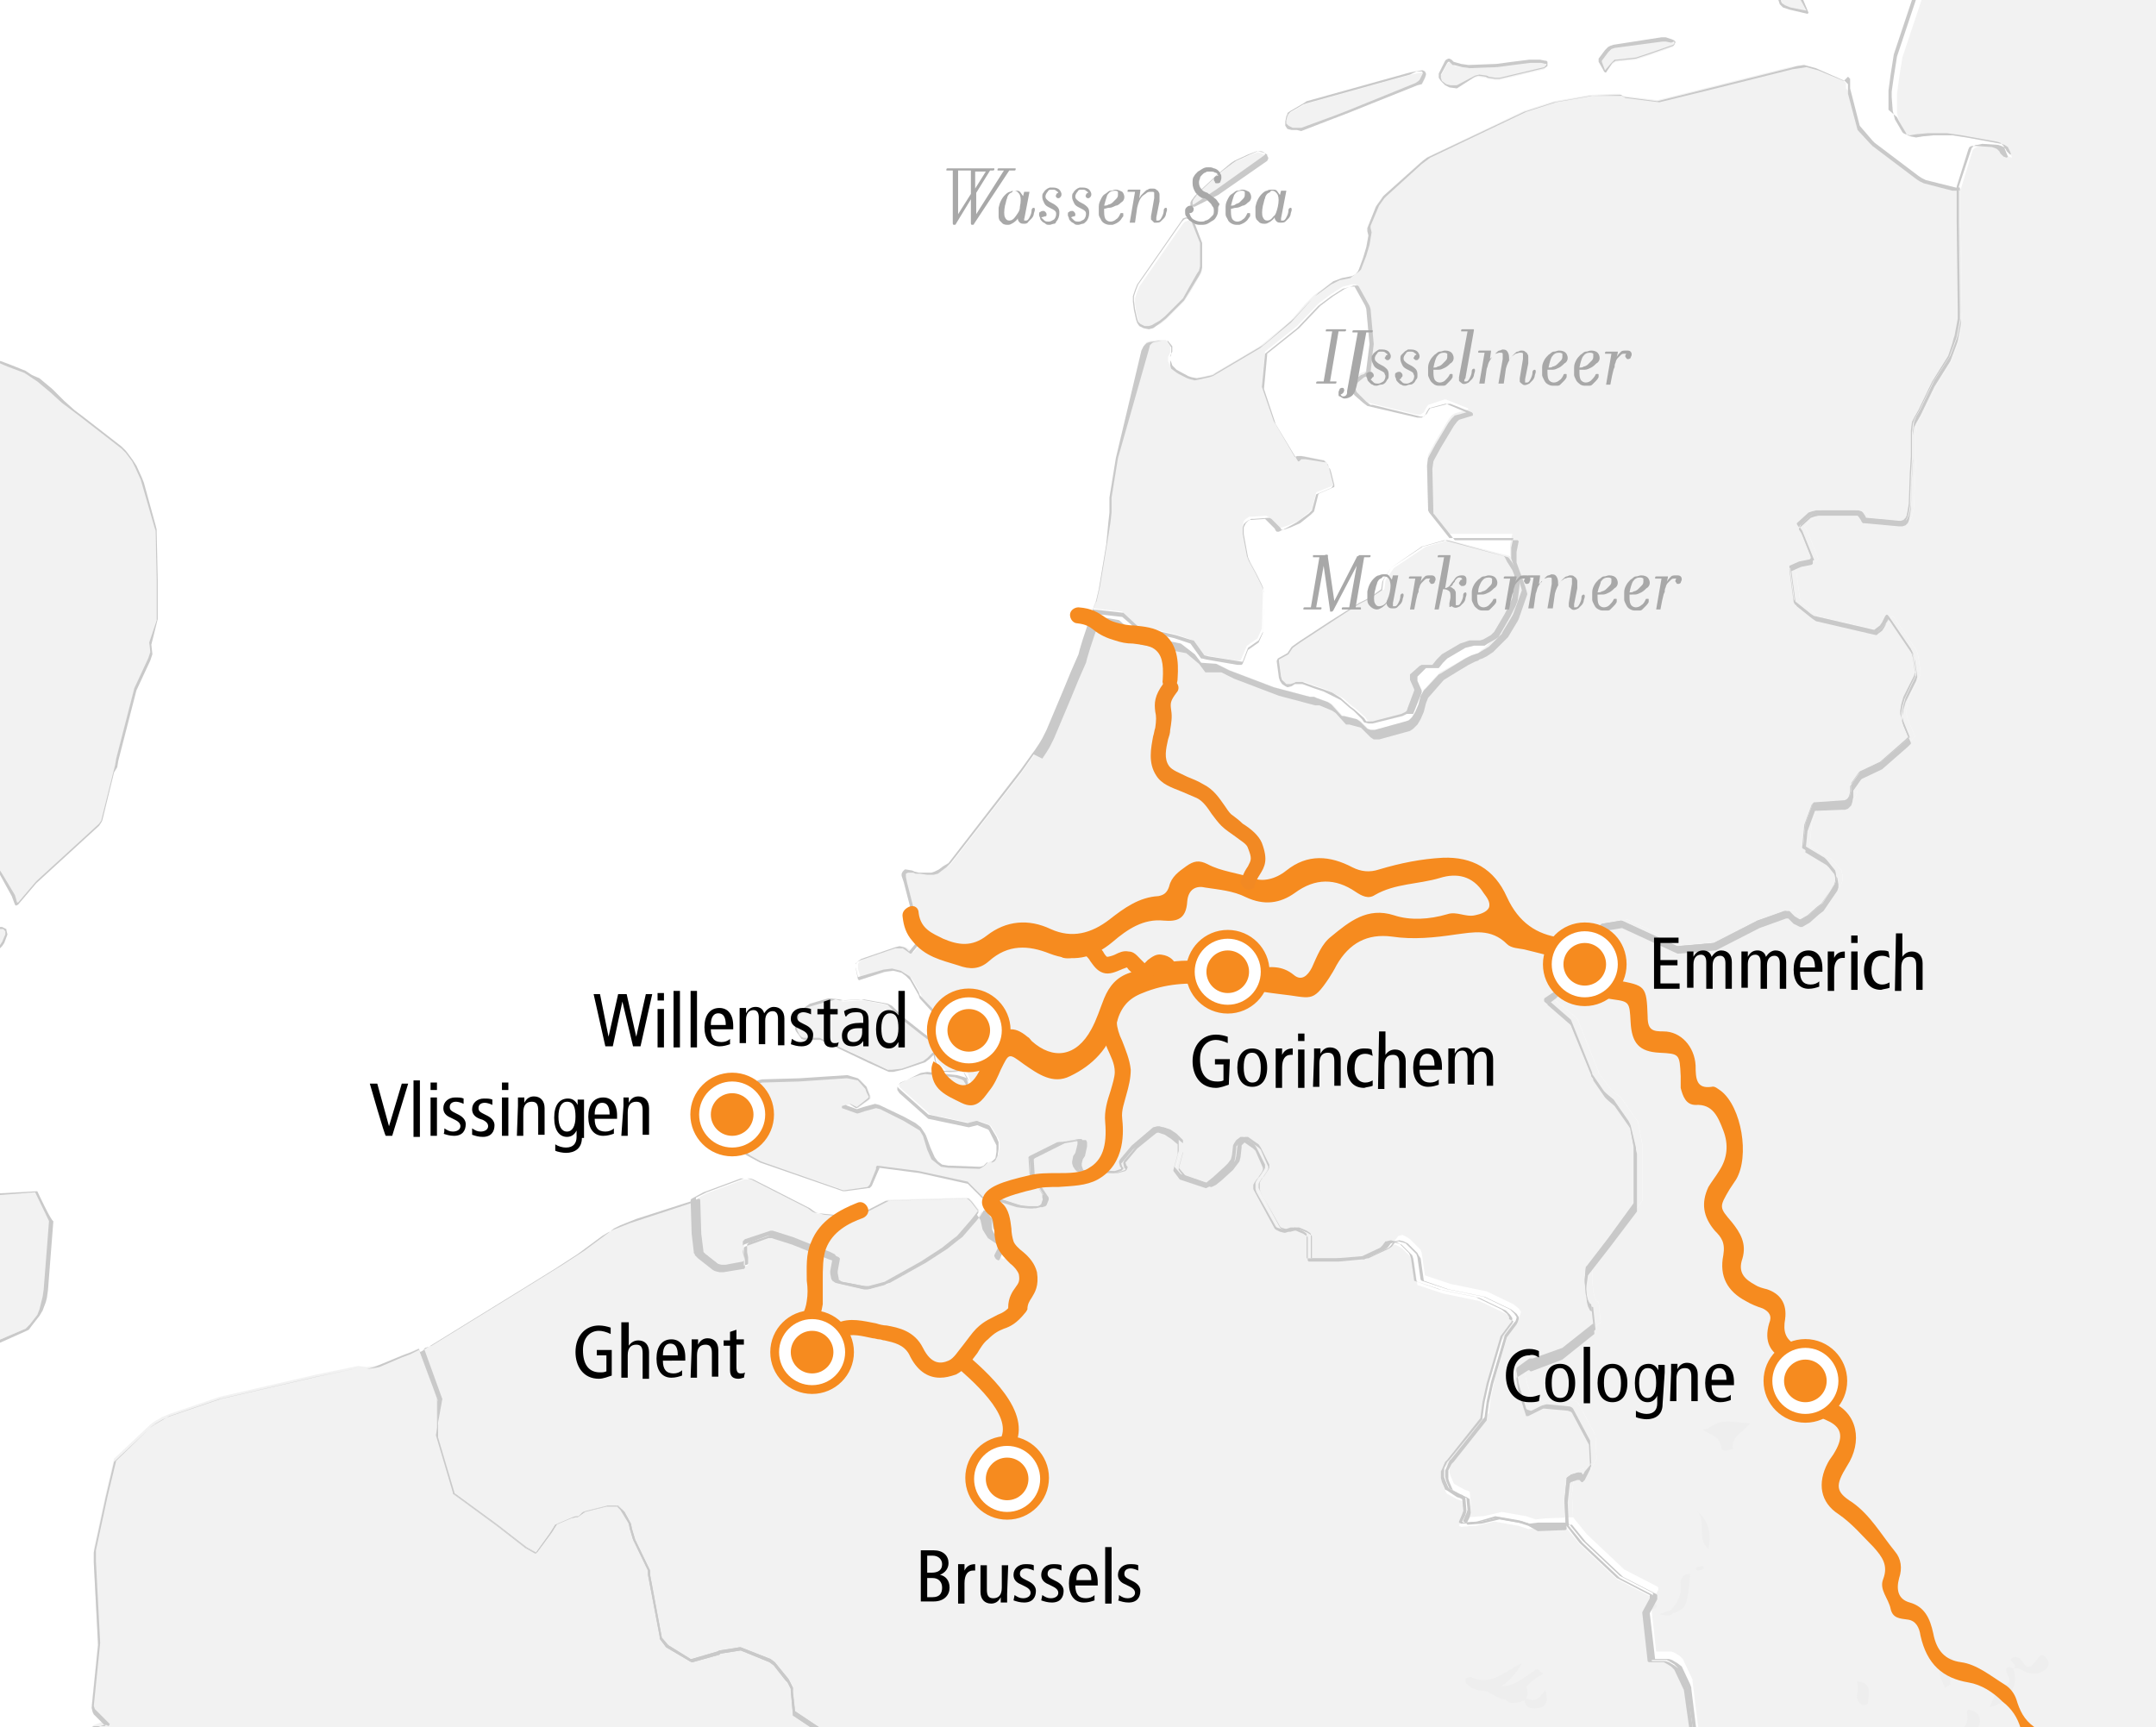
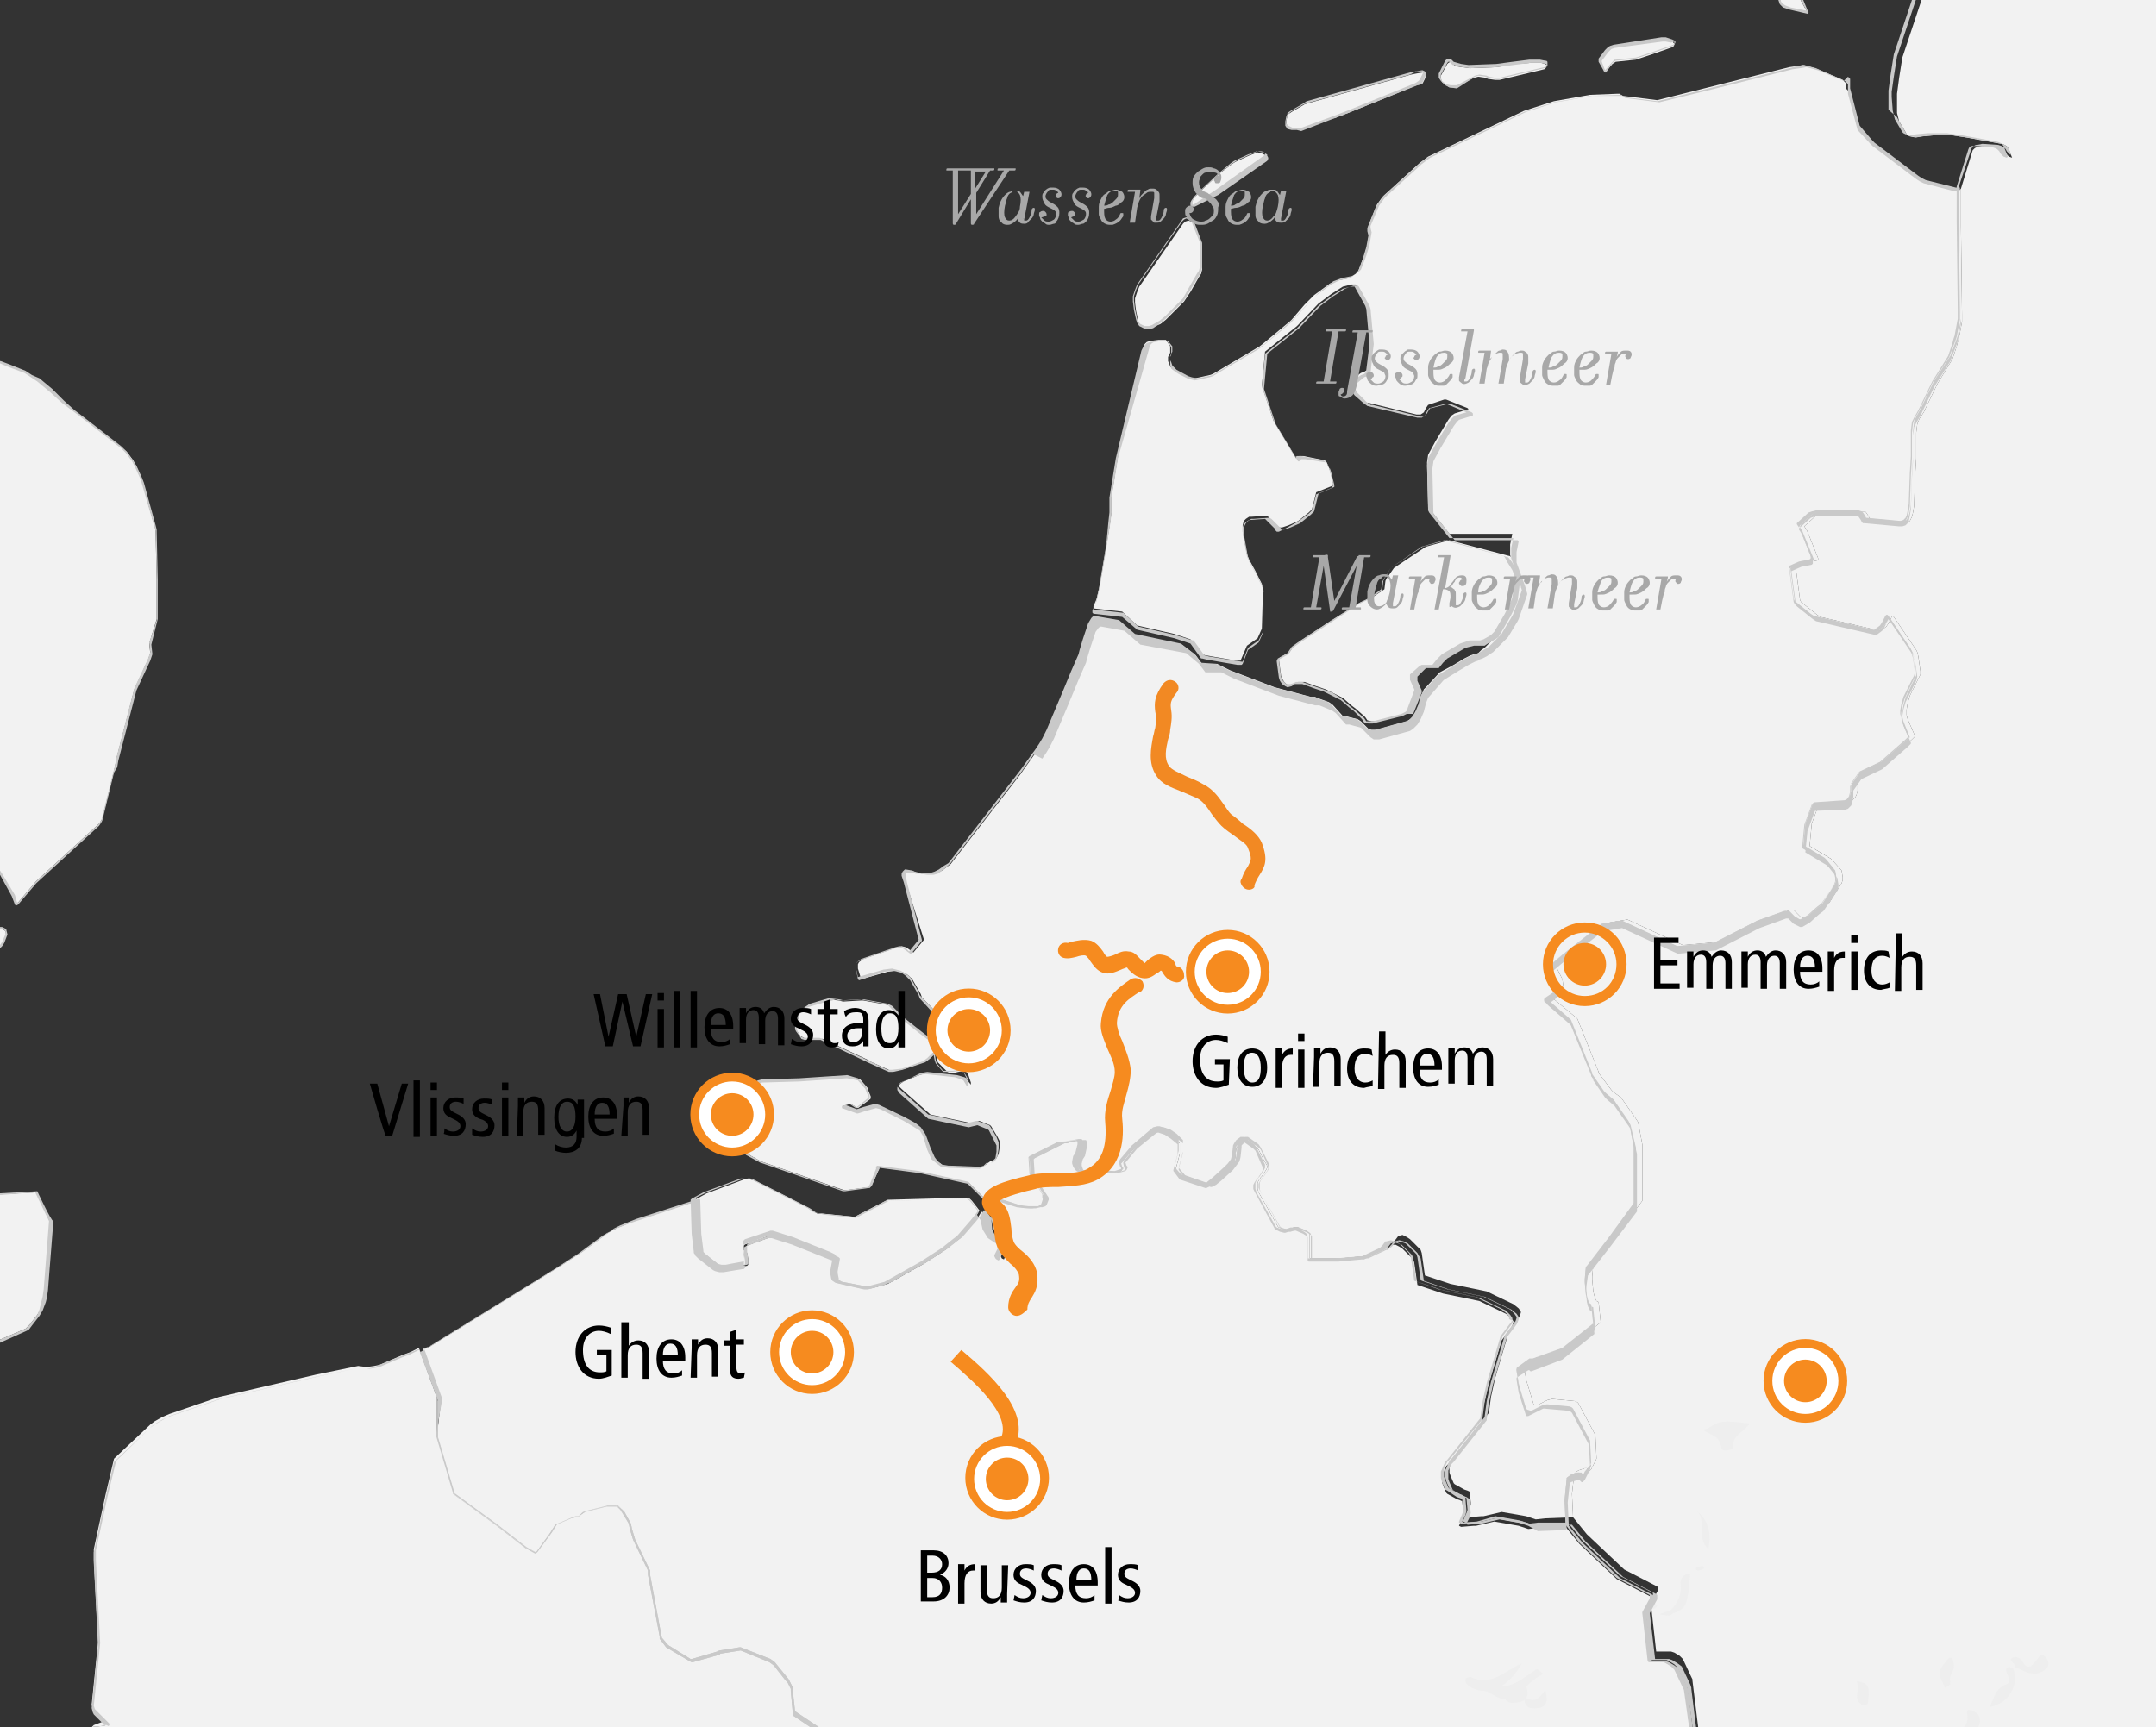
<svg xmlns="http://www.w3.org/2000/svg" version="1.1" id="Ebene_1" x="0px" y="0px" viewBox="0 0 202.3 162.1" style="enable-background:new 0 0 202.3 162.1;" xml:space="preserve">
  <rect x="0" y="0" width="202.3" height="162.1" fill="#333333" stroke="none" />
  <style type="text/css">
	.st0{fill:#FFFFFF;}
	.st1{fill:#F2F2F2;}
	.st2{fill:#EEEEEE;}
	.st3{fill:#C9C9C9;}
	.st4{fill:#F68B1F;}
	.st5{fill:#F28923;}
	.st6{fill:#F68B1F;stroke:#F68B1F;stroke-width:0.25;stroke-miterlimit:10;}
	.st7{fill:#A8A8A8;}
</style>
-   <path id="BG" class="st0" d="M-2.4,168.1c4.1,0.1,8,0.7,11.4,2.1c0.5,0.2,1,0.4,1.5,0.6c4.8,0,9.7-0.1,14.5-0.2  c5.7-0.1,11.4-0.3,17.2-0.4l0.4,0c0.4,0,0.8,0,1.2,0c14.8-0.4,29.5-0.7,44.3-1.1c19.7-0.5,39.5-1.3,59.2-1.7c4.1-0.1,8.2-0.1,12.2,0  c15.9-1.1,31.9-2.3,47.8-3c1.8-20.9,0.9-41.9,2-62.9c-0.3-4.1-0.6-8.1-0.9-12.2c-1.6-22-0.5-43.8-0.2-65.9c0.1-8.5-0.4-16.7,0.3-25  c-7.2,0-14.3,0-21.4-0.1l-75.8-1.6C72.9-4.1,34.5-3.5-3.7-4.5C-4.4,9.1-5.1,22.6-5.5,36.2C-6.3,61-5.6,85.9-4.9,110.7  C-4.4,129.8-3.6,149-2.4,168.1z" />
  <g id="laender">
    <path class="st1" d="M47.3,167.2c14.1-0.3,28.2-0.7,42.3-1l0-0.1l-3.9-3.5l-0.2,0l-1.5,0.5l-2.9,0.3l-3.6-0.7l-3-2l-0.2-1.9l0-0.3   l-0.1-0.2l-0.3-0.6l-0.1-0.1l-0.1-0.1l-1.1-1.4l-0.4-0.3l-2.8-1.1l-1.9,0.3l-0.1,0.1l-2.5,0.7l-0.2-0.1l-2.1-1.3l-0.1-0.1l-0.5-0.6   l0-0.2l-1.1-5.8l0-0.4l-1.4-2.9l-0.3-1l-0.1-0.5l-0.6-1.1l-0.1-0.1l-0.2-0.2l-0.1-0.1l-0.2-0.1l-0.8,0l-2,0.5l-0.3,0.1l-0.5,0.4   l-0.2-0.1l-0.4,0.1l-1.5,0.6l-0.5,0.8l-1.4,1.9l-0.9-0.5l-2.7-2.1l-4.1-3l-1.6-5.4l0-3.4l-1.7-4.7l-0.8,0.4l-0.8,0.3l-2.1,0.9   l-0.5,0.1l-0.7,0.1l-0.8-0.1l-3.9,0.8l-9.1,2.1l-4.7,1.6l-0.7,0.3l-0.7,0.4l-0.4,0.3l-3.4,3.2l-0.8,3.4l-1.1,5.1l0,1l0.4,7.7   l-0.6,5.9l0.1,0.3l0.1,0.1l1.3,1.3l-0.2-0.1H9.6l-0.8,0.3l-0.1,0.1l-0.1,0.1l-0.1,0.3L8,165.7l0,0.2l-0.3,1.4   C20.9,167.2,34.1,167.5,47.3,167.2L47.3,167.2z M171.5-1L171.5-1l-0.2,0l-0.1,0h-0.7l-0.7,0.2l-0.1,0.1L169-0.2l-0.1,0.1l0.1,0.2   l0.6,1.1l-1.7-0.4l-0.5-0.2l-0.3-0.2L167,0.1l-0.1-0.3l0-0.3l0.1-0.3l0.1-0.1l0.2-0.2l2.4-0.8h0.3l0.4,0.1l1,0.6L171.5-1L171.5-1z    M207.7,167.9c-0.4-2.5-0.7-5-0.9-7.6c-0.5-11.1,1-22.1,1.1-33.2c0.1-11.5-0.8-23-0.7-34.5c0.2-22.3,0.3-44.6,0.3-66.9   c0-9.5,0-19-0.1-28.5c-8.5,0.7-17,0.9-25.5,0.9l-1.3,1.2l-0.2,0.2L180.3,0l-1.7,5.1l-0.1,0.3l-0.3,1.9L178,8.8l0,0.5l0,1.1l0,0.2   l0.1,0.4l0.1,0.4l0.6,1l0.1,0.2l0.1,0.1l0.2,0.1l0.5,0.1l0.6-0.1l1.1-0.1l1.8,0l1.3,0.2l3.3,0.6l0.3,0.1l0.3,0.2l0.2,0.5l0.2,0.5   l-0.3-0.1l-0.1-0.1l-0.2-0.2l-0.1-0.2L188,14l-0.2-0.1l-0.3-0.1l-1.5-0.1l-0.5,0.1l-0.2,0.1l-0.2,0.2l-1.1,3.6l0,3.5l0.1,8.3l0,0.7   l-0.3,1.6l-0.1,0.3l-0.1,0.4l-0.4,1.2l-1.4,2.3l-1.3,2.7l-0.4,0.6l-0.2,0.5l-0.1,0.8l0,0.7l0,0.9l0,0.8l-0.1,1.6l-0.1,2.9l-0.1,0.6   l-0.1,0.4l-0.1,0.2l-0.1,0.2l-0.2,0.1h-0.3l-3.2-0.3l-0.1-0.1l-0.1-0.2l-0.2-0.3l-0.1-0.1l-0.2,0l-3.5,0l-0.4,0.1l-0.4,0.2l-1.1,1   l-0.1,0.1l0.2,0.3l0.1,0.2l1,2.5l0,0.1l-0.1,0.1l-1,0.2l-1,0.4l0,0.1l0.4,3l0.1,0.2l1.5,1.2l0.3,0.2l5.6,1.3l0.1,0l0.1-0.1l0.4-0.3   l0.2-0.3l0.3-0.6l0.1-0.1l0.1,0.1l2.1,3.1l0.1,0.2l0.1,0.4l0.2,1.4l0,0.3l-0.4,0.8l-0.6,1.2l-0.2,0.7l-0.1,0.6l0,0.3v0.2l0.1,0.4   l0.7,1.6l-0.3,0.3l-2.4,2.1l-1.9,0.9l-0.1,0.1l-0.7,1l0,0.2l0,0.5l-0.1,0.4l-0.1,0.2l-0.3,0.3l-0.2,0.1l-0.3,0l-2.6,0.2l-0.7,1.9   l-0.2,2.1l2,1.2l0.2,0.2l0.8,0.9l0.1,0.6l0,0.3l-0.1,0.3l-1.2,1.9l-0.4,0.3l-0.9,0.8l-0.7,0.4l-0.1,0l-0.6-0.3l-0.3-0.3l-0.1-0.1   l-0.2-0.2h-0.3l-2.5,0.9l-2.1,1.1l-2,1l-3.5,0.3l-5.2-2.4l-1.8,0.3l-3.7,2.9l-1.3,1.1l0.1,0.1l0.5,1l0.1,0.2l0.1,0.7l0,0.2   l-0.2,0.2l-0.9,0.6l2.4,2l2,5l0,0.1l1.2,1.6l0.2,0.2l0.7,0.5l1.4,2l0.2,0.3l0.4,2.1l0,0.2l0,5l0,0.1l-2.5,3.3l-2,2.6l-0.1,0.1   l-0.1,1.1l0,0.2l0,0.1l0.1,1.1l0.1,0.4l0.1,0.3l0.1,0.2l0.2,0.1l0.2,1.9l-2.9,2.3l-2.9,1.1l-0.1-0.1l-0.1,0l-1.1,0.7l-0.1,0.1   l0,0.1l0.2,1.2l0.7,2.3l0.3,0.1l0.2-0.1l0.8-0.4l0.4-0.1h0.1l2.1,0.2l0.2,0.1l0.1,0.1l1.6,3l0,0.1l0.1,2l0,0.1l-0.4,0.8l-0.1,0.2   l-0.1,0.1l-0.1,0.1l-0.1-0.1l-0.1-0.2h-0.2l-0.6,0.2l-0.4,0.3l0,0.1l-0.2,1.8l0.1,2.2l1.3,1.6l3.5,3.3l3.1,1.6l0.1,0.1l0,0.1l0,0.1   l-0.7,1.3l0.5,4.5h1.4l0.3,0.1l0.5,0.3l0.3,0.3l0.8,1.7l0.1,0.2l0,0.1l0.7,5.7l-1.4,0.5c15.1,0.3,29.9,1.6,45,3.7   C204.2,168.2,206,168,207.7,167.9L207.7,167.9z" />
    <path class="st1" d="M41,134.7l1.6,5.4l4.1,3l2.7,2.1l0.9,0.5l1.4-1.9l0.5-0.8l1.5-0.6l0.4-0.1l0.2,0.1l0.5-0.4l0.3-0.1l2-0.5   l0.8,0l0.2,0.1l0.1,0.1l0.2,0.2l0.1,0.1l0.6,1.1l0.1,0.5l0.3,1l1.4,2.9l0,0.4l1.1,5.8l0,0.2l0.5,0.6l0.1,0.1l2.1,1.3l0.2,0.1   l2.5-0.7l0.1-0.1l1.9-0.3l2.8,1.1l0.4,0.3l1.1,1.4l0.1,0.1l0.1,0.1l0.3,0.6l0.1,0.2l0,0.3l0.2,1.9l3,2l3.6,0.7l2.9-0.3l1.5-0.5   l0.2,0l3.9,3.5l0,0.1c2.8-0.1,5.7-0.1,8.5-0.2c15.9-0.4,31.8-1.1,47.7-1.3c3.9-0.1,7.8,0,11.6,0l1.4-0.5l-0.7-5.7l0-0.1l-0.1-0.2   l-0.8-1.7l-0.3-0.3l-0.5-0.3l-0.3-0.1h-1.4l-0.5-4.5l0.7-1.3l0-0.1l0-0.1l-0.1-0.1l-3.1-1.6l-3.5-3.3l-1.3-1.6l-2.6,0.1l-0.9,0.1   l-0.9-0.3l-2.3-0.4l-1.7,0.4l-0.2,0l-1.2,0.1l-0.2-0.1l0.3-0.7l0.1-0.4l0-0.2l-0.1-1l-0.2-0.1l-0.3-0.1l-0.9-0.5l-0.1-0.1l-0.3-0.7   l-0.1-0.3l0-0.2l0-0.4l0.1-0.2l0.3-0.7l0.2-0.2l3.1-3.9l0.2-1.5l0.4-1.8l1.3-4.4l0.9-1.2l0.1-0.2l0.1-0.3l0-0.1l-0.2-0.3l-0.5-0.4   l-2.5-1.2l-3.4-0.7l-2.4-0.8l-0.3-2.1l-0.1-0.3l-0.1-0.1l-0.9-0.9l-0.3-0.2l-0.2-0.1l-0.2-0.1l-0.4,0.1l-0.3,0.4L130,117l-1.7,0.8   l-0.2,0.1l-0.2,0l-2.2,0.2h-2.8l0-2.1l0-0.2l-0.1-0.1l-0.3-0.2l-0.7-0.3h-0.2l-0.2,0l-0.7,0.2l-0.4-0.1l-0.3-0.1l-0.1-0.1l-1.8-3.2   l-0.1-0.3l0-0.2l0-0.2l0-0.2l0.1-0.2l0.2-0.3l0.1-0.1l0.4-0.6l0.1-0.2l0-0.2l-0.3-0.5l-0.5-1l-0.2-0.2l-1-0.7l-0.2,0l-0.4,0.3   l-0.2,0.3l-0.1,0.2l-0.1,0.9l-0.1,0.4l-0.3,0.4l-0.3,0.3l-1.1,1l-0.5,0.4l-0.1,0.1l-0.2,0.1l-2.4-0.8l-0.6-0.8l0.4-1.5l0-0.8l0-0.2   l-0.6-0.5l-0.6-0.4l-0.6-0.2l-0.2,0l-0.4,0.1l-0.4,0.3l-1.6,1.3l-0.2,0.2l-0.9,1l-0.1,0.2l0.1,0.3l0.1,0.1l-0.1,0.2l-0.6,0.2h-0.2   l-3-0.1l-0.2-0.1l-0.1-0.3l-0.1-0.3v-0.2l0.1-0.4l0.2-0.3l0.1-0.2l0.2-0.6l0-0.2l0-0.2l-0.1-0.1l-0.2,0l-1.6,0.2l-0.1,0.1l-2.6,1.3   l-0.1,0.1l0.1,1.6l0.1,0.3l0.5,0.6l0.6,0.9l0,0.2l-0.2,0.5l-0.1,0.1l-0.3,0.2l-0.4,0.1l-0.6,0l-0.9-0.1l-0.4-0.1l-2.1-0.7l-0.8,0.1   l0.3,1l0.6,0.6l0.1,1.3l0.2,0.5l1.2,0.9l-0.6,1.4l-0.2-0.1l-0.1-0.2l0.4-0.8l0-0.2l-0.1-0.2l-0.9-0.5l-0.5-0.8l-0.2-1l-0.5-0.7   l-0.3,0.5l-0.4,0.5l-1.3,1.5l-0.4,0.3l-1,0.8l-2,1.3l-3.4,1.9l-1.5,0.4l-0.2,0l-0.2,0l-2.6-0.5l-0.3-0.2l-0.1-0.1l-0.1-0.5v-0.2   l0.2-1.1l-0.1-0.1l-0.3-0.2l-3.5-1.4l-1.9-0.6l-0.2,0l-0.2,0.1l-2.2,0.8l-0.1,0.1l0,0.2l0,0.2l0.1,0.2l0.1,0.5l0,0.6l-0.1,0.1   l-1.2,0.2l-0.6,0.1l-0.4,0l-0.4-0.1l-0.2-0.1l-1.4-1.1l-0.2-0.2l0-0.1l-0.2-1.6l-0.1-3.2l-5.9,1.9l-1.5,0.6l-0.6,0.3l-0.5,0.3   l-2.3,1.7l-2,1.3l-2.9,1.8l-9.4,5.8l-0.3,0.1l-0.3,0.1l1.7,4.7L41,134.7L41,134.7z" />
    <path class="st1" d="M77.2,113.9l3,0.3l0.2-0.1l2.9-1.5l7.3-0.2l0.2,0l0.2,0.1l0.1,0.1l0.1,0.1l0.7,0.9l-0.3,0.5l-0.4,0.5l-1.3,1.5   l-0.4,0.3l-1,0.8l-2,1.3l-3.4,1.9l-1.5,0.4l-0.2,0l-0.2,0l-2.6-0.5l-0.3-0.2l-0.1-0.1l-0.1-0.5v-0.2l0.2-1.1l-0.1-0.1l-0.3-0.2   l-3.5-1.4l-1.9-0.6l-0.2,0l-0.2,0.1l-2.2,0.8l-0.1,0.1l0,0.2l0,0.2l0.1,0.2l0.1,0.5l0,0.6l-0.1,0.1l-1.2,0.2l-0.6,0.1l-0.4,0   l-0.4-0.1l-0.2-0.1l-1.4-1.1l-0.2-0.2l0-0.1l-0.2-1.6l-0.1-3.2l1.1-0.6l3.5-1.3l0.6,0l0.4,0.1l2.8,1.4l2.5,1.3l0.4,0.3l0.2,0.1   L77.2,113.9z M139.2,60.2l-0.3,0.2l-1,0l-0.8,0.2l-1.7,1l-0.4,0.4l-0.4,0.5l-1.1,0l-0.1,0l-0.2,0.2l-0.6,0.6l0,0.2l0,0.2l0.4,0.9   l0,0.2l-0.6,1.6l-0.1,0.3l-0.1,0.1l-0.4,0.2l-2.7,0.7h-0.4l-0.4-0.1l-0.2-0.3l-0.9-0.8l-0.4-0.3l-0.8-0.7l-0.8-0.4l-0.8-0.4   l-0.9-0.3l-1.1-0.4l-0.6,0l-0.2,0.1l-0.3,0.1l-0.4,0.1l-0.2-0.1l-0.1-0.1l-0.1-0.1l-0.2-0.3l-0.1-0.3l-0.2-1.5l0.1-0.2l0.9-0.5   l0.4-0.6l0.7-0.5l2.9-1.9l2.7-1.7l1-0.4l1.2-0.8l0.1-0.8l0.1-0.2l0.7-1l3-2l2.2-0.6l5.7,1.5l0.1,0.1l0.3,0.4l0.5,0.8l0.2,0.5l0,0.6   l-0.2,1.5l-0.2,0.5l-0.5,1l-1,1.7l-0.1,0.1l-0.3,0.2L139.2,60.2L139.2,60.2z M108.2,30.7l-0.3,0.1l-0.5,0l-0.3-0.2l-0.2-0.2   l-0.1-0.3l-0.2-0.9l-0.1-0.8l0-0.4l0.2-0.6l0.2-0.5l0.7-1l3.4-4.9l0.2-0.2l0.3-0.1l0.3,0.1l0.1,0.1l0.1,0.1l0.8,2.1v2.2l-0.1,0.4   l-0.2,0.3l-0.8,1.4l-0.6,0.9l-1.7,1.7l-0.5,0.4L108.2,30.7L108.2,30.7z M114.2,17.9l-2.1,1.4l-0.2,0l-0.1-0.1l0-0.2l0.1-0.2   l0.3-0.4l0.6-0.6l1.6-1.5l0.8-0.6l0.4-0.3l0.3-0.2l1.3-0.6l0.8-0.3l0.4,0.1l0.2,0.1l0.2,0.1l0.1,0.2l-0.1,0.2   C118.7,14.7,114.2,17.9,114.2,17.9z M122.1,12.1l-0.4,0l-0.4,0l-0.4-0.1l-0.2-0.3l0-0.2l0-0.2l0.1-0.4l0.1-0.2l0.3-0.2l1.2-0.7   l0.3-0.1l9.7-2.7l0.5-0.1l0.6-0.1l0.2,0.1l0.1,0.2l-0.1,0.3l-0.1,0.2l-0.1,0.2l-0.1,0.1L132.9,8l-6.4,2.6l-1.3,0.5   C125.2,11,122.1,12.1,122.1,12.1z" />
    <path class="st1" d="M173.6,8.7l0.9,3.4l1.2,1.3l0.2,0.2l4.1,3.1l0.3,0.2l0.4,0.2l2.8,0.7l0.3,0l0.1,0l0.1-0.1l0,3.5l0.1,8.3l0,0.7   l-0.3,1.6l-0.1,0.3l-0.1,0.4l-0.4,1.2l-1.4,2.3l-1.3,2.7l-0.4,0.6l-0.2,0.5l-0.1,0.8l0,0.7l0,0.9l0,0.8l-0.1,1.6l-0.1,2.9l-0.1,0.6   l-0.1,0.4l-0.1,0.2l-0.1,0.2l-0.2,0.1h-0.3l-3.2-0.3l-0.1-0.1l-0.1-0.2l-0.2-0.3l-0.1-0.1l-0.2,0l-3.5,0l-0.4,0.1l-0.4,0.2l-1.1,1   l-0.1,0.1l0.2,0.3l0.1,0.2l1,2.5l0,0.1l-0.1,0.1l-1,0.2l-1,0.4l0,0.1l0.4,3l0.1,0.2l1.5,1.2l0.3,0.2l5.6,1.3l0.1,0l0.1-0.1l0.4-0.3   l0.2-0.3l0.3-0.6l0.1-0.1l0.1,0.1l2.1,3.1l0.1,0.2l0.1,0.4l0.2,1.4l0,0.3l-0.4,0.8l-0.6,1.2l-0.2,0.7l-0.1,0.6l0,0.3v0.2l0.1,0.4   l0.7,1.6l-0.3,0.3l-2.4,2.1l-1.9,0.9l-0.1,0.1l-0.7,1l0,0.2l0,0.5l-0.1,0.4l-0.1,0.2l-0.3,0.3l-0.2,0.1l-0.3,0l-2.6,0.2l-0.7,1.9   l-0.2,2.1l2,1.2l0.2,0.2l0.8,0.9l0.1,0.6l0,0.3l-0.1,0.3l-1.2,1.9l-0.4,0.3l-0.9,0.8l-0.7,0.4l-0.1,0l-0.6-0.3l-0.3-0.3l-0.1-0.1   l-0.2-0.2h-0.3l-2.5,0.9l-2.1,1.1l-2,1l-3.5,0.3l-5.2-2.4l-1.8,0.3l-3.7,2.9l-1.3,1.1l0.1,0.1l0.5,1l0.1,0.2l0.1,0.7l0,0.2   l-0.2,0.2l-0.9,0.6l2.4,2l2,5l0,0.1l1.2,1.6l0.2,0.2l0.7,0.5l1.4,2l0.2,0.3l0.4,2.1l0,0.2l0,5l0,0.1l-2.5,3.3l-2,2.6l-0.1,0.1   l-0.1,1.1l0,0.2l0,0.1l0.1,1.1l0.1,0.4l0.1,0.3l0.1,0.2l0.2,0.1l0.2,1.9l-2.9,2.3l-2.9,1.1l-0.1-0.1l-0.1,0l-1.1,0.7l-0.1,0.1   l0,0.1l0.2,1.2l0.7,2.3l0.3,0.1l0.2-0.1l0.8-0.4l0.4-0.1h0.1l2.1,0.2l0.2,0.1l0.1,0.1l1.6,3l0,0.1l0.1,2l0,0.1l-0.4,0.8l-0.1,0.2   l-0.1,0.1l-0.1,0.1l-0.1-0.1l-0.1-0.2h-0.2l-0.6,0.2l-0.4,0.3l0,0.1l-0.2,1.8l0.1,2.2l-2.6,0.1l-0.9,0.1l-0.9-0.3l-2.3-0.4   l-1.7,0.4l-0.2,0l-1.2,0.1l-0.2-0.1l0.3-0.7l0.1-0.4l0-0.2l-0.1-1l-0.2-0.1l-0.3-0.1l-0.9-0.5l-0.1-0.1l-0.3-0.7l-0.1-0.3l0-0.2   l0-0.4l0.1-0.2l0.3-0.7l0.2-0.2l3.1-3.9l0.2-1.5l0.4-1.8l1.3-4.4l0.9-1.2l0.1-0.2l0.1-0.3l0-0.1l-0.2-0.3l-0.5-0.4l-2.5-1.2   l-3.4-0.7l-2.4-0.8l-0.3-2.1l-0.1-0.3l-0.1-0.1l-0.9-0.9l-0.3-0.2l-0.2-0.1l-0.2-0.1l-0.4,0.1l-0.3,0.4L130,117l-1.7,0.8l-0.2,0.1   l-0.2,0l-2.2,0.2h-2.8l0-2.1l0-0.2l-0.1-0.1l-0.3-0.2l-0.7-0.3h-0.2l-0.2,0l-0.7,0.2l-0.4-0.1l-0.3-0.1l-0.1-0.1l-1.8-3.2l-0.1-0.3   l0-0.2l0-0.2l0-0.2l0.1-0.2l0.2-0.3l0.1-0.1l0.4-0.6l0.1-0.2l0-0.2l-0.3-0.5l-0.5-1l-0.2-0.2l-1-0.7l-0.2,0l-0.4,0.3l-0.2,0.3   l-0.1,0.2l-0.1,0.9l-0.1,0.4l-0.3,0.4l-0.3,0.3l-1.1,1l-0.5,0.4l-0.1,0.1l-0.2,0.1l-2.4-0.8l-0.6-0.8l0.4-1.5l0-0.8l0-0.2l-0.6-0.5   l-0.6-0.4l-0.6-0.2l-0.2,0l-0.4,0.1l-0.4,0.3l-1.6,1.3l-0.2,0.2l-0.9,1l-0.1,0.2l0.1,0.3l0.1,0.1l-0.1,0.2l-0.6,0.2h-0.2l-3-0.1   l-0.2-0.1l-0.1-0.3l-0.1-0.3v-0.2l0.1-0.4l0.2-0.3l0.1-0.2l0.2-0.6l0-0.2l0-0.2l-0.1-0.1l-0.2,0l-1.6,0.2l-0.1,0.1l-2.6,1.3   l-0.1,0.1l0.1,1.6l0.1,0.3l0.5,0.6l0.6,0.9l0,0.2l-0.2,0.5l-0.1,0.1l-0.3,0.2l-0.4,0.1l-0.6,0l-0.9-0.1l-0.4-0.1l-2.1-0.7l-0.8,0.1   l-1.5-1.5l-4.5-1l-3.9-0.5l0,0.2l-0.1,0.2l-0.6,1.3l-0.2,0.2l-2.2,0.3l-0.2,0l-7.8-2.7l-0.9-0.5l-0.3-0.2l-2.5-3.1l-0.3-0.4   l-0.1-0.1l0-0.2l0.2-0.3l0.2-0.2l0.4-0.3l0.6-0.5l0.8-0.5l0.4-0.3l1-0.6l0.4-0.2l0.4-0.1l3.5-0.1l4.4-0.3h0.1l1,0.2l0.1,0.1   l0.6,0.7l0.1,0.3l0.2,0.5l0,0.2l-0.1,0.1l-1.1,0.8l-0.7-0.4l-0.7,0.2l1.4,0.5l0.6-0.2l1.1-0.3l0.2,0.1l0.2,0.1l2.2,1.1l1,0.6   l0.5,0.3l0.4,0.5l0.1,0.2l0.4,1.1l0.4,0.9l0.5,0.4l0.4,0.3l0.6,0.1h0.2l2.7,0.1l0.2-0.1l0.3-0.2l0.4-0.3l0.4-0.1l0.1-0.1l0.1-0.1   l0.1-0.2l0.1-0.2l0.1-0.6l0-0.4l0-0.2l-0.2-0.4l-0.6-1l-0.1-0.1l-1-0.4l-0.4,0.1l-0.4,0.1l-3.8-0.8l-2.7-2.4l-0.2-0.2l0-0.2   l0.1-0.1l0.3-0.2l1.2-0.5l0.6-0.2l0.5-0.1l2.8,0.3l0.6,0.2l0.2,0.1l0.4,0.5l0,0l0-0.2l-0.1-0.3l-0.1-0.3l-0.1-0.3l-0.3-0.2   l-0.6,0.1l-0.4,0.1l-0.4,0l-0.2-0.1L88,99.7l-0.1-0.3l-0.1-0.7l-0.1,0.2l-0.2,0.2l-0.2,0.2l-0.4,0.3l-0.3,0.1l-1.4,0.5l-0.3,0.1   l-0.9,0.2l-0.4,0l-2-0.9l-0.1-0.1l-4.3-2l-1.5,0l-0.3-0.1l-0.3-0.2l-0.3-0.4l-0.1-0.2l0-0.2l0.1-0.6l0.1-0.2l0.1-0.4l0.3-0.4   l0.3-0.3l0.3-0.2l1.7-0.5l0.2,0l0.9,0.1l0.4,0.1l1.7-0.1h0.2l2.2,0.4l0.4,0.1l0.2,0.2l0.9,0.9l1.9,1.5l1.2,0.9l0.3-0.4l0.1-0.1   l0.3-0.2l1-0.3l0.4-0.1l-1.3-1l-2.1-2.2l-0.1-0.3l-0.8-1.4l-0.1-0.1l-0.2-0.2l-0.4-0.3l-0.4-0.1l-0.4-0.1l-0.8,0.1l-2.5,0.7l-0.3-1   l0-0.2l0-0.2l0.1-0.2l0.4-0.3l3.2-1.1l0.4-0.1l0.4,0.1l0.3,0.2l0.4,0.3l1-1.2L85,82.8l-0.1-0.5l0-0.2l0.1-0.2l0.2-0.2l0.6,0.1   l0.2,0.1l0.5,0.1L87,82l0.6,0l0.4-0.1l0.4-0.2l0.4-0.3l0.4-0.3l6.6-8.5l0.2-0.3l1-1.4l0.3-0.4l0.4-0.6l0.3-0.5l0.4-0.8l1.6-3.8   l0.7-1.7l0.7-1.6l0.1-0.4l0.3-1l0.5-1.5l0.3-0.4l0.2-0.2l2.3,0.4l1.5,1.3l4.3,0.8l1.3,1l0.6,0.8l1.4,0l1.2,0.6l4.2,1.6l3.4,0.9   l0.4,0l0.2,0.1l1.1,0.4l0.3,0.2l0.1,0.1l0.9,1l0.2,0l0.8,0.2l0.4,0.1l0.3,0.2l0.7,0.7l0.3,0.1l0.2,0l0.2,0l2.9-0.8l0.3-0.2l0.3-0.3   l0.3-0.5l0.3-0.7l0.2-0.8l0.2-0.5l0.2-0.2l1.2-1.3l0.1-0.1l1.3-0.7l0.5-0.3l0.5-0.3l0.6-0.3l0.3-0.1l0.1,0l0.3-0.1L139,61l0.3-0.2   l0.2-0.2l1.1-1.1l0.1-0.2l0.2-0.2l0.9-1.5l0.1-0.2l0.8-2.3l-0.2-0.7l-0.8-2.3l0-1l0.2-1h-3l-2.5,0l-0.4,0l-1.9-2.4l-0.1-0.1l0-0.2   l-0.1-4l0.1-0.7l0.1-0.2l0.6-1.1l1.2-2l0.3-0.4l0.3-0.2l1.3-0.4l-0.1-0.1l-2-0.8l-0.2,0L134,38l-0.2,0.3l-0.1,0.2l-0.1,0.2   l-0.3,0.2l-0.4,0l-4.5-1.1l-0.2,0l-0.4-0.3l-0.7-0.7l-0.2-0.3l-0.2-0.5l0.1-0.2l0.2-0.3l0.7-0.5l0.3-0.1l0.3-0.2l0-0.2l0.2-1.6   l0.1-0.8l-0.3-3.3l-0.1-0.3l-1-1.8h-0.4l-0.8,0.2l-1.1,0.7l-0.4,0.3l-0.8,0.6l-2,2.1l-3,2.4l-0.3,3.2l1.1,3.3l2.1,3.5l0.1-0.1   l0.2-0.1h0.4l0.5,0.1l1.5,0.3l0.2,0.2l0.1,0.3l0.1,0.2l0.1,0.3l0.3,1.2l-0.1,0.2l-1.5,0.6l-0.4,1.6l-0.3,0.3l-1,0.8l-0.9,0.4   l-0.6,0.2l-0.2,0h-0.2l-0.1-0.2l-0.8-0.8l-0.2-0.1l-1.4,0.1l-0.2,0l-0.3,0.2l-0.2,0.2l-0.1,0.4l0,0.4l0,0.2l0.4,2.1l0.2,0.5   l0.6,1.1l0.6,1.2l0.1,0.5l0,0.3l-0.1,3.4l-0.4,0.9l-1,0.7l-0.6,1.4l-0.2,0l-0.2,0l-2.9-0.5l-0.4-0.1l-1-1.4l-1.5-0.5l-3.5-0.8   l-1.4-1.3l-2.7-0.3l0-0.2l0.3-0.7l0.3-1.3l0.7-4.2l0.3-1.9l0.1-0.9l0-1.4l0.6-3.7l2.4-10.1l0.1-0.4l0.2-0.2l0.3-0.1l0.8-0.1l0.6,0   l0.1,0l0.4,0.6l0,0.6l-0.1,0.2l-0.1,0.2l0,0.4l0.1,0.2l0.1,0.3l0.4,0.3l0.3,0.2l0.8,0.4l0.3,0.1l0.5,0.1l0.5-0.1l0.9-0.2l0.3-0.1   l4.4-2.6l0.5-0.4l2.4-2l0.1-0.1l1.2-1.4l0.7-0.7l0.2-0.2l1.5-1.1l0.8-0.3l1-0.2l0.6-0.4l0.2-0.2l0.1-0.2L128,24l0.3-1l0.2-1.2   l-0.1-0.4l0-0.2l0.8-2l0.5-0.7l0.2-0.2l3.3-3l0.4-0.3l0.4-0.3l9-4.3l2.8-0.9l3.4-0.6l2.5-0.1l0.3,0l0.1,0.1l0.2,0.1l3.2,0.4   l4.8-1.2l7.6-1.9l0.7-0.1l0.6-0.1l1.1,0.3l2.4,1l0.2,0.1l0.2,0.2l0.1,0.1l0,0.5L173.6,8.7L173.6,8.7z M137.2,6.3l0.7,0.1l2.6-0.1   L142,6l1.6-0.1l1,0l0.4,0.1l0.1,0.1l0,0.2l-0.2,0.2l-4.2,1h-0.4l-0.7-0.1l-0.2-0.1l-0.7-0.1l-0.4,0.1l-1.7,0.9L136,8.2L135.7,8   l-0.4-0.3l-0.1-0.3l0-0.2l0-0.1l0.6-1.1l0.1-0.1l0.2-0.1l0.2,0.1l0.2,0.3L137.2,6.3L137.2,6.3z M150.7,6.7h-0.1l-0.1-0.2l-0.3-0.7   l0-0.2l0.1-0.1l0.5-0.7l0.3-0.2l0.1-0.1l0.3-0.1l4.5-0.6l0.4,0l0.6,0.1L157,4l0.1,0.1l0,0.1L157,4.4l-2,0.7l-1.2,0.4l-0.3,0.1   l-1.9,0.2L151.3,6L150.7,6.7L150.7,6.7z M0.1,88.8l0.2-0.3l0.3-0.7l-0.1-0.4l-0.1-0.1l-0.2-0.1l-0.2,0l-0.8-1.2   c0,1.3-0.1,2.6-0.1,3.9l0.5-0.6L0.1,88.8L0.1,88.8z M14.7,58.1l0-3.7l-0.1-4.5l0-0.2l-0.1-0.3l-0.7-2.5l-0.4-1.5l-0.1-0.5l-0.5-1.1   l-0.3-0.6l-0.6-0.8L11.4,42l-3.6-2.8l-0.4-0.3L7,38.6L6,37.7l-1.1-1l-1.2-1L3,35.3l-0.6-0.4l-1.5-0.6L0.2,34l-1.4-0.3   c-0.2,3.9-0.9,7.7-2,11.5c0.1,6.2,1.1,12.4,1.8,18.5c0.7,5.9,0.9,11.8,0.8,17.7l0.2,0.1l0.3,0.2l0.2,0.3l1.1,2l0.3,0.8l0.2-0.1   l1.7-2l5.9-5.4l0.2-0.3l0.1-0.2l1.1-4.5l0.1-0.4l0.1-0.6l1.7-6.6l1.3-2.8l0.2-0.6l-0.1-0.9L14.7,58.1L14.7,58.1z M-1.9,112.2   c-0.3,4.8-0.7,9.5-1.1,14.3l1.3-0.4l0.4-0.1l0.9-0.1l2.8-1.2l0.1-0.1l0.3-0.3l0.7-0.9l0.3-0.5l0.2-0.8l0.1-0.4l0.1-0.6l0.5-6.4   l-1.3-2.8L-1.9,112.2L-1.9,112.2z" />
  </g>
  <g id="gebirge_klein">
    <path class="st2" d="M159.8,134.2c0.2-0.1,0.3-0.1,0.4-0.1c1.2-0.8,1.4-0.8,4-0.5c-0.6,0.8-1.8,1.2-1.6,2.4   c-0.4,0.1-1.1,0.3-1.1-0.2C161.3,134.7,160.5,134.7,159.8,134.2L159.8,134.2z M144.8,157.1c-1,0.5-1.7,1.3-2.4,1.9   c-1.2,1.1-2,0.1-3-0.3c-0.1-0.1-0.2-0.4-0.2-0.6c0,0,0.3-0.2,0.4-0.2c1.9,1,3.1-0.3,4.5-1.2C144.4,156.6,144.4,156.8,144.8,157.1z    M188.9,156.6c0.6,1.5-0.4,3.3-2.2,3.6c0.4-0.8,0.5-1.7,1.5-2.1c0.6-0.2,0.3-0.6,0.1-1.1C188.1,156.5,188.4,156.3,188.9,156.6   L188.9,156.6z" />
    <path class="st2" d="M188.9,156.6c0.6-0.4-0.6-0.7-0.1-1c0.4-0.2,0.8,0,1,0.4c0.6,0.9,0.9,0.2,1.3-0.2c0.2-0.2,0.4-0.8,0.9-0.2   c0.3,0.4,0.3,0.8-0.1,1.1c-0.4,0.3-0.9,0.5-1.5,0.3C189.9,157,189.5,156.4,188.9,156.6C188.9,156.6,188.9,156.6,188.9,156.6   L188.9,156.6z M156.8,151.1c0.6-0.7,1-1.4,0.9-2.3c-0.1-0.6,0.2-1.1,0.9-1.1c-0.3,3.1-0.3,3.1-1.5,3.7L156.8,151.1L156.8,151.1z    M159.2,141.8c1.1,0.9,1.4,2,1.1,3.6C159.1,144.3,160.2,142.7,159.2,141.8z M182.5,158.4c-0.1-0.3-0.3-0.6-0.4-0.9   c-0.3-0.7,0.2-1.2,0.6-1.7c0.1-0.2,0.4-0.3,0.5-0.1c0.2,0.5,0.2,0.9-0.1,1.4c-0.2,0.3-0.1,0.7-0.1,1L182.5,158.4L182.5,158.4z    M184,162.4c0.4-0.4,0.7-0.8,0.6-1.4c0-0.2-0.2-0.6,0.3-0.5c0.2,0,0.5,0.2,0.7,0.4c0.5,0.9-0.1,1.7-1.2,1.8L184,162.4z    M174.2,157.8c1.5,0.1,1.1,1.1,1.1,1.8c0,0.4-0.3,0.5-0.6,0.4C173.8,159.4,174.6,158.6,174.2,157.8z M143,159.2   c1,0.8,1.5,0.1,2-0.6c0.2,0.8,0.3,1.5-0.6,1.7C143.7,160.4,143,160.4,143,159.2z M157.1,151.3c-0.4,0.5-0.8,0.3-1.4,0.2l1.1-0.4   L157.1,151.3z M159.9,147.2c-0.2,0.1-0.4,0.2-0.6,0.2c-0.1,0-0.3-0.2-0.1-0.3c0.2-0.1,0.4-0.1,0.6-0.1   C159.8,147,159.8,147.1,159.9,147.2z M142.8,156.1c-1.3,2.3-3.1,3.1-4.7,2.3c-0.3-0.2-0.6-0.3-0.6-0.7c0-0.3,0.4-0.3,0.5-0.3   C140,158.3,141.2,156.8,142.8,156.1L142.8,156.1z M155.5,150.7l-0.3-0.2" />
    <path class="st2" d="M143.1,158c0.4,0.9,0.4,1.7-0.9,1.8c-0.5,0.1-1-0.1-1-0.6c0.1-0.8,0.5-0.1,0.8-0.1   C142.9,159.1,142.5,158.1,143.1,158z M155.5,150.7c-0.2,0.4-0.6,0.4-0.9,0.2l0.7-0.4L155.5,150.7L155.5,150.7z" />
  </g>
  <g id="laendergrenzen_Kopie">
    <path class="st3" d="M7.8,167.2l0.3-1.4l0.5-3.1l0.1-0.3l0.1-0.1l0.1-0.1l0.8-0.3H10l0.2,0.1l0.1-0.2L9,160.5l-0.1-0.1l-0.1-0.3   l0.6-5.9L9,146.5l0-1l1.1-5.1l0.8-3.3l3.3-3.2l0.4-0.3l0.7-0.4l0.7-0.3l4.7-1.6l9.1-2.1l3.8-0.8l0.8,0.1l0.7-0.2l0.5-0.2l2.2-0.9   l0.8-0.3l0.7-0.3l1.7,4.6l0,3.4l1.6,5.4l0,0.1l4.1,3l2.7,2.1l0.9,0.5l0.1,0l1.4-1.9l0.5-0.8l1.4-0.6l0.3-0.1l0.2,0l0.1,0l0.4-0.4   l0.3-0.1l2-0.5l0.8,0l0.2,0l0.1,0.1l0.2,0.2L59,143l0.1,0.5l0.3,1l1.4,2.9l0,0.4l1.1,5.8l0,0.2l0.6,0.8l2.2,1.3l0.2,0.1h0.1   l2.5-0.7l0.1-0.1l1.9-0.3l2.7,1.1l0.4,0.3l1.1,1.4l0.2,0.2l0.3,0.6l0,0.2l0.2,2.2l0,0.1l3,2l3.6,0.7l0,0l2.9-0.3l1.5-0.5l0.1,0   l3.9,3.5l0,0l0.2,0l0-0.1l-4-3.6l-0.1,0l-0.2,0L84,163l-2.9,0.3l-3.5-0.7l-3-2l-0.2-1.8l0-0.4l-0.1-0.2l-0.3-0.6l-1.3-1.6l-0.4-0.3   l-2.8-1.1l-0.1,0l-1.9,0.3l-0.2,0.1l-2.4,0.7l-0.1,0l-2.1-1.3l-0.6-0.7l-1.1-5.9l0-0.4l-1.4-2.9l-0.3-1l-0.1-0.5l-0.6-1.1l-0.1-0.1   l-0.3-0.3l-0.2-0.1l-0.2-0.1l-0.8,0l-2.1,0.6l-0.3,0.2l-0.4,0.3l-0.2,0l-0.4,0.1l-1.5,0.6l0,0l-0.5,0.8l-1.3,1.8l-0.9-0.4l-2.7-2.1   l-4-2.9l-1.6-5.4l0-3.4l-1.7-4.7l-0.1-0.1l-0.8,0.4l-0.8,0.3l-2.1,0.9l-0.5,0.1l-0.7,0.1l-0.8-0.1l-3.9,0.8l-9.1,2.1l-4.7,1.6   l-0.7,0.4l-0.7,0.4l-0.4,0.3l-3.4,3.2l0,0l-0.8,3.4l-1.1,5.1l0,1l0.4,7.7l-0.6,5.9l0.1,0.4l0.1,0.2l1.1,1.1H9.6L8.8,162l-0.2,0.1   l-0.1,0.2l-0.1,0.4l-0.5,2.9l0,0.2l-0.3,1.4C7.7,167.2,7.7,167.2,7.8,167.2L7.8,167.2z M167-1l-0.1,0.1l-0.1,0.3l0,0.4l0.1,0.3   l0.1,0.3l0.3,0.3l0.6,0.2l1.7,0.4l0.1-0.1L169.2,0l-0.1-0.2l0.7-0.6l0.1,0l0.7-0.2h0.6l0.1,0l0.2,0l0.1,0l0.1-0.1l0-0.1l-0.1-0.1   l-1-0.7L170.1-2l-0.4,0l-2.4,0.8L167-1L167-1z M169.7-1.8l0.3,0l0.4,0.1l1,0.6l0,0l0,0l-0.1,0l-0.1,0h-0.7l-0.7,0.2l-0.1,0.1   L169-0.3l-0.1,0.1l0,0.1l0.6,1.1L168,0.7l-0.5-0.2l-0.3-0.2l-0.1-0.2l0-0.3l0-0.3l0.1-0.3l0-0.1l0.2-0.1L169.7-1.8L169.7-1.8z    M148.7,138.1l-0.1,0.2l-0.1,0.1l-0.1,0l-0.1,0l-0.1-0.2l-0.1,0H148l-0.6,0.2l-0.4,0.3l0,0.1l-0.2,2l0.1,2.2l0,0.1l1.3,1.7l3.5,3.3   l3.1,1.6l0,0.1l0,0.1l0,0.1l-0.7,1.3l0,0.1l0.5,4.5l0.1,0.1h1.4l0.2,0.1l0.5,0.3l0.3,0.3l0.8,1.7l0.1,0.2l0.8,5.7l-1.4,0.5   l-0.1,0.1l0.5,0l1.2-0.4l0.1-0.1l-0.7-5.7l0-0.1l-0.1-0.3l-0.8-1.7l-0.4-0.3l-0.5-0.3l-0.3-0.1l-1.3,0l-0.5-4.3l0.7-1.3l0-0.2   l0-0.2l-0.1-0.2l0,0l-3.1-1.6l-3.5-3.3l-1.3-1.6l-0.1-2.2l0.2-1.8l0-0.1l0.3-0.3l0.6-0.2h0.1l0.1,0.1l0,0l0.1,0.1l0.1,0l0.1-0.1   l0.1-0.1l0.1-0.2l0.4-0.8l0-0.2l-0.1-2l0-0.1l-1.6-3l-0.1-0.1l-0.3-0.1l-2.2-0.2h-0.1l-0.4,0.2l-0.8,0.4l-0.2,0.1l-0.2,0l-0.7-2.2   l-0.2-1.2l0-0.1l0-0.1l1.1-0.7l0.1,0l0.1,0l0.1,0l2.9-1.1l3-2.4l0-0.1l-0.2-1.9l0-0.1l-0.2-0.1l-0.1-0.2L149,122l-0.1-0.4l-0.1-1.1   l0.1-1.4l2.1-2.7l2.5-3.3l0,0l0-0.2l0-5l0-0.2l-0.5-2.1l-0.2-0.4l-1.4-2l-0.7-0.6l-0.2-0.2l-1.1-1.6l0-0.1l-2-5l-2.3-2l0.8-0.6   l0.2-0.2l0,0l0-0.2v0l-0.1-0.7l-0.6-1.3l0-0.1l1.2-1l3.7-2.9l1.8-0.3l5.2,2.4l0,0l3.5-0.3l4.1-2.1l2.5-0.9h0.2l0.1,0.1l0.1,0.1   l0.3,0.3l0.6,0.3l0.1,0l0.1,0l0.7-0.4l0.9-0.8l0.4-0.3l1.3-1.9l0.1-0.3l0,0l0-0.3l-0.1-0.6l-0.8-1l-0.2-0.2l-2-1.2l0.2-2l0.7-1.9   l2.5-0.1l0.3,0l0.3-0.1l0.3-0.3l0.1-0.3l0.1-0.5l0-0.5l0-0.1l0.7-1l0.1-0.1l1.9-0.9l2.4-2.1l0.3-0.3l0-0.1l-0.7-1.6l-0.1-0.4V67   l0-0.3l0.1-0.6l0.2-0.7l0.6-1.2l0.4-0.8l0.1-0.4l-0.2-1.4l-0.1-0.4l-0.1-0.3l-2.1-3.1l-0.1-0.1l-0.1,0l-0.1,0.1l-0.3,0.6l-0.2,0.3   l-0.4,0.3l-0.1,0.1l-0.1,0l-5.6-1.3l-0.3-0.2l-1.5-1.2l-0.1-0.2l-0.4-3l0-0.1l0.9-0.4l1-0.2l0.1-0.1l0,0l0-0.1l0-0.1l-1-2.5   l-0.1-0.2l-0.2-0.3l0-0.1l1.1-1l0.3-0.1l0.4-0.1l3.5,0l0.2,0l0.1,0.1l0.2,0.3l0.1,0.2l0.1,0.1l0.1,0l3.3,0.3h0.3l0.3-0.1l0.2-0.2   l0.1-0.2l0.1-0.5l0.1-0.6l0.1-2.9l0.1-1.6l0-0.8l0-0.9l0-0.7l0.1-0.8l0.2-0.4l0.4-0.7l1.3-2.7l1.5-2.4l0.4-1.2l0.1-0.4l0.1-0.3   l0.3-1.6l0-0.7l-0.1-8.3l0-3.4l1.1-3.5l0.1-0.2l0.2-0.1l0.4,0l1.5,0.1l0.3,0.1l0.2,0.1l0.2,0.2l0.1,0.2l0.2,0.2l0.1,0.1l0.3,0.1   l0.1-0.1l-0.2-0.5l-0.2-0.5l-0.3-0.3l-0.3-0.1l-3.3-0.6l-1.4-0.2l-1.8,0l-1.1,0.1l-0.6,0.1l-0.4-0.1l-0.2-0.1l-0.1-0.1l-0.7-1.2   l-0.1-0.4l-0.1-0.4l-0.1-1.3l0-0.5l0.2-1.4l0.3-1.9l0.1-0.3l1.7-5.1l0.2-0.5l1.5-1.5l-0.3,0l-1.4,1.3l-0.3,0.5l-1.7,5.1l-0.1,0.3   l-0.3,1.9l-0.2,1.5l0,0.5l0,1.1l0,0.2L178,11l0.2,0.4l0.6,1l0.1,0.2l0.1,0.1l0.3,0.1l0.5,0.1l0.6-0.1l1-0.1l1.8,0l1.3,0.2l3.3,0.6   l0.3,0.1l0.3,0.2l0.2,0.4l0.1,0.3l-0.1,0l-0.1-0.1l-0.2-0.2l-0.1-0.2l-0.2-0.2l-0.2-0.1l-0.3-0.1l-1.5-0.1l-0.5,0.1l-0.1,0   l-0.2,0.1l-0.2,0.2l-1.2,3.6l0,3.5l0.1,8.3l0,0.7l-0.3,1.6l-0.1,0.3l-0.6,1.6l-1.5,2.3l-1.3,2.7l-0.4,0.7l-0.2,0.5l-0.1,0.9l0,0.7   l0,0.9l0,0.8l-0.1,1.6l-0.1,2.9l-0.1,0.6l-0.1,0.4l-0.1,0.2l-0.1,0.2l-0.2,0.1h-0.3l-3.2-0.3l-0.1,0l-0.1-0.2l-0.2-0.3l-0.1-0.1   l-0.3-0.1l-3.5,0l-0.4,0.1l-0.4,0.2l-1.1,1l-0.1,0.2l0,0.1l0.2,0.3l1.1,2.7l0,0.1l-0.1,0l-1,0.2l-1,0.4l-0.1,0.1l0,0.1l0,0l0.4,3   l0.1,0.2l0,0l1.5,1.2l0.4,0.2l5.6,1.3h0l0.1,0l0.2-0.1l0.4-0.4l0.3-0.3l0.3-0.5l0,0l0,0l2.1,3.1l0.1,0.2l0.1,0.4l0.2,1.4l0,0.3   l-0.4,0.8l-0.6,1.3l-0.2,0.7l-0.1,0.6l0,0.3l0,0.2l0.1,0.4l0.6,1.5l-2.7,2.3l-1.9,0.9l-0.1,0.1l-0.7,1l-0.1,0.2l0,0.5l-0.1,0.4   l-0.1,0.2l-0.2,0.2l-0.2,0.1l-2.9,0.2l-0.1,0.1l-0.7,1.9l-0.2,2.1l0,0.1l2,1.2l0.2,0.2l0.8,0.9l0.1,0.5l0,0.3l-0.1,0.3l-1.2,1.9   l-1.3,1.1l-0.7,0.4l-0.1,0l-0.5-0.3l-0.2-0.2l-0.1-0.1l-0.2-0.2l-0.1,0h-0.3l-2.6,0.9l-4.1,2.1l-3.4,0.3l-5.2-2.4l-0.1,0l-1.8,0.3   l-3.8,3l-1.3,1.1l0,0.1l0.6,1.1l0.1,0.2l0.1,0.7l0,0.1l-0.1,0.1l-0.9,0.6l0,0.2l2.4,2l2,4.9l0,0.1l1.2,1.6l0.2,0.2l0.7,0.5l1.3,2   l0.2,0.3l0.4,2.1l0,5.2l0,0.1l-2.4,3.3l-2,2.6l-0.1,0.1l-0.1,1.1l0,0.3l0.1,1.1l0.1,0.4l0.1,0.3l0.1,0.2l0.2,0.1l0.2,1.8l-2.9,2.3   l-2.8,1l-0.1,0l-0.1,0l-0.1,0l-1.1,0.8l-0.1,0.1l0,0.2l0.2,1.3l0.7,2.3l0.1,0.1l0.3,0.1l0.1,0l0.2-0.1l0.8-0.4l0.4-0.1h0.1l2.1,0.2   l0.2,0.1l0.1,0.1l1.6,3l0,0.1l0.1,1.9l0,0.1L148.7,138.1L148.7,138.1z" />
    <path class="st3" d="M40.9,134.7l1.6,5.4l0,0.1l4.1,3l2.7,2.1l0.9,0.5l0.1,0l1.4-1.9l0.5-0.8l1.4-0.6l0.3-0.1l0.2,0l0.1,0l0.4-0.4   l0.3-0.1l2-0.5l0.8,0l0.2,0l0.1,0.1l0.2,0.2L59,143l0.1,0.5l0.3,1l1.4,2.9l0,0.4l1.1,5.8l0,0.2l0.6,0.8l2.2,1.3l0.2,0.1h0.1   l2.5-0.7l0.1-0.1l1.9-0.3l2.7,1.1l0.4,0.3l1.1,1.4l0.2,0.2l0.3,0.6l0,0.2l0.2,2.2l0,0.1l3,2l3.6,0.7l0,0l2.9-0.3l1.5-0.5l0.1,0   l3.9,3.5l0,0l0.2,0l0-0.1l-4-3.6l-0.1,0l-0.2,0L84,163l-2.9,0.3l-3.5-0.7l-3-2l-0.2-1.8l0-0.4l-0.1-0.2l-0.3-0.6l-1.3-1.6l-0.4-0.3   l-2.8-1.1l-0.1,0l-1.9,0.3l-0.2,0.1l-2.4,0.7l-0.1,0l-2.1-1.3l-0.6-0.7l-1.1-5.9l0-0.4l-1.4-2.9l-0.3-1l-0.1-0.5l-0.6-1.1l-0.1-0.1   l-0.3-0.3l-0.2-0.1l-0.2-0.1l-0.8,0l-2.1,0.6l-0.3,0.2l-0.4,0.3l-0.2,0l-0.4,0.1l-1.5,0.6l0,0l-0.5,0.8l-1.3,1.8l-0.9-0.4l-2.7-2.1   l-4-2.9l-1.6-5.4l0-3.4l-1.7-4.6l0.2-0.1l0.3-0.2l9.4-5.8l2.9-1.8l2-1.3l2.3-1.7l0.5-0.3l0.6-0.3l1.5-0.6l5.8-1.9l0.1,3.1l0.2,1.7   l0,0.1l0.3,0.3l1.4,1.1l0.2,0.1l0.4,0.1l0.4,0l0.6-0.1l1.2-0.2l0.1,0l0.1-0.1l0-0.1l0-0.6l-0.1-0.6l0-0.2l0-0.2l0-0.2l0.1-0.1   l2.2-0.8l0.1,0l0.2,0l1.9,0.6l3.5,1.4l0.3,0.1l0.1,0.1l-0.2,1.1l0,0.2L78,120l0.1,0.2l0,0l0.3,0.2l2.6,0.6l0.2,0l0.2,0l1.5-0.4   l3.4-1.9l2-1.3l1-0.8l0.4-0.3l1.3-1.5l0.4-0.5l0.2-0.4l0.4,0.6l0.2,0.9l0.5,0.8l0.9,0.6l0.1,0.1l0,0.1l-0.4,0.8l0,0.1l0.1,0.2   l0.1,0.1l0.2,0.1l0.1-0.1l0.6-1.4l0-0.1l-1.1-0.9l-0.2-0.4l-0.1-1.3l0-0.1l-0.6-0.6l-0.2-0.8l0.7-0.1l2.5,0.8l0.9,0.1l0.6,0   l0.4-0.1l0.3-0.2l0.1-0.1l0.2-0.6l0-0.1l0-0.2l-0.6-1l-0.5-0.6l-0.1-0.3l-0.1-1.6l0.1-0.1l2.6-1.3l0.1,0l1.6-0.2l0.1,0l0.1,0.1   l0,0.1l0,0.2l-0.2,0.8l-0.2,0.3L101,109v0.2l0.1,0.3l0.2,0.3l0.1,0.1l0.2,0.1l3.1,0.1h0.2l0.7-0.2l0.1-0.1l0.1-0.2l0-0.1l-0.1-0.1   l-0.1-0.3l0.1-0.1l1-1.2l1.6-1.3l0.4-0.3l0.3,0l0.2,0l0.6,0.2l0.6,0.4l0.6,0.5l0,0.1l0,0.8l-0.4,1.5l0,0.1l0.6,0.8l0,0l2.4,0.8   l0.1,0l0.2-0.1l0.2-0.1l0.5-0.4l1.1-1l0.3-0.4l0.3-0.4l0.1-0.4l0.1-0.9l0-0.2l0.2-0.2l0.3-0.3l0.1,0l1,0.7l0.2,0.2l0.7,1.6l0,0.2   l-0.1,0.2l-0.4,0.6l-0.1,0.1l-0.2,0.3l-0.1,0.2l0,0.2l0,0l0,0.2l0.1,0.2l1.9,3.5l0.1,0.1l0.4,0.2l0.4,0.1l0.1,0l0.6-0.2l0.1,0h0.2   l0.7,0.3l0.3,0.2l0.1,0.1l0,0.1l0,2.1l0.1,0.1h2.8l2.2-0.2l0.2,0l0.2-0.1l1.7-0.8l0.3-0.2l0.3-0.4l0.3-0.1l0.4,0.1l0.3,0.1l0.9,0.9   l0.1,0.1l0.1,0.3l0.3,2.1l0.1,0.1l2.4,0.8l3.4,0.7l2.5,1.2l0.4,0.4l0.2,0.3l0,0.1l-0.1,0.3l-0.1,0.1l-0.9,1.2l-1.3,4.4l-0.4,1.8   l-0.2,1.5l-3.1,3.9l-0.2,0.2l0,0l-0.3,0.7l-0.1,0.2l0,0.4l0,0.2l0.1,0.4l0.3,0.7l0.2,0.1l0.9,0.6l0.3,0.1l0.2,0.1l0.1,1.1l-0.1,0.3   l-0.3,0.7l0,0.1l0.2,0.1l0.1,0l1.2-0.1l0.2,0l1.7-0.4l2.2,0.4l0.9,0.3l0,0l0.8-0.1l2.6,0l1.3,1.6l3.5,3.3l3.1,1.6l0,0.1l0,0.1   l0,0.1l-0.7,1.3l0,0.1l0.5,4.5l0.1,0.1h1.4l0.2,0.1l0.5,0.3l0.3,0.3l0.8,1.7l0.1,0.2l0.8,5.7l-1.4,0.5l-0.1,0.1l0.5,0l1.2-0.4   l0.1-0.1l-0.7-5.7l0-0.1l-0.1-0.3l-0.8-1.7l-0.4-0.3l-0.5-0.3l-0.3-0.1l-1.3,0l-0.5-4.3l0.7-1.3l0-0.2l0-0.2l-0.1-0.1l0,0l-3.1-1.6   l-3.5-3.3l-1.3-1.6l-0.1,0l-2.7,0.1l-0.8,0.1l-0.9-0.3l-2.3-0.4l-1.7,0.4l-1.3,0.1l-0.1-0.1l0.3-0.6l0.1-0.4l0,0l-0.1-1.2l0-0.1   l-0.3-0.2l-0.3-0.1l-0.9-0.5l-0.1-0.1l-0.3-0.7l-0.1-0.3l0-0.2l0-0.4l0-0.2l0.3-0.6l0.2-0.2l3.1-3.9l0-0.1l0.2-1.5l0.4-1.8l1.3-4.4   l0.9-1.2l0.1-0.2l0.1-0.3l0,0l0-0.1l0-0.1l-0.2-0.3l-0.5-0.4l-2.5-1.2l-3.4-0.7l-2.3-0.8l-0.3-2.1l-0.2-0.3l-0.1-0.2l-0.9-0.9   l-0.4-0.2l-0.4-0.1l-0.4,0.1l-0.1,0l-0.3,0.4l-0.2,0.2l-1.7,0.8l-0.1,0l-2.4,0.2H123l0-2l0-0.2l0-0.1l-0.1-0.1l-0.3-0.2l-0.7-0.3   l0,0l-0.2,0l-0.2,0l-0.6,0.2l-0.4-0.1l-0.3-0.1l-0.1-0.1l-1.8-3.2l-0.1-0.3l0-0.2l0-0.2l0-0.2l0.1-0.2l0.2-0.3l0.1-0.1l0.4-0.6   l0.1-0.2l0-0.2l0-0.1l-0.8-1.6l-0.2-0.3l-1-0.7l0,0l-0.2,0l-0.1,0l-0.4,0.3l-0.2,0.3l-0.1,0.3l-0.1,0.9l-0.1,0.4l-0.3,0.4l-0.3,0.3   l-1.1,1l-0.5,0.4l-0.1,0.1l-0.1,0l-2.3-0.8l-0.6-0.7l0.4-1.5l0-0.8l0-0.2l0-0.1l-0.6-0.6l-0.6-0.4l-0.6-0.2l-0.2,0l-0.4,0.1l0,0   l-2,1.7l-1.1,1.3l-0.1,0.2l0,0.1l0.1,0.4l0.1,0.1l0,0.1l-0.6,0.2l-3.2-0.1l-0.1,0l-0.1-0.2l-0.1-0.3l0-0.2l0.1-0.4l0.2-0.3l0.2-0.9   l0-0.2l0-0.2l-0.1-0.2l-0.1,0l-0.2,0l-1.7,0.3l-0.2,0.1l-2.6,1.3l-0.1,0.1l0,0.1l0.1,1.6l0.2,0.4l0.5,0.6l0.6,0.9l0,0.2l-0.2,0.5   l-0.1,0.1l-0.3,0.1l-0.3,0l-0.6,0l-0.9-0.1l-2.5-0.8l0,0l-0.8,0.1l-0.1,0.1l0.3,1l0,0l0.6,0.5l0.1,1.3l0.2,0.5l1.1,0.9l-0.5,1.2   l-0.1,0l0-0.1l0.4-0.8l0-0.1l0-0.2l-0.1-0.2l-0.9-0.6l-0.5-0.7l-0.2-1l-0.5-0.7l-0.2,0l-0.3,0.5l-0.4,0.5l-1.3,1.5l-0.4,0.3l-1,0.8   l-2,1.3l-3.4,1.9l-1.5,0.4l-0.2,0l-0.2,0l-2.6-0.5l-0.3-0.2l0-0.1l-0.1-0.5v-0.2l0.2-1.1l0-0.1l-0.1-0.1l-0.4-0.2l-3.5-1.4   l-1.9-0.6l-0.2,0l-2.4,0.8l-0.2,0.2l0,0.1l0,0.2l0,0.2l0,0.2l0.1,0.5l0,0.6l-0.1,0.1l-1.1,0.2l-0.5,0.1l-0.4,0l-0.4-0.1l-0.1-0.1   l-1.4-1.1l-0.2-0.2l0-0.1l-0.2-1.6l-0.1-3.2l-0.1-0.1l-5.9,1.9l-1.5,0.6l-0.6,0.3l-0.5,0.4l-2.3,1.7l-2,1.3l-2.9,1.8l-9.4,5.8   l-0.3,0.1l-0.3,0.1l-0.1,0.1l1.7,4.7L40.9,134.7L40.9,134.7z" />
    <path class="st3" d="M81.3,121l-0.2,0l-2.6-0.6l-0.3-0.2l0,0L78,120l-0.1-0.5l0-0.2l0.2-1.1l-0.1-0.1l-0.3-0.1l-3.5-1.4l-1.9-0.6   l-0.2,0l-0.1,0l-2.2,0.8l-0.1,0.1l0,0.2l0,0.2l0,0.2l0.1,0.6l0,0.6l0,0.1l-0.1,0.1l-0.1,0l-1.2,0.2l-0.6,0.1l-0.4,0l-0.4-0.1   l-0.2-0.1l-1.4-1.1l-0.3-0.3l0-0.1l-0.2-1.7l-0.1-3.2l0.1-0.1l1.1-0.6l3.5-1.3l0.6,0l0,0l0.4,0.1l5.3,2.7l0.4,0.3l0.2,0.1l0.7,0.1   l3,0.3l0.1,0l2.9-1.5l7.3-0.2l0.3,0l0.2,0.1l0.2,0.2l0.7,0.9l0,0.1l-0.3,0.5l-0.4,0.5l-1.3,1.5l-0.4,0.3l-1,0.8l-2,1.3l-3.4,1.9   l-1.5,0.4L81.3,121L81.3,121z M78.5,120.2l2.6,0.5l0.2,0l0.2,0l1.5-0.4l3.4-1.9l2-1.3l1-0.8l0.4-0.3l1.3-1.5l0.4-0.5l0.3-0.4   l-0.6-0.8l-0.2-0.2l-0.1-0.1l-0.2,0l-7.3,0.2l-2.9,1.5l-0.2,0.1l-3-0.3l-0.7-0.2l-0.2-0.1l-0.4-0.3l-5.3-2.7l-0.3-0.1l-0.6,0   l-3.5,1.3l-1,0.5l0.1,3.1l0.2,1.6l0,0.1l0.2,0.2l1.4,1.1l0.1,0.1l0.4,0.1l0.4,0l0.5-0.1l1.1-0.2l0.1-0.1l0-0.6l-0.1-0.5l0-0.2   l0-0.2l0-0.2l0-0.1l0.2-0.2l2.4-0.8l0.2,0l1.9,0.6l3.5,1.4l0.4,0.2l0.1,0.1l0,0.1l-0.2,1.1v0.2l0.1,0.5l0,0.1   C78.2,120,78.5,120.2,78.5,120.2z M128.4,67.9L128.4,67.9l-0.4-0.1l0,0l-0.2-0.3l-0.8-0.8l-0.4-0.3l-0.8-0.7l-0.8-0.4l-0.8-0.4   l-0.9-0.3l-1.1-0.4l-0.6,0l-0.1,0l-0.3,0.2l-0.4,0.1l0,0l-0.2-0.1l-0.3-0.2l-0.2-0.3l-0.1-0.3l-0.2-1.5l0-0.1l0.1-0.2l0,0l0.9-0.5   l0.4-0.6l0.7-0.5l2.9-1.9l2.7-1.7l1-0.5l1.1-0.8l0.1-0.7l0.1-0.2l0.7-1.1l3-2l2.2-0.6h0.1l5.7,1.6l0.1,0.1l0.3,0.4l0.5,0.9l0.2,0.5   l0,0.6l-0.2,1.6l-0.2,0.5l-0.5,1l-1.1,1.9l-0.3,0.2l-0.7,0.4l-0.3,0.2l-1,0l-0.8,0.2l-1.7,1l-0.4,0.4l-0.4,0.5l-0.1,0l-1,0l-0.1,0   l-0.8,0.8l0,0.2l0,0.2l0.4,0.9l0,0.2l0,0l-0.8,2l0,0L132,67l-0.4,0.2l-2.8,0.7L128.4,67.9L128.4,67.9z M128.4,67.7h0.4l2.7-0.7   l0.4-0.2l0.1-0.1l0.1-0.3l0.6-1.6l0-0.1l-0.4-0.9l0-0.2l0-0.2l0-0.1l0.9-0.8l0.2-0.1l1,0l0.4-0.5l0.5-0.5l1.7-1l0.9-0.3l1,0   l0.3-0.1l0.7-0.4l0.2-0.2l0.1-0.1l1-1.7l0.5-1l0.2-0.5l0.2-1.5l0-0.6l-0.2-0.5l-0.5-0.8l-0.2-0.4l-0.1-0.1l-5.6-1.5l-2.1,0.6   l-2.9,2l-0.6,1l-0.1,0.2l-0.1,0.8l0,0.1l-1.2,0.8l-1,0.5l-2.6,1.7l-2.9,1.9l-0.7,0.5l-0.4,0.6l-0.9,0.5l0,0.1l0.2,1.5l0.1,0.3   l0.2,0.2l0.2,0.2l0.1,0l0.3,0l0.3-0.1l0.2-0.1l0.6,0l0,0l1.1,0.4l0.9,0.3L125,65l0.8,0.5l0.9,0.8l0.4,0.3l0.9,0.8l0.2,0.3   L128.4,67.7L128.4,67.7z M139.2,60.2L139.2,60.2L139.2,60.2z M107.8,30.9l-0.5-0.1l-0.4-0.2l-0.2-0.3l-0.1-0.3l-0.2-0.9l-0.1-0.8   l0-0.5l0.2-0.6l0.2-0.5l0.7-1l3.4-4.9l0.2-0.3l0.3-0.1l0.1,0l0.4,0.1l0.1,0.1l0.1,0.1l0.8,2.1l0,2.3l-0.1,0.4l-0.2,0.4l-1.4,2.3   l-1.7,1.7l-0.5,0.4l-0.7,0.5L107.8,30.9z M107.4,30.6l0.4,0l0.3-0.1l0.7-0.4l0.5-0.4l1.7-1.7l0.5-0.9l0.8-1.4l0.2-0.3l0.1-0.4v-2.2   l-0.8-2l-0.1-0.1l-0.1-0.1l-0.3-0.1l-0.2,0.1l-0.2,0.2l-3.4,4.9l-0.7,1l-0.2,0.5l-0.2,0.6l0,0.4l0.1,0.8l0.2,0.9l0.1,0.3l0.2,0.2   L107.4,30.6L107.4,30.6z M108.2,30.7L108.2,30.7L108.2,30.7z M112.1,19.4l-0.2,0l-0.1,0l-0.1-0.1l0-0.1l0-0.2l0.1-0.2l0.3-0.4   l0.6-0.6l1.6-1.5l1.2-1l0.3-0.2l1.3-0.6l0.8-0.3l0.1,0l0.5,0.1l0.2,0.1l0.2,0.1l0,0.1l0.1,0.2l0,0.1l-0.1,0.2l0,0l-4.6,3.2   L112.1,19.4C112.1,19.4,112.1,19.4,112.1,19.4z M111.9,19.2l0.1,0l2.1-1.4l4.5-3.2l0.1-0.1l0-0.1l-0.1-0.1l-0.2-0.1l-0.4,0   l-0.7,0.3l-1.3,0.6l-0.3,0.2l-0.4,0.3l-0.8,0.6l-1.6,1.5l-0.6,0.6l-0.3,0.4l-0.1,0.2L111.9,19.2C111.9,19.1,111.9,19.2,111.9,19.2z    M114.2,17.9L114.2,17.9L114.2,17.9z M121.7,12.2l-0.5,0l-0.4-0.1l0,0l-0.2-0.3l0-0.2l0-0.2l0.1-0.5l0.1-0.2l0-0.1l0.3-0.2l1.2-0.7   l0.3-0.2l9.7-2.7l0.5-0.1l0.6-0.1l0.1,0l0.2,0.1l0,0l0.1,0.2l0,0.1l-0.1,0.3l-0.1,0.2l-0.1,0.2l-0.1,0.2L133,8l-6.5,2.6l-1.3,0.5   l-3.1,1.2L121.7,12.2L121.7,12.2z M121.3,12l0.4,0l0.4,0l3-1.1l1.3-0.5l6.4-2.6l0.3-0.2l0.1-0.1l0.1-0.2l0.1-0.2l0.1-0.2l0-0.1   l-0.1-0.1l-0.5,0L132.3,7l-9.7,2.7l-0.3,0.1l-1.2,0.7l-0.2,0.2l-0.1,0.2l-0.1,0.4l0,0.2l0,0.1l0.2,0.2L121.3,12L121.3,12z    M122.1,12.1L122.1,12.1L122.1,12.1L122.1,12.1z" />
    <path class="st3" d="M143.4,143.2L143.4,143.2l-0.9-0.3l-2.2-0.4l-1.7,0.4l-0.2,0l-1.2,0.1l-0.1,0l-0.2-0.1l0-0.1l0.3-0.7l0.1-0.3   l-0.1-1.1l-0.2-0.1l-0.3-0.1l-0.9-0.6l-0.2-0.1l-0.3-0.7l-0.1-0.4l0-0.2l0-0.4l0.1-0.2l0.3-0.7l0,0l0.2-0.2l3.1-3.9l0.2-1.5   l0.4-1.8l1.3-4.4l0.9-1.2l0.1-0.1l0.1-0.3l0-0.1l-0.2-0.3l-0.4-0.4l-2.5-1.2l-3.4-0.7l-2.4-0.8l-0.1-0.1l-0.3-2.1l-0.1-0.3   l-0.1-0.1l-0.9-0.9l-0.3-0.1l-0.4-0.1l-0.3,0.1l-0.3,0.4l-0.3,0.2l-1.7,0.8l-0.2,0.1l-0.2,0l-2.2,0.2h-2.8l-0.1-0.1l0-2.1l0-0.1   l-0.1-0.1l-0.3-0.2l-0.7-0.3h-0.2l-0.2,0l-0.6,0.2l-0.1,0l-0.4-0.1l-0.4-0.2l-0.1-0.1l-1.9-3.5l-0.1-0.2l0-0.2v0l0-0.2l0.1-0.2   l0.2-0.3l0.1-0.1l0.4-0.6l0.1-0.2l0-0.2l-0.7-1.6l-0.2-0.2l-1-0.7l-0.1,0l-0.3,0.3l-0.2,0.2l0,0.2l-0.1,0.9l-0.1,0.4l-0.3,0.4   l-0.3,0.4l-1.1,1l-0.5,0.4l-0.2,0.1l-0.2,0.1l-0.1,0l-2.4-0.8l0,0l-0.6-0.8l0-0.1l0.4-1.5l0-0.8l0-0.1l-0.6-0.5l-0.6-0.4l-0.6-0.2   l-0.2,0l-0.3,0l-0.3,0.3l-1.6,1.3l-1,1.2l-0.1,0.1l0.1,0.3l0.1,0.1l0,0.1l-0.1,0.1l-0.1,0.1l-0.7,0.2h-0.2l-3.1-0.1l-0.2-0.1   l-0.1-0.1l-0.2-0.3l-0.1-0.3l0-0.2l0.1-0.5l0.2-0.3l0.2-0.8l0-0.2l0-0.1l-0.1-0.1l-0.1,0l-1.6,0.2l-0.1,0l-2.6,1.3l-0.1,0.1   l0.1,1.6l0.1,0.3l0.5,0.6l0.6,1l0,0.2l0,0.1L98,113l-0.1,0.1l-0.3,0.2l-0.4,0.1l-0.6,0l-0.9-0.1l-2.5-0.8l-0.8,0.1l-0.1,0l-1.5-1.5   l-4.5-1l-3.8-0.5l0,0.1l-0.1,0.2l-0.6,1.4l-0.2,0.2l-0.1,0l-2.2,0.3l-0.2,0l-7.8-2.7l-1.3-0.7l-2.5-3.1l-0.4-0.5l0-0.1l0-0.2   l0.2-0.3l0.2-0.3l1-0.8l1.2-0.8l1.4-0.9l0.4-0.1l3.5-0.1l4.5-0.3l1,0.3l0,0l0.1,0.1l0.7,0.7l0.1,0.3l0.2,0.5l0,0.2l0,0.1l-0.1,0.1   l-1.1,0.8l-0.1,0l-0.6-0.4l-0.4,0.1l1.1,0.4l0.6-0.2l1.1-0.3l0.4,0.1l2.3,1.1l1.1,0.6l0.5,0.4l0.4,0.6l0.1,0.2l0.4,1.1l0.4,0.9   L88,109l0.4,0.3l0.6,0.1l0.2,0l2.6,0.1l0.2,0l0.3-0.1l0.3-0.3l0,0l0.4,0l0.1-0.1l0.1-0.1l0.1-0.1l0.1-0.1l0.1-0.6l0-0.4l0-0.2   l-0.2-0.4l-0.5-1l-0.1-0.1l-1-0.4l-0.8,0.2l-3.8-0.8l0,0l-2.7-2.4l-0.2-0.3l0-0.1l0-0.2l0-0.1l0.1-0.1l0.3-0.2l1.2-0.6l0.6-0.3   l0.6-0.1l2.8,0.3l0.7,0.2l0.2,0.1l0.2,0.3l0,0l-0.1-0.3l-0.3-0.5l-0.3-0.2l-1,0.1l-0.5,0l-0.2,0l0,0l-0.7-0.8l-0.1-0.3l-0.1-0.5   l-0.2,0.2l-0.2,0.2l-0.4,0.3l-0.3,0.1l-1.5,0.5l-0.3,0.1l-0.9,0.2l-0.4,0l0,0l-2-0.9l-0.2-0.1l-4.2-2l-1.5,0l0,0l-0.3-0.1L75,97.2   l-0.3-0.4l-0.1-0.2l0-0.2l0.1-0.7l0.1-0.2l0.2-0.4l0.3-0.4l0.4-0.3l0.3-0.2l1.7-0.5l0.2,0l0.9,0.1l0.4,0.1l1.9-0.1l2.2,0.4l0.4,0.2   l0.2,0.2l0.9,0.9l1.9,1.5l1.1,0.8l0.2-0.4l0.1-0.1l0.3-0.2l1.2-0.4L88.4,96l-2.1-2.3l-0.1-0.3l-0.8-1.4l-0.1-0.1L85,91.6l-0.4-0.3   l-0.4-0.1l-0.4-0.1l-0.8,0.1L80.6,92l-0.1-0.1l-0.2-1l0-0.2l0-0.2l0.1-0.2l0,0l0.4-0.3l3.2-1.1l0.4-0.1l0.4,0.1L85,89l0.3,0.3   l0.9-1.1l-1.4-5.4l-0.2-0.6l0-0.2l0.1-0.2l0.2-0.2l0.1,0l0.6,0.1l0.2,0.1l0.4,0.1l0.6,0l0.6,0l0.3-0.1l0.4-0.2l0.4-0.3L89,81   l6.8-8.8l1-1.4l0.3-0.4l0.4-0.6l0.3-0.5l0.4-0.8l1.6-3.8l0.7-1.7l0.7-1.6l0.1-0.4l0.3-1l0.5-1.5l0.3-0.5l0.2-0.2l0.1,0l2.3,0.4l0,0   l1.5,1.3l4.3,0.9l1.3,1l0.6,0.8l1.4,0.1l1.2,0.6l4.2,1.6l3.4,0.9l0.4,0l0.2,0.1l1.1,0.4l0.3,0.2l0.1,0.1l0.9,1l0.2,0l1.2,0.3   l0.3,0.2l0.7,0.7l0.3,0.1l0.2,0l0.2,0l2.9-0.8l0.3-0.1l0.3-0.3l0.3-0.5l0.3-0.7l0.2-0.8l0.3-0.5l0.2-0.2l1.2-1.3l0.2-0.1l2.3-1.4   l0.6-0.3l0.3-0.1l0,0l0.3-0.1l1-0.6l1.2-1.2l0.1-0.2l0.9-1.5l0.1-0.2l0.8-2.2l-0.2-0.7l-0.8-2.3l0-1l0.2-0.9H139l-2.5,0l-0.4,0   l-0.1,0l-1.9-2.4l-0.1-0.2l0-0.2l-0.1-4l0.1-0.7l0.1-0.2l0.6-1.1l1.2-2l0.3-0.4l0.3-0.3l1.1-0.3l-1.9-0.8l-0.1,0l-1.5,0.4l-0.2,0.3   l-0.1,0.2l-0.1,0.2l-0.3,0.2l-0.4,0l0,0l-4.7-1.1l-0.4-0.3l-0.8-0.7l-0.2-0.3l-0.2-0.5l0-0.1l0.1-0.2l0.2-0.3l0.7-0.5l0.3-0.1   l0.2-0.2l0-0.2l0.2-1.6l0.1-0.8l-0.3-3.3l-0.1-0.3l-1-1.8h-0.3l-0.8,0.2l-1.1,0.7l-0.4,0.3l-0.8,0.6l-2,2.1l-3,2.4l-0.3,3.1   l1.1,3.2l2,3.4l0,0l0.2-0.1h0.4l0.5,0.1l1.5,0.3l0.1,0l0.3,0.3l0.2,0.4l0.1,0.4l0.3,1.2l0,0l-0.1,0.2l-0.1,0.1l-1.4,0.6l-0.4,1.5   l0,0l-0.3,0.3l-1.1,0.8l-0.9,0.5l-0.6,0.3l-0.2,0.1h-0.2l-0.1-0.1l-0.1-0.2l-0.8-0.8l-0.1-0.1l-1.4,0.1l-0.1,0l-0.3,0.2l-0.2,0.2   l-0.1,0.3l0,0.4l0,0.2l0.4,2.1l0.2,0.5l0.6,1.1l0.6,1.2l0.2,0.5l0,0.4l-0.1,3.5l-0.4,0.9l0,0l-1,0.7l-0.5,1.3l-0.1,0.1l-0.2,0   l-0.2,0l-2.9-0.5l-0.4-0.1l-0.1,0l-1-1.4l-1.5-0.5l-3.5-0.8l0,0l-1.4-1.2l-2.7-0.3l-0.1-0.1l0-0.2l0,0l0.3-0.7l0.3-1.3l0.7-4.2   L104,49l0.1-0.9l0-1.4l0.6-3.7l2.4-10.1l0.2-0.4l0.3-0.3l0.3-0.1l0.8-0.1l0.6,0l0,0l0.1,0l0.1,0l0.4,0.6l0,0.1l0,0.6l0,0l-0.1,0.2   l0,0.2l0,0.4l0,0.2l0.1,0.3l0.4,0.3l0.3,0.2l0.8,0.4l0.3,0.1l0.4,0.1l0.5-0.1l0.9-0.2l0.3-0.1l4.4-2.6l0.5-0.4l2.4-2l0.1-0.1   l1.9-2.1l0.3-0.3l1.5-1.1l0.8-0.4l1-0.2l0.5-0.4l0.2-0.2l0.1-0.2l0.4-1.1l0.3-1l0.2-1.1l-0.1-0.4l0-0.3l0.8-2l0.5-0.7l0.2-0.3   l3.7-3.3l0.4-0.3l9.1-4.3l2.8-0.9l3.4-0.6l2.8-0.1l0.1,0l0.3,0.2l3.1,0.4l4.8-1.2l7.6-1.9l0.7-0.2l0.7-0.1l0,0l1.1,0.3l2.7,1.2   l0.2,0.2l0.1,0.1l0,0.1l0,0.5l0,0.3l0.9,3.4l1.2,1.3l0.2,0.2l4.1,3.1l0.3,0.2l0.4,0.2l2.7,0.7l0.3,0l0.1,0l0.1-0.1l0.2,0.1l0,3.5   l0.1,8.3l0,0.7l-0.3,1.6l-0.1,0.3l-0.6,1.6l-1.5,2.4l-1.3,2.7l-0.4,0.7l-0.2,0.4l-0.1,0.8l0,0.7l0,0.9l0,0.8l-0.1,1.6l-0.1,2.9   l-0.1,0.6l-0.1,0.5l-0.1,0.2l-0.2,0.2l-0.3,0.1h-0.3l-3.3-0.3l-0.1,0l-0.1-0.1l-0.1-0.2l-0.2-0.3l-0.1-0.1l-0.2,0l-3.5,0l-0.4,0.1   l-0.3,0.1l-1.1,1l0,0.1l0.2,0.3l0.1,0.2l1,2.5v0.1l0,0.1l0,0l-0.1,0.1l-1,0.2l-0.9,0.4l0,0.1l0.4,3l0.1,0.2l1.5,1.2l0.3,0.2   l5.6,1.3l0.1,0l0.1-0.1l0.4-0.3l0.2-0.3l0.3-0.6l0.1-0.1l0.1,0l0.1,0.1l2.1,3.1l0.1,0.3l0.1,0.4l0.2,1.4l-0.1,0.4l-0.4,0.8   l-0.6,1.2l-0.2,0.7l-0.1,0.6l0,0.3v0.2l0.1,0.4l0.7,1.6l0,0.1l-0.3,0.3l-2.4,2.1l-1.9,0.9l-0.1,0.1l-0.7,1l0,0.1l0,0.5l-0.1,0.5   l-0.1,0.3l-0.3,0.3l-0.3,0.1l-0.3,0l-2.5,0.1l-0.7,1.9l-0.2,2l2,1.2l0.2,0.2l0.8,1l0.1,0.6l0,0.3v0l-0.1,0.3l-1.3,1.9l-0.4,0.3   l-0.9,0.8l-0.7,0.4l-0.1,0l-0.1,0l-0.6-0.3l-0.3-0.3l-0.1-0.1l-0.1-0.1h-0.2l-2.5,0.9l-4.1,2.1l-3.5,0.3l-0.1,0l-5.2-2.4l-1.8,0.3   l-3.7,2.9l-1.2,1l0,0.1l0.6,1.3l0.1,0.7l0,0l0,0.1l0,0l-0.2,0.2l-0.8,0.6l2.3,2l2,5l0,0.1l1.1,1.6l0.2,0.2l0.7,0.6l1.4,2l0.2,0.4   l0.5,2.1l0,0.2l0,5l0,0.2l0,0l-2.5,3.3l-2.1,2.7l-0.2,1.4l0.1,1.1l0.1,0.4l0.1,0.2l0.1,0.2l0.2,0.1l0,0.1l0.2,1.9l0,0.1l-3,2.4   l-2.9,1.1l-0.1,0l-0.1-0.1l-0.1,0l-1.1,0.7l0,0.1l0,0.1l0.2,1.2l0.7,2.2l0.2,0l0.2-0.1l0.8-0.4l0.4-0.2h0.1l2.2,0.2l0.3,0.1   l0.1,0.1l1.6,3l0,0.1l0.1,2l0,0.2l-0.4,0.8l-0.1,0.2l-0.1,0.1l-0.1,0.1l-0.1,0l-0.1-0.1l0,0l-0.1-0.1H148l-0.6,0.2l-0.3,0.3l0,0.1   l-0.2,1.8l0.1,2.2l-0.1,0.1l-2.6,0.1L143.4,143.2L143.4,143.2z M140.3,142.3l2.3,0.4l0.9,0.3l0.8-0.1l2.6,0l-0.1-2.1l0.2-2l0-0.1   l0.4-0.3l0.7-0.2h0.2l0.1,0l0.1,0.2l0.1,0l0.1,0l0.1-0.1l0.1-0.2l0.4-0.8l0-0.1l-0.1-1.9l0-0.1l-1.6-3l-0.1-0.1l-0.2-0.1l-2.1-0.2   h-0.1l-0.4,0.1l-0.8,0.4l-0.2,0.1l-0.1,0l-0.3-0.1l-0.1-0.1l-0.7-2.3l-0.2-1.3l0-0.2l0.1-0.1l1.1-0.8l0.1,0l0.1,0l0.1,0l2.8-1   l2.9-2.3l-0.2-1.8l-0.2-0.1l-0.1-0.2l-0.1-0.3l-0.1-0.4l-0.1-1.1l0-0.3l0.1-1.1l0.1-0.1l2-2.6l2.4-3.3l0-0.1l0-5.2l-0.4-2.1   l-0.2-0.3l-1.3-2l-0.7-0.5l-0.2-0.2l-1.2-1.6l0-0.1l-2-4.9l-2.4-2l0-0.2l0.9-0.6L146,93l0-0.1l-0.1-0.7l-0.1-0.2l-0.6-1.1l0-0.1   l1.3-1.1l3.8-3l1.8-0.3l0.1,0l5.2,2.4l3.4-0.3l4.1-2.1l2.6-0.9h0.3l0.1,0l0.2,0.2l0.1,0.1l0.2,0.2l0.5,0.3l0.1,0l0.7-0.4l1.3-1.1   l1.2-1.9l0.1-0.3l0-0.3l-0.1-0.5l-0.8-0.9l-0.2-0.2l-2-1.2l0-0.1l0.2-2.1l0.7-1.9l0.1-0.1l2.9-0.2l0.2-0.1l0.2-0.2l0.1-0.2l0.1-0.4   l0-0.5l0.1-0.2l0.7-1l0.1-0.1l1.9-0.9l2.7-2.3l-0.6-1.5l-0.1-0.4l0-0.2l0-0.3l0.1-0.6l0.2-0.7l0.6-1.3l0.4-0.8l0-0.3l-0.2-1.4   l-0.1-0.4l-0.1-0.2l-2.1-3.1l0,0l0,0l-0.3,0.5l-0.3,0.3l-0.4,0.4l-0.2,0.1l-0.1,0h0l-5.6-1.3l-0.4-0.2l-1.5-1.2l0,0l-0.1-0.2   l-0.4-3l0,0l0-0.1l0.1-0.1l1-0.4l1-0.2l0.1,0l0-0.1l-1.1-2.7l-0.2-0.3l0-0.1l0.1-0.2l1.1-1l0.4-0.2l0.4-0.1l3.5,0l0.3,0.1l0.1,0.1   l0.2,0.3l0.1,0.2l0.1,0l3.2,0.3h0.3l0.2-0.1l0.1-0.2l0.1-0.2l0.1-0.4l0.1-0.6l0.1-2.9l0.1-1.6l0-0.8l0-0.9l0-0.7l0.1-0.9l0.2-0.5   l0.4-0.7l1.3-2.7l1.5-2.3l0.6-1.6l0.1-0.3l0.3-1.6l0-0.7l-0.1-8.3l0-3.3l-0.1,0l-0.3,0l-2.8-0.7l-0.4-0.2l-0.3-0.2l-4.1-3.1   l-0.2-0.2l-1.2-1.4l-0.9-3.5l0-0.3l0-0.5l0-0.1l-0.2-0.2L173,7.6l-2.4-1l-1.1-0.3l-0.6,0.1l-0.7,0.1l-7.6,1.9l-4.9,1.2l-3.2-0.4   l-0.3-0.2l-0.3,0L149.4,9L146,9.6l-2.8,0.9l-9,4.3l-0.4,0.3l-0.4,0.3l-3.3,3l-0.2,0.2l-0.5,0.7l-0.8,1.9l0,0.2l0.1,0.4l-0.2,1.2   l-0.3,1l-0.5,1.3l-0.2,0.2l-0.6,0.4l-1,0.2l-0.8,0.3l-1.4,1.1l-0.2,0.2l-0.7,0.7l-1.4,1.5l-2.4,2.1l-0.5,0.4l-4.4,2.6l-0.3,0.2   l-0.9,0.2l-0.6,0.1l-0.5-0.1l-0.3-0.1l-1.1-0.6l-0.4-0.4l-0.1-0.3l-0.1-0.2l0-0.4l0,0l0.1-0.2l0.1-0.2l0-0.5l-0.4-0.5l0,0l-0.6,0   l-0.7,0.1l-0.2,0.1l-0.2,0.2l-0.1,0.4L104.9,43l-0.6,3.7l0,1.4l-0.1,0.9l-0.3,1.9l-0.7,4.2l-0.3,1.3l-0.3,0.7l0,0.1l2.7,0.3l0.1,0   l1.4,1.3l3.5,0.8l1.6,0.5l0.1,0l1,1.4l0.4,0.1l3.1,0.5l0.1,0l0.5-1.3l0,0l1-0.7l0.4-0.8l0.1-3.4l0-0.3l-0.1-0.5l-0.6-1.2l-0.6-1.1   l-0.2-0.5l-0.4-2.2l0-0.2l0-0.4l0.2-0.4l0.2-0.2l0.3-0.2l0.2,0l1.4-0.1l0.1,0l0.2,0.1l0.9,0.9l0,0.1h0.1l0.2,0l0.6-0.2l0.9-0.4   l1-0.8l0.3-0.3l0.4-1.6l0.1-0.1l1.4-0.6l0-0.2l-0.3-1.2l-0.1-0.3l-0.1-0.1l-0.1-0.3l-0.2-0.2l-1.9-0.3l-0.4,0l-0.1,0.1l-0.1,0.1   l-0.1,0l-2.1-3.5l-1.1-3.3l0.3-3.2l0-0.1l3-2.4l2-2.1l0.8-0.6l0.4-0.3l1.1-0.7l0.8-0.3h0.4l0.1,0.1l1,1.8l0.1,0.3l0.3,3.3l-0.1,0.8   l-0.2,1.9l0,0.1l-0.3,0.2l-0.3,0.1l-0.6,0.5l-0.2,0.3l-0.1,0.1l0.2,0.5l0.2,0.2l0.7,0.7l0.4,0.3l0.2,0l4.5,1.1l0.3,0l0.2-0.2   l0.1-0.1l0.1-0.2l0.2-0.3l0.1,0l1.6-0.4l0.2,0l2,0.8l0.1,0.1l0,0.2l-1.3,0.4l-0.2,0.2l-0.3,0.4l-1.2,2l-0.6,1.1l-0.1,0.2l-0.1,0.7   l0.1,4.2l0.1,0.1l1.9,2.4l0.4,0l2.5,0h3l0.1,0.1l-0.2,1l0,1l0.8,2.2l0.2,0.7l0,0.1l-0.8,2.3l-0.1,0.2l-0.9,1.5l-0.3,0.3l-1.1,1.1   l-0.6,0.4l-0.4,0.2l-0.3,0.1l-0.1,0.1l-0.3,0.1l-0.6,0.3l-0.5,0.3l-0.5,0.3l-1.3,0.8l-0.1,0.1l-1.4,1.6l-0.2,0.5l-0.2,0.8l-0.3,0.7   l-0.3,0.5l-0.4,0.4l-0.3,0.2l-2.9,0.8l-0.2,0l-0.3,0l-0.3-0.2l-0.7-0.7l-0.2-0.2l-1.1-0.3l-0.2,0l-0.1,0l-0.9-1l-0.1-0.1l-0.3-0.2   l-1.2-0.5l-0.4,0l-3.4-0.9l-4.2-1.6l-1.2-0.6l-1.4,0l-0.1,0l-0.6-0.8l-1.2-1l-4.3-0.8l0,0l-1.5-1.3l-2.2-0.4l-0.2,0.1l-0.3,0.4   l-0.5,1.5l-0.3,1l-0.1,0.4l-0.7,1.6l-0.7,1.7l-1.6,3.8l-0.4,0.8l-0.3,0.5l-0.4,0.6L97,70.8l-1.2,1.7l-6.6,8.5l-0.4,0.4l-0.4,0.3   L88,82l-0.4,0.1l-0.6,0L86.3,82L85.9,82l-0.2-0.1l-0.5,0L85,82L85,82.1l0,0.2l0.1,0.5l1.4,5.4l0,0.1l-1,1.2l-0.1,0l-0.4-0.3   L84.7,89l-0.3,0L84,89l-3.2,1.1l-0.4,0.2l-0.1,0.1l0,0.2l0,0.2l0.2,0.9l2.4-0.7l0.8-0.1l0,0l0.4,0.1l0.4,0.1l0.5,0.3l0.3,0.2   l0.1,0.1l0.8,1.4l0.1,0.3l2.1,2.2l1.2,1l0,0.2l-0.4,0.1l-1,0.3l-0.2,0.2l-0.1,0.1l-0.3,0.4l-0.1,0l-1.2-0.9l-1.9-1.5l-1.1-1.2   l-0.4-0.1l-2.2-0.4l-0.2,0l-1.7,0.1l0,0l-0.4-0.1L77.8,94l-0.2,0l-1.7,0.5l-0.3,0.1l-0.3,0.3l-0.3,0.3l-0.1,0.4l0,0.2l-0.1,0.6   l0,0.2l0,0.1l0.2,0.4l0.2,0.2l0.2,0.1l1.5,0l0,0l4.3,2l0.2,0.1l1.9,0.9l0.4,0l0.9-0.1l0.3-0.1l1.4-0.5l0.3-0.1l0.4-0.3l0.2-0.2   l0.2-0.2l0.1-0.1l0.2,0l0.1,0.7l0.1,0.3l0.6,0.7l0.1,0l0.4,0l0.4,0l0.6-0.1l0.1,0l0.3,0.2l0,0l0.3,0.6l0.1,0.4l0,0.2l0,0.1l0,0   l-0.1,0l-0.3-0.5l-0.2-0.1l-0.6-0.2l-2.8-0.3l-0.5,0.1l-0.6,0.2l-1.2,0.5l-0.2,0.2l-0.1,0.1l0,0.1l0.2,0.2l2.7,2.4l3.7,0.8l0.8-0.2   l0.1,0l1.1,0.4l0.1,0.1l0.6,1l0.2,0.5l0,0.2l0,0.4l-0.1,0.7l-0.1,0.2l-0.1,0.2l-0.1,0.1l-0.2,0.1l-0.4,0l-0.3,0.3l-0.3,0.2   l-0.2,0.1l-2.9-0.1l-0.7-0.1l-0.4-0.3l-0.5-0.4l-0.4-0.9l-0.4-1.3l-0.3-0.5l-0.5-0.3l-1-0.6l-2.2-1.1l-0.4-0.1l-1.1,0.3l-0.6,0.2   h-0.1l-1.4-0.5l0-0.2l0.7-0.2l0.1,0l0.6,0.3l1-0.8l0.1-0.1l0-0.1l-0.2-0.4l-0.1-0.3l-0.7-0.8l-1-0.2l-0.1,0l-4.4,0.3l-3.5,0.1   l-0.3,0.1l-0.4,0.2l-1,0.6l-0.4,0.3l-0.8,0.5l-1,0.8l-0.2,0.2l-0.1,0.3l0,0.1l0.1,0.1l0.3,0.4l2.5,3.1l0.3,0.2l0.9,0.5l7.7,2.7   l0.2,0l2.1-0.3l0.2-0.2l0.6-1.5l0-0.2l0.1-0.1l3.9,0.5l4.6,1l0,0l1.5,1.5l0.8-0.1l0,0l2.5,0.8l0.9,0.1l0.6,0l0.3,0l0.3-0.1l0.1-0.1   l0.2-0.5l0-0.2l-0.6-0.9l-0.5-0.6l-0.2-0.4l-0.1-1.6l0-0.1l0.1-0.1l2.6-1.3l0.2-0.1l1.7-0.3l0.2,0l0.1,0l0.1,0.2l0,0.2l0,0.2   l-0.2,0.9l-0.2,0.3l-0.1,0.4l0,0.2l0.1,0.3l0.1,0.2l0.1,0l3.2,0.1l0.6-0.2l0-0.1l-0.1-0.1l-0.1-0.4l0-0.1l0.1-0.2l1.1-1.3l2-1.7   l0,0l0.4-0.1l0.2,0l0.6,0.2l0.6,0.4l0.6,0.6l0,0.1l0,0.2l0,0.8l-0.4,1.5l0.6,0.7l2.3,0.8l0.1,0l0.1-0.1l0.5-0.4l1.1-1l0.3-0.3   l0.3-0.4l0.1-0.4l0.1-0.9l0.1-0.2l0.2-0.3l0.4-0.3l0.1,0l0.2,0l0,0l1,0.7l0.2,0.3l0.8,1.6l0,0.1l0,0.2l-0.1,0.2l-0.4,0.6l-0.1,0.1   l-0.2,0.3l-0.1,0.2l0,0.2l0,0.2l0,0.2l0.1,0.3l1.8,3.2l0.1,0.1l0.3,0.1l0.4,0.1l0.6-0.2l0.2,0h0.2l0,0l0.7,0.3l0.3,0.2l0.1,0.1   l0,0.1l0,0.2l0,2h2.7l2.4-0.2l0.1,0l1.7-0.8l0.2-0.2l0.3-0.4l0.1,0l0.4-0.1l0.4,0.1l0.4,0.2l0.9,0.9l0.1,0.2l0.1,0.3l0.3,2.1   l2.3,0.8l3.4,0.7l2.5,1.2l0.5,0.4l0.2,0.3l0,0.1l0,0.1l0,0L142,124l-0.1,0.2l-0.9,1.2l-1.3,4.4l-0.4,1.8l-0.2,1.5l0,0.1L136,137   l-0.2,0.2l-0.3,0.6l0,0.2l0,0.4l0,0.2l0.1,0.3l0.3,0.7l0.1,0.1l0.9,0.5l0.3,0.1l0.3,0.2l0,0.1l0.1,1.2l0,0l-0.1,0.4l-0.3,0.6   l0.1,0.1l1.3-0.1L140.3,142.3L140.3,142.3z M136.7,8.3L136,8.2l-0.4-0.2l-0.4-0.4L135,7.3l0-0.2l0,0l0-0.2l0.6-1.2l0.1-0.1l0,0   l0.2-0.1l0.1,0l0.2,0.1l0,0l0.2,0.2l0.7,0.2l0.7,0.1l2.6-0.1l1.5-0.2l1.6-0.2l1,0l0.5,0.1l0.1,0l0.1,0.1l0,0.1l0,0.2l0,0.1   l-0.3,0.2l-4.2,1l-0.4,0l-0.7-0.1l-0.2-0.1l-0.7-0.1l-0.3,0.1L136.7,8.3L136.7,8.3z M136.1,8l0.6,0l1.7-0.9l0.4-0.1l0.7,0.1   l0.2,0.1l0.6,0.1h0.4l4.2-1l0.2-0.2l0-0.1L145,6l-0.4-0.1l-1,0L142,6.1l-1.5,0.2l-2.6,0.1l-0.7-0.1l-0.8-0.2l-0.1,0l-0.2-0.2   l-0.1-0.1l-0.1,0l-0.1,0.1l-0.6,1.1l0,0.1l0,0.2l0.1,0.3l0.4,0.3L136.1,8L136.1,8z M150.7,6.8h-0.1l-0.1-0.1l-0.1-0.2L150,5.8   l0-0.1l0-0.2l0.6-0.8l0.3-0.3l0.2-0.1l0.3-0.1l4.5-0.7l0.4,0l0.6,0.2l0.2,0.1l0,0l0.1,0.1l0,0.1l-0.1,0.2l-0.1,0.1l0,0l-2,0.7   l-1.2,0.4l-0.3,0.1l-1.9,0.2l-0.3,0.2L150.7,6.8C150.8,6.8,150.7,6.8,150.7,6.8z M150.6,6.6L150.6,6.6l0.6-0.7l0.3-0.3l0.1,0   l1.9-0.2l0.3-0.1l1.2-0.4l2-0.7l0.1-0.1l0-0.1l0-0.1L156.8,4l-0.5-0.1l-0.3,0l-4.5,0.6l-0.3,0.1l-0.1,0.1l-0.2,0.2l-0.6,0.8l0,0.1   L150.6,6.6L150.6,6.6z M0.2,88.8l0.2-0.3l0.3-0.8l0,0l-0.1-0.4l0-0.1l-0.2-0.1l-0.2-0.1l-0.2,0l-0.8-1.3l0,0.4L0,87.2l0.1,0l0.2,0   l0.1,0.1l0.1,0.1l0,0.3l-0.3,0.7L0,88.7l-0.9,1l0,0.3l0.6-0.7L0.2,88.8L0.2,88.8z M14.8,58.1l0-3.7l-0.1-4.5l0-0.2l-0.1-0.4l-1.1-4   l-0.2-0.5l-0.5-1.1l-0.4-0.6l-0.6-0.8l-0.4-0.4l-3.6-2.8l-0.4-0.3l-0.4-0.3L6,37.6l-1.1-1.1l-1.2-1L3,35.2l-0.6-0.4l-1.5-0.6   l-0.8-0.3l-1.5-0.3c0,0.1,0,0.1,0,0.2l1.4,0.3l0.7,0.3L2.3,35l0.6,0.4l0.6,0.4l1.2,1l1.1,1L7,38.7L7.4,39l4,3.1l0.4,0.4l0.6,0.8   l0.3,0.6l0.5,1.1l1.3,4.5l0.1,0.3l0.1,4.7l0,3.7L14,60.3l0,0l0.1,0.9l-0.2,0.6l-1.3,2.8l-1.7,6.6l-0.1,0.6l-0.1,0.4l-1.1,4.4   L9.5,77l-0.2,0.3l-5.9,5.4l-1.7,2l-0.1,0L1.4,84l-1.2-2L0,81.7l-0.3-0.3l-0.3-0.2l0,0.2l0.2,0.1l0.3,0.2L0,82.1l1.1,2l0.3,0.8   l0.1,0.1l0.2-0.1l0,0l1.7-2l5.9-5.4l0.2-0.3l0.1-0.2l1.1-4.5L11,72l0.1-0.6l1.7-6.6l1.3-2.8l0.2-0.6l0,0l-0.1-0.9L14.8,58.1   C14.8,58.1,14.8,58.1,14.8,58.1z M3.5,111.8L3.5,111.8l-5.4,0.3l0,0.2l5.2-0.4l1.3,2.7l-0.5,6.4L4,121.7l-0.1,0.4l-0.2,0.8   l-0.2,0.5l-0.7,0.9l-0.3,0.3l-0.1,0.1l-2.8,1.2l-0.9,0.1l-0.4,0.1l-1.2,0.4l0,0.2l1.3-0.4l0.3-0.1l0.9,0l2.9-1.3l0.2-0.1l0.3-0.4   l0.7-0.9l0.3-0.5l0.3-0.8l0.1-0.4l0.1-0.7l0.5-6.4l0-0.1C4.8,114.6,3.5,111.8,3.5,111.8z" />
  </g>
  <g id="Rhein_Main_Mosel">
    <g id="Fluesse_1_">
-       <path id="Rhein_3_" class="st4" d="M189.2,159.5c-0.2-0.6-0.6-1.1-1.1-1.4c-1.3-0.8-2.6-1.9-4.1-2.1c-1.5-0.2-2.3-1.1-2.6-2.7    c-0.3-1.4-0.8-2.5-2.2-2.9c-1.1-0.3-1.3-1.2-1-2.3c0.3-0.9,0.2-1.8-0.4-2.5c-1.3-1.6-2.3-3.4-4-4.6c-1.6-1-1.6-1.6-0.5-3.4    c1.5-2.3,1-5-1.4-6c-1.2-0.5-1.6-1.3-1.8-2.5c-0.2-1.2-0.6-2.3-1.6-2.9c-1-0.5-1.2-1.3-1-2.4c0.2-1.5-0.5-2.4-1.7-2.8    c-0.4-0.1-0.8-0.2-1.1-0.4c-0.9-0.5-1.7-1.1-1.2-2.5c0.4-1.4-0.2-2.4-1-3.4c-1.2-1.4-1.2-1.4-0.2-3.1c0.2-0.3,0.4-0.6,0.6-0.9    c1.3-2.2,0.5-6.8-1.4-8.3c-0.3-0.2-0.6-0.5-0.9-0.4c-1.4,0.2-1.5-0.7-1.5-2c-0.1-1.8-1.4-3.2-3-3.2c-1,0-1.5-0.1-1.5-1.4    c-0.1-2.9-0.2-2.9-2.9-3.4c-0.6-0.1-1.3-0.1-1.5-1c-0.5-2.2-2-2.7-3.8-3c-2.2-0.3-3.9-1.4-5-3.8c-1.2-2.7-3.3-3.8-6-3.7    c-2,0.1-4,0.5-6,1.1c-0.9,0.3-1.7,0.2-2.5-0.2c-2.1-1.1-4.2-1.3-6.2,0.3c-1,0.8-2.2,1.1-3.2,0.7c-1.4-0.5-2.9-0.6-4.2-1.3    c-0.8-0.4-1.3-0.3-2,0.2c-0.7,0.5-1.4,1-1.6,1.9c-0.2,0.6-0.5,0.8-1,0.9c-1.8,0.1-3.2,1.1-4.6,2.2c-1.7,1.3-3.5,1.8-5.5,0.9    c-2.1-1-4.2-0.8-6,0.6c-1.4,1.1-2.7,0.9-4.1,0.3c-1-0.5-2.1-0.9-2.3-2.4c0-0.5-0.4-0.8-0.9-0.6c-0.4,0.2-0.7,0.5-0.6,1    c0.1,0.8,0.3,1.5,0.9,2.2c1.2,1.5,2.7,1.8,4.3,2.3c1.1,0.4,2,0.4,2.9-0.4c1.8-1.6,3.7-1.5,5.7-0.7c2.1,0.8,4,0.5,5.9-1.1    c1.4-1.2,2.9-2.2,4.8-2c1.2,0.1,2.1-0.1,2.2-1.8c0.1-1.2,0.9-1.5,1.7-1.3c1.3,0.2,2.6,0.3,3.8,0.9c1.7,0.8,3.2,0.6,4.6-0.4    c1.9-1.4,3.8-1.4,5.7-0.1c0.6,0.4,1.2,0.7,1.8,0.3c1.9-1.1,4.1-1,6.1-1.6c1.6-0.5,3.1-0.2,4.1,1.4c0.3,0.4,0.7,0.9,0.5,1.4    c-0.2,0.4-0.8,0.6-1.3,0.7c-0.9,0.2-1.7-0.4-2.6-0.1c-1.7,0.5-3.5,0.6-5,0.1c-2.5-0.8-4.2,0.6-5.9,2c-0.9,0.7-1.3,1.8-1.8,2.9    c-0.4,0.8-1,1.3-1.7,0.7c-1.1-0.9-2.2-0.8-3.5-0.6c-1,0.1-2.1,0.2-3.1-0.2c-3-1-5.9-0.5-8.8,0.6c-1.2,0.4-1.9,1.2-2.4,2.4    c-0.4,1-0.7,2-1.2,2.9c-1.4,2.6-3.6,2.9-5.6,1.1c-0.1-0.1-0.2-0.3-0.4-0.4c-1.3-1.1-2.3-0.9-3.2,0.6c-0.4,0.7-0.8,1.6-1.2,2.4    c-0.9,1.9-1.9,2-3.2,0.6c-0.2-0.2-0.3-0.6-0.6-0.9c-0.2-0.2-0.4-0.2-0.6-0.4c-0.1,0.2-0.2,0.5-0.2,0.7c0,2,1.4,2.5,2.8,3.2    c1.4,0.7,2-0.3,2.6-1.1c0.5-0.6,0.8-1.3,1.1-2c0.8-1.6,0.7-1.6,2.2-0.5c1.3,0.9,2.7,1.9,4.3,1.1c2.1-1,3.7-2.6,4.4-5.1    c0.4-1.4,1.1-2.2,2.4-2.7c4.3-1.8,8.6-0.4,12.9,0.1c2.9,0.3,3,0.9,4.6-1.5c0.2-0.3,0.5-0.8,0.7-1.2c1.2-2.1,2.9-3,5.2-2.7    c2,0.3,4,0.1,6-0.2c1.6-0.2,3.3-0.6,4.8,0.9c0.4,0.4,1.1,0.4,1.6,0.5c1.3,0.3,2.5,0.7,3.8,0.8c0.7,0.1,1.6,0.2,1.7,1.2    c0,2.2,1.4,2.5,2.9,2.7c1.5,0.2,1.5,0.3,1.6,2.1c0.1,2,0.8,2.8,2.7,2.9c1.9,0.1,1.9,0.1,2,2.2c0,0.4,0,0.7,0,1.1    c0.2,0.8,0.5,1.6,1.4,1.6c1.6-0.1,2.1,1.1,2.6,2.4c0.5,1.3,0.4,2.6-0.4,3.8c-0.3,0.5-0.7,1-1,1.5c-0.7,1.5-0.5,2.8,0.6,4.1    c0.6,0.6,1,1.1,0.8,2.3c-0.4,2,0.4,3.4,2.1,4.3c0.5,0.3,1,0.5,1.6,0.7c0.6,0.3,0.9,0.7,0.6,1.4c-0.5,1.7,0.1,2.8,1.5,3.4    c0.7,0.4,1.3,0.9,1.2,1.8c-0.1,2.2,1.1,3.2,2.7,3.9c1.4,0.6,1.6,1.5,0.8,2.9c-0.2,0.4-0.5,0.7-0.7,1.1c-1,1.9-0.7,3.7,1,4.8    c1.3,0.9,2.2,2,3.3,3.1c0.8,0.9,1.4,1.7,0.9,3c-0.4,1,0.5,1.8,0.7,2.8c0.2,0.9,0.9,0.9,1.6,1c0.8,0.1,1.1,0.8,1.2,1.5    c0.6,2.7,2.1,4,4.5,4.4c1.2,0.2,2.3,0.9,3.2,1.8l0,0c0.9,0.7,1.4,1.5,1.7,2.5c0.4,0,0.8,0,1.3-0.1    C189.9,161.4,189.5,160.5,189.2,159.5L189.2,159.5z" />
-     </g>
+       </g>
    <g id="verbindungsfluesseRhein">
      <path class="st4" d="M95.4,123.5L95.4,123.5c-0.4,0-0.8-0.4-0.8-0.8c0-0.9,0.4-1.5,0.7-1.9c0.3-0.4,0.4-0.6,0.3-1.2    c-0.1-0.3-0.4-0.7-0.8-1c-0.4-0.4-0.9-0.9-1.2-1.5c-0.2-0.5-0.3-1.1-0.3-1.6c-0.1-0.6-0.1-1.2-0.4-1.4c-0.6-0.5-0.9-1.1-0.7-1.6    c0.3-1.1,1.8-1.6,4.4-2.2c0.8-0.2,1.7-0.2,2.6-0.2c1.1,0,2.3,0,3-0.5c1.2-0.7,1.7-2,1.5-4.3c-0.1-1,0.2-2,0.5-2.9    c0.2-0.7,0.4-1.3,0.4-1.8c0-0.8-0.4-1.5-0.7-2.2c-0.3-0.8-0.7-1.6-0.6-2.4c0.2-2.4,1.8-3.4,2.8-4.1c0.4-0.2,0.8-0.1,1.1,0.2    c0.2,0.4,0.1,0.8-0.2,1l-0.1,0c-0.9,0.6-2,1.2-2.1,2.9c0,0.4,0.2,1.1,0.5,1.7c0.3,0.8,0.7,1.7,0.8,2.7c0,0.8-0.2,1.6-0.4,2.3    c-0.2,0.8-0.5,1.5-0.4,2.3c0.1,1,0.4,4.2-2.3,5.7c-1.1,0.6-2.4,0.6-3.7,0.7c-0.8,0-1.6,0-2.2,0.2c-0.9,0.2-2.8,0.7-3.3,1.1    c0,0,0.1,0.1,0.2,0.2c0.7,0.6,0.8,1.6,0.9,2.4c0,0.4,0.1,0.9,0.2,1.2c0.1,0.3,0.5,0.7,0.9,1c0.6,0.5,1.1,1.1,1.3,1.9    c0.2,1.3-0.2,1.9-0.5,2.4c-0.2,0.3-0.4,0.6-0.4,1.1C96.2,123.1,95.8,123.5,95.4,123.5z" />
-       <path class="st4" d="M88.2,129.3c-1.2,0-2.2-0.7-2.9-2.2c-0.5-0.9-1.4-1.1-2.3-1.3c-0.2,0-0.3-0.1-0.5-0.1c-0.2,0-0.4-0.1-0.6-0.1    c-1-0.2-2-0.5-2.8-0.1c-0.6,0.3-0.9,0.9-1.3,1.6c-0.4,0.7-0.7,1.4-1.5,1.6c-0.4,0.1-0.9,0-1.3-0.4c-1.8-1.4-0.9-2.8-0.3-3.8    c0.4-0.7,0.9-1.5,1-2.4c0.1-0.6,0.1-1.2,0-1.9c0-1.2-0.1-2.5,0.4-3.6c0.8-2.1,2.8-3.1,4.3-3.7c0.4-0.2,0.8,0,1,0.4    c0.2,0.4,0,0.8-0.4,1l0,0c-1.4,0.5-2.9,1.3-3.5,2.9c-0.3,0.8-0.3,1.9-0.3,3c0,0.7,0,1.5,0,2.2c-0.2,1.3-0.7,2.3-1.2,3    c-0.7,1.2-0.7,1.3-0.1,1.8c0.1,0,0.1,0.1,0.1,0.1c0.1-0.1,0.3-0.5,0.5-0.8c0.4-0.8,0.9-1.8,2-2.3c1.2-0.6,2.6-0.2,3.7,0    c0.3,0.1,0.7,0.2,1,0.2c1.1,0.2,2.6,0.5,3.4,2.1c0.8,1.6,1.7,1.5,2.4,1.2c0.5-0.2,0.9-0.9,1.4-1.5c0.4-0.5,0.8-1.1,1.2-1.5    c0.8-0.8,1.5-1,2-1.3c0.5-0.2,0.9-0.4,1.4-1.1c0.3-0.3,0.7-0.4,1.1-0.1c0.3,0.3,0.4,0.7,0.1,1c-0.8,1-1.4,1.3-2,1.5    c-0.5,0.2-0.9,0.4-1.5,1c-0.4,0.3-0.7,0.8-1,1.3c-0.6,0.8-1.2,1.6-2,2C89.1,129.2,88.7,129.3,88.2,129.3z M109.8,64.6    C109.8,64.6,109.8,64.6,109.8,64.6c-0.5,0-0.8-0.4-0.7-0.8c0.1-1.6-0.1-2.4-0.8-2.9c-0.4-0.3-1.2-0.4-2-0.5    c-0.6,0-1.1-0.1-1.7-0.3c-0.7-0.2-1.4-0.5-2-1c-0.4-0.3-0.7-0.5-1.5-0.6c-0.4,0-0.7-0.4-0.7-0.8c0,0,0,0,0,0    c0-0.4,0.4-0.7,0.8-0.7c0,0,0,0,0,0c1.3,0.1,1.8,0.5,2.3,0.8c0.4,0.3,0.7,0.5,1.5,0.7c0.4,0.1,0.9,0.2,1.4,0.2    c1,0.1,1.9,0.2,2.7,0.7c1.4,1,1.5,2.7,1.4,4.2C110.5,64.3,110.2,64.6,109.8,64.6z" />
      <path class="st5" d="M117.2,83.5c-0.4,0-0.7-0.3-0.8-0.7c0-0.1,0-0.2,0.1-0.3c0.2-0.6,0.4-0.9,0.6-1.2c0.3-0.6,0.4-0.7,0-1.7    c-0.1-0.4-0.7-0.7-1.2-1.1c-0.4-0.3-0.9-0.6-1.3-1c-0.3-0.3-0.6-0.7-0.9-1.1c-0.4-0.6-0.8-1.2-1.4-1.5c-0.5-0.2-0.9-0.4-1.4-0.6    c-1-0.4-1.9-0.7-2.4-1.5c-0.8-1.2-0.5-2.6-0.3-3.7c0.1-0.3,0.1-0.5,0.2-0.8c0.1-0.7,0.1-1.1,0-1.5c-0.1-0.8-0.1-1.5,0.8-2.7    c0.3-0.3,0.7-0.4,1.1-0.1c0.3,0.2,0.4,0.7,0.1,1c-0.6,0.8-0.6,1-0.5,1.7c0.1,0.6,0,1.2-0.1,1.8c0,0.3-0.1,0.6-0.2,0.9    c-0.2,0.9-0.4,1.8,0.1,2.5c0.3,0.4,0.9,0.6,1.7,1c0.5,0.2,1,0.4,1.5,0.7c1,0.5,1.5,1.3,2,2c0.2,0.3,0.4,0.6,0.6,0.8    c0.4,0.3,0.8,0.6,1.1,0.9c0.8,0.5,1.5,1.1,1.8,1.8c0.6,1.6,0.3,2.2-0.2,3c-0.2,0.3-0.4,0.7-0.5,1    C117.8,83.3,117.5,83.5,117.2,83.5L117.2,83.5z" />
      <path class="st4" d="M110.4,92.2C110.4,92.2,110.4,92.2,110.4,92.2c-0.8-0.1-1.1-0.6-1.3-0.9c-0.1-0.2-0.1-0.2-0.2-0.2    c0,0-0.2,0.2-0.3,0.2c-0.4,0.3-0.8,0.6-1.4,0.5c-0.6-0.1-1-0.5-1.3-0.8c-0.1-0.1-0.1-0.2-0.2-0.2c-0.2,0.1-0.3,0.1-0.5,0.2    c-0.5,0.2-1.1,0.5-1.7,0.3c-0.6-0.2-0.9-0.7-1.2-1.1c-0.1-0.2-0.3-0.4-0.4-0.5c-0.2-0.1-0.6,0-0.9,0.1c-0.4,0.1-0.8,0.2-1.2,0.1    c-0.4-0.1-0.6-0.5-0.5-0.9s0.5-0.6,0.9-0.5l0,0c0,0,0.2-0.1,0.3-0.1c0.5-0.1,1.2-0.3,1.9-0.1c0.5,0.2,0.8,0.6,1.1,1    c0.1,0.2,0.3,0.5,0.4,0.5c0.1,0,0.5-0.1,0.7-0.2c0.4-0.2,0.8-0.4,1.3-0.3c0.5,0,0.8,0.4,1.1,0.7c0.1,0.1,0.3,0.3,0.4,0.4    c0,0,0.2-0.2,0.3-0.3c0.4-0.3,0.8-0.6,1.3-0.5c0.8,0.1,1.2,0.6,1.3,0.9c0,0.1,0.1,0.2,0.1,0.2c0.4,0,0.7,0.4,0.7,0.8    C111.2,91.9,110.8,92.2,110.4,92.2L110.4,92.2z" />
    </g>
  </g>
  <g id="Staedtepunkte">
    <path class="st6" d="M169.4,125.8c-2.1,0-3.8,1.7-3.8,3.8c0,2.1,1.7,3.8,3.8,3.8c2.1,0,3.8-1.7,3.8-3.8   C173.2,127.5,171.5,125.8,169.4,125.8z M169.4,132.7c-1.7,0-3.1-1.4-3.1-3.1c0-1.7,1.4-3.1,3.1-3.1c1.7,0,3.1,1.4,3.1,3.1   C172.5,131.3,171.1,132.7,169.4,132.7z" />
    <circle class="st0" cx="169.4" cy="129.6" r="3.1" />
    <circle class="st4" cx="169.4" cy="129.6" r="2" />
    <path class="st7" d="M125,35.8c0.1,0,0.1,0,0.1,0l0.1,0h0.1c0,0,0.1,0,0.1,0s0,0.1,0,0.1c0,0,0,0.1-0.1,0.1c0,0-0.1,0-0.1,0   c0,0,0,0-0.1,0c0,0-0.1,0-0.1,0c-0.2,0-0.4,0-0.6,0h0c-0.2,0-0.5,0-0.7,0c0,0,0,0-0.1,0c0,0-0.1,0-0.1,0c0,0,0-0.1,0-0.1   c0-0.1,0.1-0.1,0.2-0.1h0.1c0,0,0.1,0,0.1,0c0,0,0.1,0,0.1,0h0.2l0.8-4.7h-0.2c-0.1,0-0.1,0-0.1,0c0,0-0.1,0-0.1,0h-0.1   c0,0-0.1,0-0.1,0s0-0.1,0-0.1c0,0,0-0.1,0.1-0.1c0,0,0.1,0,0.1,0c0,0,0,0,0.1,0s0.1,0,0.1,0l0.2,0c0.1,0,0.2,0,0.4,0h0   c0.2,0,0.3,0,0.4,0l0.2,0c0.1,0,0.1,0,0.1,0s0,0,0.1,0c0,0,0.1,0,0.1,0s0,0.1,0,0.1c0,0.1-0.1,0.1-0.1,0.1H126c-0.1,0-0.2,0-0.2,0   h-0.2l-0.8,4.7C124.8,35.8,125,35.8,125,35.8z M127.3,31.2c-0.1,0-0.1,0-0.1,0c0,0-0.1,0-0.1,0H127c0,0-0.1,0-0.1,0s0-0.1,0-0.1   c0,0,0-0.1,0.1-0.1c0,0,0.1,0,0.1,0c0,0,0,0,0.1,0s0.1,0,0.1,0l0.2,0c0.1,0,0.2,0,0.4,0h0c0.2,0,0.3,0,0.4,0l0.2,0   c0.1,0,0.1,0,0.1,0s0,0,0.1,0c0,0,0.1,0,0.1,0s0,0.1,0,0.1c0,0.1-0.1,0.1-0.1,0.1h-0.1c-0.1,0-0.2,0-0.2,0h-0.2l-0.9,5   c-0.1,0.4-0.2,0.7-0.4,0.9c-0.2,0.2-0.5,0.3-0.7,0.3c-0.1,0-0.2,0-0.3-0.1c-0.1,0-0.1-0.1-0.2-0.1s-0.1-0.1-0.1-0.2   c0-0.1,0-0.1,0-0.2c0-0.1,0.1-0.2,0.1-0.3c0.1-0.1,0.2-0.1,0.2-0.1c0.1,0,0.2,0,0.2,0.1s0.1,0.1,0,0.2c0,0.1,0,0.1-0.1,0.2   c-0.1,0.1-0.1,0.1-0.2,0.1c0,0.1,0.1,0.2,0.2,0.2c0.1,0,0.2,0,0.3-0.1c0.1-0.1,0.1-0.2,0.1-0.4l1-5.5L127.3,31.2L127.3,31.2z    M128.6,35.6c0.1,0.1,0.2,0.2,0.3,0.3c0.1,0.1,0.3,0.1,0.4,0.1c0.2,0,0.3-0.1,0.5-0.2c0.1-0.1,0.2-0.3,0.2-0.5   c0-0.1-0.1-0.2-0.1-0.3c-0.1-0.1-0.3-0.2-0.5-0.3c-0.2-0.1-0.4-0.2-0.5-0.4c-0.1-0.2-0.2-0.4-0.2-0.6c0-0.2,0-0.3,0.1-0.4   c0.1-0.2,0.4-0.4,0.6-0.5c0.1,0,0.2,0,0.3,0c0.3,0,0.5,0.1,0.6,0.2c0.1,0.1,0.2,0.3,0.2,0.4c0,0.1,0,0.2-0.1,0.3   c-0.1,0.1-0.1,0.1-0.2,0.1c-0.1,0-0.1,0-0.2-0.1s-0.1-0.1,0-0.2c0-0.1,0.1-0.2,0.2-0.2c0-0.1-0.1-0.1-0.2-0.2   c-0.1-0.1-0.2-0.1-0.4-0.1c-0.2,0-0.3,0-0.4,0.2c-0.1,0.1-0.2,0.3-0.2,0.4c0,0.1,0,0.2,0.1,0.3c0.1,0.1,0.2,0.2,0.4,0.3   c0.2,0.1,0.4,0.2,0.6,0.4c0.2,0.2,0.2,0.4,0.2,0.6c0,0.2,0,0.3-0.1,0.4c-0.1,0.1-0.1,0.2-0.2,0.3c-0.1,0.1-0.2,0.2-0.4,0.2   s-0.3,0.1-0.4,0.1c-0.2,0-0.3,0-0.4-0.1c-0.1,0-0.2-0.1-0.3-0.2c-0.1-0.1-0.2-0.2-0.2-0.3c0-0.1-0.1-0.2-0.1-0.3   c0-0.2,0-0.3,0.1-0.3c0.1-0.1,0.2-0.1,0.3-0.1c0.1,0,0.1,0,0.2,0.1c0,0,0.1,0.1,0.1,0.2c0,0.1,0,0.2-0.1,0.2   C128.7,35.5,128.7,35.6,128.6,35.6L128.6,35.6z M131.3,35.6c0.1,0.1,0.2,0.2,0.3,0.3c0.1,0.1,0.3,0.1,0.4,0.1   c0.2,0,0.3-0.1,0.5-0.2c0.1-0.1,0.2-0.3,0.2-0.5c0-0.1-0.1-0.2-0.1-0.3c-0.1-0.1-0.3-0.2-0.5-0.3c-0.2-0.1-0.4-0.2-0.5-0.4   c-0.1-0.2-0.2-0.4-0.2-0.6c0-0.2,0-0.3,0.1-0.4s0.2-0.2,0.3-0.3c0.1-0.1,0.2-0.1,0.3-0.2c0.1,0,0.2,0,0.3,0c0.3,0,0.5,0.1,0.6,0.2   c0.1,0.1,0.2,0.3,0.2,0.4c0,0.1,0,0.2-0.1,0.3c-0.1,0.1-0.1,0.1-0.2,0.1c-0.1,0-0.1,0-0.2-0.1s-0.1-0.1,0-0.2   c0-0.1,0.1-0.2,0.2-0.2c0-0.1-0.1-0.1-0.2-0.2c-0.1-0.1-0.2-0.1-0.4-0.1c-0.2,0-0.3,0-0.4,0.2c-0.1,0.1-0.2,0.3-0.2,0.4   c0,0.1,0,0.2,0.1,0.3c0.1,0.1,0.2,0.2,0.4,0.3c0.2,0.1,0.4,0.2,0.6,0.4c0.2,0.2,0.2,0.4,0.2,0.6c0,0.2,0,0.3-0.1,0.4   c-0.1,0.1-0.1,0.2-0.2,0.3c-0.1,0.1-0.2,0.2-0.4,0.2s-0.3,0.1-0.4,0.1c-0.2,0-0.3,0-0.4-0.1c-0.1,0-0.2-0.1-0.3-0.2   c-0.1-0.1-0.2-0.2-0.2-0.3c0-0.1-0.1-0.2-0.1-0.3c0-0.2,0-0.3,0.1-0.3c0.1-0.1,0.2-0.1,0.3-0.1c0.1,0,0.1,0,0.2,0.1   c0,0,0.1,0.1,0.1,0.2c0,0.1,0,0.2-0.1,0.2C131.5,35.5,131.4,35.6,131.3,35.6L131.3,35.6z M134.5,34.7c0,0.4,0,0.7,0.1,0.9   s0.3,0.3,0.5,0.3c0.2,0,0.4-0.1,0.5-0.2s0.3-0.3,0.4-0.5c0,0,0-0.1,0.1-0.1c0,0,0.1,0,0.1,0c0.1,0,0.1,0,0.1,0.1c0,0,0,0,0,0.1   c0,0,0,0,0,0.1c-0.1,0.2-0.2,0.3-0.3,0.4s-0.2,0.2-0.3,0.3c-0.1,0.1-0.2,0.1-0.3,0.1c-0.1,0-0.2,0-0.3,0c-0.2,0-0.3,0-0.5-0.1   c-0.1-0.1-0.3-0.2-0.4-0.4c-0.1-0.2-0.2-0.4-0.2-0.5c0-0.2,0-0.5,0-0.7c0-0.3,0.1-0.5,0.2-0.7s0.3-0.4,0.4-0.5   c0.2-0.1,0.3-0.3,0.5-0.3s0.3-0.1,0.5-0.1c0.3,0,0.5,0.1,0.6,0.2c0.1,0.1,0.2,0.3,0.2,0.5c0,0.2-0.1,0.4-0.3,0.5   c-0.1,0.1-0.3,0.3-0.5,0.4c-0.2,0.1-0.4,0.2-0.6,0.2C134.9,34.7,134.7,34.7,134.5,34.7L134.5,34.7z M134.5,34.5   c0.1,0,0.3,0,0.4-0.1c0.1,0,0.3-0.1,0.4-0.2c0.1-0.1,0.2-0.2,0.3-0.3s0.2-0.2,0.2-0.4c0-0.1,0-0.3,0-0.3s-0.1-0.1-0.3-0.1   c-0.3,0-0.5,0.1-0.7,0.4C134.7,33.7,134.6,34,134.5,34.5z M137.4,35.7c0,0,0,0.1,0,0.1c0,0,0,0,0.1,0c0,0,0,0,0.1,0   c0.1,0,0.2-0.1,0.3-0.3c0.1-0.2,0.2-0.4,0.2-0.7c0-0.1,0.1-0.2,0.2-0.2s0.1,0.1,0.1,0.2c0,0.1-0.1,0.3-0.1,0.4s-0.1,0.3-0.2,0.4   c-0.1,0.1-0.2,0.2-0.3,0.3c-0.2,0.1-0.4,0.2-0.6,0.1c-0.1-0.1-0.3-0.2-0.3-0.3c0-0.1,0-0.2,0-0.3l0.8-4.3c-0.1,0-0.2,0-0.2,0   c-0.1,0-0.1,0-0.1,0c0,0-0.1,0-0.1,0c0,0,0,0-0.1,0c0,0-0.1,0-0.1,0s0-0.1,0-0.1c0,0,0-0.1,0.1-0.1c0,0,0.1,0,0.1,0c0,0,0,0,0.1,0   c0,0,0.1,0,0.1,0c0,0,0.1,0,0.1,0c0.1,0,0.1,0,0.2,0c0.1,0,0.1,0,0.2,0s0.1,0,0.2,0c0.1,0,0.1,0,0.1,0.1l-0.8,4.5   C137.4,35.6,137.4,35.7,137.4,35.7L137.4,35.7z M140.1,33.4c0.1-0.1,0.2-0.2,0.3-0.3c0.1-0.1,0.2-0.2,0.3-0.2s0.2-0.1,0.3-0.1   c0.3,0,0.4,0.1,0.5,0.3c0.1,0.2,0.1,0.4,0.1,0.7c0.1-0.1,0.1-0.2,0.2-0.3c0.1-0.1,0.2-0.2,0.3-0.3c0.1-0.1,0.2-0.2,0.3-0.2   s0.2-0.1,0.3-0.1c0.2,0,0.3,0,0.4,0.1s0.2,0.1,0.2,0.2c0.1,0.1,0.1,0.2,0.1,0.4c0,0.1,0,0.3,0,0.5l-0.3,1.5c0,0.1,0,0.1,0,0.2   c0,0,0,0.1,0,0.1c0,0,0,0,0.1,0s0,0,0.1,0c0.1,0,0.2-0.1,0.3-0.3c0.1-0.2,0.2-0.4,0.2-0.7c0-0.1,0.1-0.2,0.2-0.2   c0.1,0,0.1,0.1,0.1,0.2c0,0.1-0.1,0.3-0.1,0.4c0,0.1-0.1,0.3-0.2,0.4s-0.2,0.2-0.3,0.3c-0.2,0.1-0.4,0.2-0.6,0.1   c-0.1-0.1-0.3-0.2-0.3-0.3c0-0.1,0-0.2,0-0.3l0.3-1.8c0-0.2,0-0.4,0-0.5c0-0.1-0.1-0.1-0.3-0.1c-0.1,0-0.3,0.1-0.4,0.1   c-0.1,0.1-0.3,0.2-0.4,0.3c-0.2,0.3-0.4,0.7-0.5,1.1l-0.2,1.4c0,0,0,0-0.1,0c0,0-0.1,0-0.1,0c0,0-0.1,0-0.1,0c0,0-0.1,0-0.1,0   c0,0-0.1,0-0.1,0s0,0,0,0l0.4-2.3c0-0.2,0-0.4,0-0.5c0-0.1-0.1-0.1-0.3-0.1c-0.1,0-0.3,0.1-0.4,0.1c-0.1,0.1-0.2,0.2-0.3,0.3   c-0.1,0.2-0.2,0.3-0.3,0.5c-0.1,0.2-0.1,0.4-0.2,0.6l-0.2,1.4c0,0,0,0-0.1,0c0,0-0.1,0-0.1,0c0,0-0.1,0-0.1,0c0,0-0.1,0-0.1,0   c0,0-0.1,0-0.1,0c0,0,0,0,0,0l0.5-2.9c-0.1,0-0.2,0-0.2,0l-0.1,0c0,0-0.1,0-0.1,0c0,0,0,0-0.1,0c0,0-0.1,0-0.1,0s0-0.1,0-0.1   c0,0,0-0.1,0.1-0.1c0,0,0.1,0,0.1,0h0.1c0,0,0,0,0.1,0s0.1,0,0.1,0h0.2c0.1,0,0.1,0,0.2,0c0.1,0,0.1,0,0.2,0c0,0,0.1,0,0.1,0   s0,0.1,0,0.1l-0.1,0.7C139.9,33.6,140,33.5,140.1,33.4L140.1,33.4z M145.2,34.7c0,0.4,0,0.7,0.1,0.9s0.3,0.3,0.5,0.3   c0.2,0,0.4-0.1,0.5-0.2c0.2-0.1,0.3-0.3,0.4-0.5c0,0,0-0.1,0.1-0.1c0,0,0.1,0,0.1,0c0.1,0,0.1,0,0.1,0.1c0,0,0,0,0,0.1   c0,0,0,0,0,0.1c-0.1,0.2-0.2,0.3-0.3,0.4s-0.2,0.2-0.3,0.3c-0.1,0.1-0.2,0.1-0.3,0.1c-0.1,0-0.2,0-0.3,0c-0.2,0-0.3,0-0.5-0.1   s-0.3-0.2-0.4-0.4c-0.1-0.2-0.2-0.4-0.2-0.5c0-0.2,0-0.5,0-0.7c0-0.3,0.1-0.5,0.2-0.7s0.3-0.4,0.4-0.5c0.2-0.1,0.3-0.3,0.5-0.3   s0.3-0.1,0.5-0.1c0.3,0,0.5,0.1,0.6,0.2c0.1,0.1,0.2,0.3,0.2,0.5c0,0.2-0.1,0.4-0.3,0.5c-0.1,0.1-0.3,0.3-0.5,0.4   c-0.2,0.1-0.4,0.2-0.6,0.2C145.6,34.7,145.4,34.7,145.2,34.7L145.2,34.7z M145.3,34.5c0.1,0,0.3,0,0.4-0.1c0.1,0,0.3-0.1,0.4-0.2   c0.1-0.1,0.2-0.2,0.3-0.3s0.2-0.2,0.2-0.4c0-0.1,0-0.3,0-0.3s-0.1-0.1-0.3-0.1c-0.3,0-0.5,0.1-0.7,0.4   C145.5,33.7,145.4,34,145.3,34.5z M148.2,34.7c0,0.4,0,0.7,0.1,0.9s0.3,0.3,0.5,0.3c0.2,0,0.4-0.1,0.5-0.2s0.3-0.3,0.4-0.5   c0,0,0-0.1,0.1-0.1c0,0,0.1,0,0.1,0c0.1,0,0.1,0,0.1,0.1c0,0,0,0,0,0.1c0,0,0,0,0,0.1c-0.1,0.2-0.2,0.3-0.3,0.4s-0.2,0.2-0.3,0.3   c-0.1,0.1-0.2,0.1-0.3,0.1c-0.1,0-0.2,0-0.3,0c-0.2,0-0.3,0-0.5-0.1c-0.1-0.1-0.3-0.2-0.4-0.4c-0.1-0.2-0.2-0.4-0.2-0.5   c0-0.2,0-0.5,0-0.7c0-0.3,0.1-0.5,0.2-0.7s0.3-0.4,0.4-0.5c0.2-0.1,0.3-0.3,0.5-0.3s0.3-0.1,0.5-0.1c0.3,0,0.5,0.1,0.6,0.2   c0.1,0.1,0.2,0.3,0.2,0.5c0,0.2-0.1,0.4-0.3,0.5c-0.1,0.1-0.3,0.3-0.5,0.4c-0.2,0.1-0.4,0.2-0.6,0.2   C148.6,34.7,148.4,34.7,148.2,34.7L148.2,34.7z M148.2,34.5c0.1,0,0.3,0,0.4-0.1c0.1,0,0.3-0.1,0.4-0.2c0.1-0.1,0.2-0.2,0.3-0.3   s0.2-0.2,0.2-0.4c0-0.1,0-0.3,0-0.3s-0.1-0.1-0.3-0.1c-0.3,0-0.5,0.1-0.7,0.4C148.4,33.7,148.3,34,148.2,34.5z M151.1,36.1   C151.1,36.1,151.1,36.1,151.1,36.1c-0.1,0-0.1,0-0.1,0c0,0-0.1,0-0.1,0c0,0-0.1,0-0.1,0c0,0-0.1,0-0.1,0c0,0,0,0,0,0l0.5-2.9   c-0.1,0-0.2,0-0.2,0l-0.1,0c0,0-0.1,0-0.1,0c0,0,0,0-0.1,0c0,0-0.1,0-0.1,0s0-0.1,0-0.1c0,0,0-0.1,0.1-0.1c0,0,0.1,0,0.1,0h0.1   c0,0,0,0,0.1,0s0.1,0,0.1,0h0.2c0.1,0,0.1,0,0.2,0c0.1,0,0.1,0,0.2,0c0,0,0.1,0,0.1,0s0,0.1,0,0.1l-0.1,0.4   c0.1-0.2,0.3-0.4,0.4-0.5c0.1-0.1,0.3-0.1,0.5-0.1c0.2,0,0.3,0,0.4,0.1c0.1,0.1,0.1,0.2,0.1,0.3c0,0.1-0.1,0.2-0.1,0.3   c-0.1,0.1-0.2,0.1-0.2,0.1c-0.1,0-0.2,0-0.2-0.1c-0.1-0.1-0.1-0.1-0.1-0.2c0-0.1,0.1-0.2,0.1-0.2c0,0,0,0-0.1,0c0,0-0.1,0-0.1,0   c-0.1,0-0.2,0-0.3,0.1c-0.1,0.1-0.2,0.2-0.3,0.3c-0.1,0.1-0.2,0.3-0.2,0.4c-0.1,0.2-0.1,0.3-0.1,0.5   C151.4,34.4,151.1,36.1,151.1,36.1z M89.7,21c0,0.1-0.1,0.1-0.2,0.1c-0.1,0-0.1-0.1-0.1-0.2v-4.9h-0.2c-0.1,0-0.1,0-0.1,0l-0.1,0   h-0.1c0,0-0.1,0-0.1,0c0,0,0-0.1,0-0.1c0,0,0-0.1,0.1-0.1s0.1,0,0.1,0c0,0,0,0,0.1,0c0,0,0.1,0,0.1,0l0.2,0c0.1,0,0.2,0,0.4,0h2.7   c0.2,0,0.4,0,0.7,0c0,0,0.1,0,0.1,0s0,0.1,0,0.1c0,0.1-0.1,0.1-0.2,0.1h0h0c0,0,0,0,0,0h-0.2l-1.3,2.1v2l2.6-4.1h-0.2   c0,0-0.1,0-0.1,0c0,0-0.1,0-0.1,0h-0.1c0,0-0.1,0-0.1,0c0,0,0-0.1,0-0.1c0,0,0-0.1,0.1-0.1s0.1,0,0.1,0c0,0,0,0,0.1,0   c0,0,0.1,0,0.1,0l0.2,0c0.1,0,0.2,0,0.3,0c0.1,0,0.2,0,0.3,0l0.2,0c0,0,0.1,0,0.1,0c0,0,0,0,0.1,0c0,0,0.1,0,0.1,0s0,0.1,0,0.1   c0,0.1-0.1,0.1-0.1,0.1h-0.1c0,0,0,0-0.1,0c0,0-0.1,0-0.1,0h-0.2L91.4,21c0,0.1-0.1,0.1-0.2,0.1c-0.1,0-0.1-0.1-0.1-0.2v-2.2   L89.7,21L89.7,21z M89.9,20.1l1.2-1.9v-2.2h-1.2V20.1z M92.5,16.1h-1v1.6L92.5,16.1z M96.1,20.6c0,0,0,0.1,0,0.1c0,0,0,0,0.1,0   s0,0,0.1,0c0.1,0,0.2-0.1,0.3-0.3s0.2-0.4,0.2-0.7c0-0.1,0.1-0.2,0.2-0.2c0.1,0,0.1,0.1,0.1,0.2c0,0.1-0.1,0.3-0.1,0.4   c0,0.1-0.1,0.3-0.2,0.4c-0.1,0.1-0.2,0.2-0.3,0.3C96.4,21,96.2,21,96.1,21c-0.1,0-0.3,0-0.4-0.1c-0.1-0.1-0.2-0.2-0.2-0.4   c-0.1,0.2-0.3,0.3-0.4,0.4c-0.2,0.1-0.3,0.2-0.5,0.2s-0.3,0-0.5-0.1c-0.1-0.1-0.2-0.2-0.3-0.3c-0.1-0.2-0.1-0.3-0.1-0.5   c0-0.2,0-0.5,0-0.7c0.1-0.5,0.3-0.9,0.6-1.2c0.1-0.1,0.3-0.3,0.5-0.3c0.1-0.1,0.3-0.1,0.5-0.1c0.2,0,0.3,0,0.4,0.1   c0.1,0.1,0.2,0.3,0.3,0.4l0.1-0.4c0,0,0,0,0.1,0c0,0,0.1,0,0.1,0c0,0,0.1,0,0.1,0c0,0,0.1,0,0.1,0c0,0,0.1,0,0.1,0c0,0,0,0,0,0   l-0.5,2.6C96,20.4,96,20.5,96.1,20.6L96.1,20.6z M95.7,19.4c0.1-0.5,0.1-0.8,0-1.1c-0.1-0.2-0.3-0.4-0.5-0.4c-0.1,0-0.2,0-0.2,0.1   c-0.1,0.1-0.2,0.1-0.3,0.2c-0.1,0.1-0.2,0.3-0.2,0.4c-0.1,0.2-0.1,0.4-0.2,0.7c-0.1,0.5-0.1,0.9,0,1.1c0.1,0.2,0.2,0.3,0.4,0.3   c0.2,0,0.4-0.1,0.6-0.4S95.7,19.8,95.7,19.4z M97.7,20.4c0.1,0.1,0.2,0.2,0.3,0.3c0.1,0.1,0.3,0.1,0.4,0.1c0.2,0,0.3-0.1,0.5-0.2   c0.1-0.1,0.2-0.3,0.2-0.5c0-0.1,0-0.2-0.1-0.3s-0.3-0.2-0.5-0.3c-0.2-0.1-0.4-0.2-0.5-0.4c-0.1-0.2-0.2-0.4-0.2-0.6   c0-0.2,0-0.3,0.1-0.4c0.1-0.2,0.3-0.4,0.6-0.5c0.1,0,0.2,0,0.3,0c0.3,0,0.5,0.1,0.6,0.2c0.1,0.1,0.2,0.3,0.2,0.4   c0,0.1,0,0.2-0.1,0.3s-0.1,0.1-0.2,0.1c-0.1,0-0.1,0-0.2-0.1c0-0.1-0.1-0.1,0-0.2c0-0.1,0.1-0.2,0.2-0.2c0-0.1-0.1-0.1-0.2-0.2   c-0.1-0.1-0.2-0.1-0.4-0.1c-0.2,0-0.3,0-0.4,0.2c-0.1,0.1-0.2,0.3-0.2,0.4c0,0.1,0,0.2,0.1,0.3c0.1,0.1,0.2,0.2,0.4,0.3   c0.2,0.1,0.4,0.2,0.6,0.4s0.2,0.4,0.2,0.6c0,0.3-0.1,0.6-0.3,0.8C99.1,20.9,99,21,98.9,21c-0.1,0-0.3,0.1-0.4,0.1   c-0.2,0-0.3,0-0.4-0.1s-0.2-0.1-0.3-0.2c-0.1-0.1-0.2-0.2-0.2-0.3c0-0.1-0.1-0.2-0.1-0.3c0-0.2,0-0.3,0.1-0.3   c0.1-0.1,0.2-0.1,0.3-0.1c0.1,0,0.1,0,0.2,0.1c0,0,0.1,0.1,0.1,0.2c0,0.1,0,0.2-0.1,0.2S97.8,20.4,97.7,20.4z M100.5,20.4   c0.1,0.1,0.2,0.2,0.3,0.3c0.1,0.1,0.3,0.1,0.4,0.1c0.2,0,0.3-0.1,0.5-0.2c0.1-0.1,0.2-0.3,0.2-0.5c0-0.1,0-0.2-0.1-0.3   s-0.3-0.2-0.5-0.3c-0.2-0.1-0.4-0.2-0.5-0.4c-0.1-0.2-0.2-0.4-0.2-0.6c0-0.2,0-0.3,0.1-0.4c0.1-0.2,0.3-0.4,0.6-0.5   c0.1,0,0.2,0,0.3,0c0.3,0,0.5,0.1,0.6,0.2c0.1,0.1,0.2,0.3,0.2,0.4c0,0.1,0,0.2-0.1,0.3s-0.1,0.1-0.2,0.1c-0.1,0-0.1,0-0.2-0.1   c0-0.1-0.1-0.1,0-0.2c0-0.1,0.1-0.2,0.2-0.2c0-0.1-0.1-0.1-0.2-0.2c-0.1-0.1-0.2-0.1-0.4-0.1c-0.2,0-0.3,0-0.4,0.2   c-0.1,0.1-0.2,0.3-0.2,0.4c0,0.1,0,0.2,0.1,0.3c0.1,0.1,0.2,0.2,0.4,0.3c0.2,0.1,0.4,0.2,0.6,0.4s0.2,0.4,0.2,0.6   c0,0.3-0.1,0.6-0.3,0.8c-0.1,0.1-0.2,0.2-0.3,0.2c-0.1,0-0.3,0.1-0.4,0.1c-0.2,0-0.3,0-0.4-0.1s-0.2-0.1-0.3-0.2   c-0.1-0.1-0.2-0.2-0.2-0.3c0-0.1-0.1-0.2-0.1-0.3c0-0.2,0-0.3,0.1-0.3c0.1-0.1,0.2-0.1,0.3-0.1c0.1,0,0.1,0,0.2,0.1   c0,0,0.1,0.1,0.1,0.2c0,0.1,0,0.2-0.1,0.2S100.5,20.4,100.5,20.4z M103.6,19.6c0,0.4,0,0.7,0.1,0.9s0.3,0.3,0.5,0.3   c0.2,0,0.4-0.1,0.5-0.2c0.2-0.1,0.3-0.3,0.4-0.5c0,0,0-0.1,0.1-0.1c0,0,0.1,0,0.1,0c0.1,0,0.1,0,0.1,0.1c0,0,0,0,0,0.1   c0,0,0,0,0,0.1c-0.1,0.1-0.2,0.3-0.3,0.4c-0.2,0.2-0.4,0.3-0.7,0.4c-0.1,0-0.2,0-0.3,0c-0.3,0-0.7-0.2-0.8-0.5   c-0.1-0.2-0.2-0.3-0.2-0.5c0-0.2,0-0.5,0-0.7c0-0.3,0.1-0.5,0.2-0.7c0.1-0.2,0.2-0.4,0.4-0.5c0.2-0.1,0.3-0.3,0.5-0.3   s0.3-0.1,0.5-0.1c0.2,0,0.4,0.1,0.6,0.2c0.1,0.1,0.2,0.3,0.2,0.5c0,0.2-0.1,0.4-0.3,0.5c-0.1,0.1-0.3,0.3-0.5,0.3   c-0.2,0.1-0.4,0.2-0.6,0.2C103.9,19.5,103.7,19.6,103.6,19.6z M103.6,19.3c0.1,0,0.3,0,0.4-0.1c0.1,0,0.3-0.1,0.4-0.2   s0.2-0.2,0.3-0.3c0.1-0.1,0.2-0.2,0.2-0.4c0-0.1,0-0.2,0-0.3c-0.1-0.1-0.2-0.1-0.3-0.1c-0.3,0-0.5,0.1-0.7,0.4   C103.8,18.6,103.7,18.9,103.6,19.3z M107.1,18.3c0.1-0.1,0.2-0.2,0.3-0.3s0.2-0.2,0.3-0.2c0.1-0.1,0.2-0.1,0.4-0.1   c0.2,0,0.3,0,0.4,0.1c0.1,0.1,0.2,0.1,0.2,0.2c0.1,0.1,0.1,0.2,0.1,0.4c0,0.1,0,0.3,0,0.5l-0.3,1.5c0,0.1,0,0.1,0,0.2   c0,0,0,0.1,0,0.1c0,0,0,0,0.1,0c0,0,0,0,0.1,0c0.1,0,0.2-0.1,0.3-0.3s0.2-0.4,0.2-0.7c0-0.1,0.1-0.2,0.2-0.2c0.1,0,0.1,0.1,0.1,0.2   c0,0.1-0.1,0.3-0.1,0.4c0,0.1-0.1,0.3-0.2,0.4c-0.1,0.1-0.2,0.2-0.3,0.3c-0.1,0.1-0.3,0.1-0.4,0.1c-0.1,0-0.2,0-0.2,0   c-0.1-0.1-0.2-0.2-0.3-0.3c0-0.1,0-0.2,0-0.3l0.3-1.7c0-0.2,0-0.4,0-0.5c0-0.1-0.1-0.1-0.3-0.1c-0.1,0-0.3,0-0.4,0.1   c-0.1,0.1-0.3,0.2-0.4,0.3c-0.3,0.3-0.4,0.7-0.5,1.1l-0.2,1.4c0,0,0,0-0.1,0c0,0-0.1,0-0.1,0c0,0-0.1,0-0.1,0c0,0-0.1,0-0.1,0   c0,0-0.1,0-0.1,0c0,0,0,0,0,0l0.5-2.9c-0.1,0-0.3,0-0.4,0c0,0-0.1,0-0.1,0c0,0,0,0-0.1,0c0,0-0.1,0-0.1,0c0,0,0-0.1,0-0.1   c0,0,0-0.1,0.1-0.1c0,0,0.1,0,0.1,0h0.1c0,0,0,0,0.1,0s0.1,0,0.1,0h0.2c0.1,0,0.1,0,0.2,0s0.1,0,0.2,0c0,0,0.1,0,0.1,0s0,0.1,0,0.1   l-0.1,0.7C107,18.5,107,18.4,107.1,18.3z M114.3,19.5c0,0.2,0,0.5-0.1,0.7c-0.1,0.2-0.2,0.4-0.4,0.5c-0.2,0.1-0.3,0.2-0.5,0.3   c-0.2,0.1-0.4,0.1-0.6,0.1c-0.2,0-0.4,0-0.6-0.1c-0.2-0.1-0.3-0.2-0.5-0.3c-0.1-0.1-0.2-0.3-0.3-0.4s-0.1-0.3-0.1-0.4   c0-0.2,0-0.3,0.1-0.4c0.1-0.1,0.2-0.2,0.4-0.2c0.1,0,0.2,0,0.2,0.1c0.1,0.1,0.1,0.1,0.1,0.2c0,0.1,0,0.2-0.1,0.3   c-0.1,0.1-0.2,0.1-0.3,0.1c0.1,0.3,0.2,0.5,0.4,0.6s0.4,0.2,0.7,0.2c0.1,0,0.3,0,0.4-0.1c0.1,0,0.3-0.1,0.4-0.2   c0.1-0.1,0.2-0.2,0.3-0.3c0.1-0.1,0.1-0.3,0.1-0.4c0-0.1,0-0.3-0.1-0.4c-0.1-0.1-0.1-0.2-0.2-0.3c-0.1-0.1-0.2-0.2-0.3-0.3   c-0.1-0.1-0.2-0.2-0.4-0.2s-0.2-0.1-0.4-0.2c-0.1-0.1-0.2-0.2-0.3-0.3c-0.2-0.3-0.3-0.6-0.3-0.9c0-0.2,0-0.5,0.1-0.6   c0.1-0.2,0.2-0.3,0.4-0.5c0.2-0.1,0.3-0.2,0.5-0.3s0.3-0.1,0.5-0.1c0.2,0,0.3,0,0.5,0.1c0.1,0,0.3,0.1,0.4,0.2   c0.1,0.1,0.2,0.2,0.2,0.3c0.1,0.1,0.1,0.2,0.1,0.4c0,0.2-0.1,0.3-0.1,0.4c-0.1,0.1-0.2,0.1-0.3,0.1c-0.1,0-0.2,0-0.2-0.1   c0-0.1-0.1-0.1-0.1-0.2c0-0.1,0-0.2,0.1-0.3c0.1-0.1,0.2-0.1,0.3-0.1c0-0.1-0.1-0.3-0.3-0.3c-0.1-0.1-0.3-0.1-0.5-0.1   c-0.2,0-0.3,0-0.4,0.1c-0.1,0-0.2,0.1-0.3,0.2c-0.1,0.1-0.2,0.2-0.2,0.3c0,0.1-0.1,0.2-0.1,0.4c0,0.3,0.1,0.5,0.2,0.6   c0.1,0.2,0.3,0.3,0.6,0.4c0.1,0.1,0.3,0.2,0.4,0.3s0.3,0.2,0.4,0.3s0.2,0.3,0.3,0.4S114.3,19.3,114.3,19.5L114.3,19.5z M115.5,19.6   c0,0.4,0,0.7,0.1,0.9s0.3,0.3,0.5,0.3c0.2,0,0.4-0.1,0.5-0.2c0.2-0.1,0.3-0.3,0.4-0.5c0,0,0-0.1,0.1-0.1c0,0,0.1,0,0.1,0   c0.1,0,0.1,0,0.1,0.1c0,0,0,0,0,0.1c0,0,0,0,0,0.1c-0.1,0.1-0.2,0.3-0.3,0.4c-0.2,0.2-0.4,0.3-0.7,0.4c-0.1,0-0.2,0-0.3,0   c-0.3,0-0.7-0.2-0.8-0.5c-0.1-0.2-0.2-0.3-0.2-0.5c0-0.2,0-0.5,0-0.7c0-0.3,0.1-0.5,0.2-0.7c0.1-0.2,0.2-0.4,0.4-0.5   c0.2-0.1,0.3-0.3,0.5-0.3s0.3-0.1,0.5-0.1c0.2,0,0.4,0.1,0.6,0.2c0.1,0.1,0.2,0.3,0.2,0.5c0,0.2-0.1,0.4-0.3,0.5   c-0.1,0.1-0.3,0.3-0.5,0.3c-0.2,0.1-0.4,0.2-0.6,0.2C115.8,19.5,115.6,19.6,115.5,19.6z M115.5,19.3c0.1,0,0.3,0,0.4-0.1   s0.3-0.1,0.4-0.2s0.2-0.2,0.3-0.3c0.1-0.1,0.2-0.2,0.2-0.4c0-0.1,0-0.2,0-0.3c-0.1-0.1-0.2-0.1-0.3-0.1c-0.3,0-0.5,0.1-0.7,0.4   C115.7,18.6,115.6,18.9,115.5,19.3z M120.2,20.6c0,0,0,0.1,0,0.1c0,0,0,0,0.1,0s0,0,0.1,0c0.1,0,0.2-0.1,0.3-0.3s0.2-0.4,0.2-0.7   c0-0.1,0.1-0.2,0.2-0.2c0.1,0,0.1,0.1,0.1,0.2c0,0.1-0.1,0.3-0.1,0.4c0,0.1-0.1,0.3-0.2,0.4c-0.1,0.1-0.2,0.2-0.3,0.3   c-0.1,0.1-0.3,0.1-0.4,0.1c-0.1,0-0.3,0-0.4-0.1c-0.1-0.1-0.2-0.2-0.2-0.4c-0.1,0.2-0.3,0.3-0.4,0.4c-0.2,0.1-0.3,0.2-0.5,0.2   s-0.3,0-0.5-0.1c-0.1-0.1-0.2-0.2-0.3-0.3c-0.1-0.2-0.1-0.3-0.1-0.5c0-0.2,0-0.5,0-0.7c0.1-0.5,0.3-0.9,0.6-1.2   c0.1-0.1,0.3-0.3,0.5-0.3c0.1-0.1,0.3-0.1,0.5-0.1c0.2,0,0.3,0,0.4,0.1c0.1,0.1,0.2,0.3,0.3,0.4l0.1-0.4c0,0,0,0,0.1,0   c0,0,0.1,0,0.1,0c0,0,0.1,0,0.1,0c0,0,0.1,0,0.1,0c0,0,0.1,0,0.1,0c0,0,0,0,0,0l-0.5,2.6C120.2,20.4,120.2,20.5,120.2,20.6   L120.2,20.6z M119.9,19.4c0.1-0.5,0.1-0.8,0-1.1c-0.1-0.2-0.3-0.4-0.5-0.4c-0.1,0-0.2,0-0.2,0.1c-0.1,0.1-0.2,0.1-0.3,0.2   c-0.1,0.1-0.2,0.3-0.2,0.4c-0.1,0.2-0.1,0.4-0.2,0.7c-0.1,0.5-0.1,0.9,0,1.1c0.1,0.2,0.2,0.3,0.4,0.3c0.2,0,0.4-0.1,0.6-0.4   C119.7,20.2,119.8,19.8,119.9,19.4z" />
-     <path d="M144.4,131.5c-0.3,0.1-0.6,0.1-0.9,0.1c-1.5,0-2.2-1.2-2.2-2.5c0-1.5,0.9-2.5,2.2-2.5c0.4,0,0.7,0.1,0.9,0.2v0.6   c-0.3-0.2-0.6-0.3-0.9-0.2c-0.8,0-1.5,0.6-1.5,1.8c0,1.3,0.5,2.1,1.6,2.1c0.3,0,0.6-0.1,0.9-0.2L144.4,131.5L144.4,131.5z    M146.4,128c0.9,0,1.4,0.7,1.4,1.8s-0.5,1.8-1.4,1.8s-1.4-0.7-1.4-1.8S145.4,128,146.4,128z M146.4,131.2c0.6,0,0.8-0.5,0.8-1.4   c0-0.9-0.3-1.4-0.8-1.4c-0.6,0-0.8,0.5-0.8,1.4S145.8,131.2,146.4,131.2z M148.6,126.4h0.6v5.3h-0.6   C148.6,131.6,148.6,126.4,148.6,126.4z M151.3,128c0.9,0,1.4,0.7,1.4,1.8s-0.5,1.8-1.4,1.8s-1.4-0.7-1.4-1.8S150.4,128,151.3,128z    M151.3,131.2c0.6,0,0.8-0.5,0.8-1.4c0-0.9-0.3-1.4-0.8-1.4c-0.6,0-0.8,0.5-0.8,1.4C150.5,130.7,150.8,131.2,151.3,131.2z    M156,131.8c0,1-0.7,1.4-1.5,1.4c-0.3,0-0.8-0.1-1-0.2l0-0.6c0.3,0.2,0.7,0.3,1,0.3c0.7,0,1-0.4,1-1V131h0   c-0.2,0.4-0.5,0.6-0.9,0.6c-0.7,0-1.2-0.6-1.2-1.8c0-1.2,0.5-1.8,1.3-1.8c0.4,0,0.7,0.2,0.9,0.6h0l0-0.5h0.6c0,0.2,0,0.4,0,0.7   L156,131.8L156,131.8z M154.6,131.2c0.5,0,0.8-0.5,0.8-1.4c0-0.9-0.2-1.4-0.8-1.4c-0.5,0-0.8,0.5-0.8,1.4S154.1,131.2,154.6,131.2z    M156.8,128.8c0-0.3,0-0.5,0-0.8h0.6l0,0.5h0c0.2-0.4,0.5-0.6,0.9-0.6c0.6,0,1,0.4,1,1.1v2.5h-0.6v-2.3c0-0.6-0.2-0.8-0.6-0.8   c-0.5,0-0.8,0.3-0.8,1v2.1h-0.6L156.8,128.8L156.8,128.8z M160.6,130c0,0.8,0.3,1.2,1,1.2c0.3,0,0.6-0.1,0.8-0.3l0,0.5   c-0.3,0.1-0.6,0.2-1,0.2c-0.9,0-1.4-0.7-1.4-1.8s0.5-1.8,1.4-1.8c0.8,0,1.3,0.6,1.3,1.7v0.3L160.6,130L160.6,130z M162,129.5   c0-0.7-0.2-1.1-0.7-1.1c-0.4,0-0.7,0.3-0.7,1.1H162z" />
    <path class="st7" d="M124.6,52.1c0,0.1,0,0.1,0,0.2l0.6,4.1l2.1-4.1c0,0,0-0.1,0.1-0.1s0.1-0.1,0.1-0.1h0.2c0.1,0,0.3,0,0.4,0   c0.1,0,0.2,0,0.2,0c0.1,0,0.1,0,0.1,0s0,0,0.1,0c0,0,0.1,0,0.1,0s0,0.1,0,0.1c0,0.1-0.1,0.1-0.1,0.1c-0.2,0-0.3,0-0.5,0l-0.8,4.7   c0.2,0,0.3,0,0.3,0c0.1,0,0.1,0,0.1,0c0.1,0,0.1,0,0.1,0.1c0,0,0,0.1,0,0.1c0,0-0.1,0-0.1,0c0,0,0,0-0.1,0c0,0-0.1,0-0.1,0   c-0.2,0-0.4,0-0.5,0h-0.1c-0.2,0-0.5,0-0.7,0c0,0,0,0-0.1,0c-0.1,0-0.1,0-0.1-0.1c0,0,0-0.1,0.1-0.1s0.1,0,0.1,0c0.2,0,0.3,0,0.5,0   l0.7-3.9l-2.2,4.2c0,0,0,0-0.1,0.1c0,0-0.1,0-0.1,0c0,0-0.1,0-0.1,0c0,0,0,0,0-0.1l-0.6-4.2l-0.7,3.9c0.2,0,0.3,0,0.3,0   c0.1,0,0.1,0,0.1,0c0.1,0,0.1,0,0.1,0.1c0,0,0,0.1-0.1,0.1c0,0-0.1,0-0.1,0c0,0,0,0-0.1,0l-0.1,0c-0.2,0-0.3,0-0.5,0   c-0.2,0-0.4,0-0.6,0c0,0,0,0-0.1,0c0,0-0.1,0-0.1,0c0,0,0-0.1,0-0.1c0,0,0-0.1,0.1-0.1c0,0,0.1,0,0.1,0c0.2,0,0.3,0,0.5,0l0.8-4.7   c-0.2,0-0.3,0-0.5,0c0,0-0.1,0-0.1,0s0-0.1,0-0.1c0,0,0-0.1,0-0.1s0.1,0,0.1,0c0,0,0,0,0.1,0l0.1,0c0.2,0,0.3,0,0.5,0h0.3   C124.5,52,124.6,52.1,124.6,52.1L124.6,52.1z M130.7,56.8c0,0,0,0.1,0,0.1c0,0,0,0,0.1,0c0,0,0,0,0.1,0c0.1,0,0.2-0.1,0.3-0.3   c0.1-0.2,0.2-0.4,0.2-0.7c0-0.1,0.1-0.2,0.2-0.2c0.1,0,0.1,0.1,0.1,0.2c0,0.1-0.1,0.3-0.1,0.4c0,0.1-0.1,0.3-0.2,0.4   c-0.1,0.1-0.2,0.2-0.3,0.3c-0.1,0.1-0.3,0.1-0.4,0.1c-0.1,0-0.3,0-0.4-0.1c-0.1-0.1-0.2-0.2-0.2-0.4c-0.1,0.2-0.3,0.3-0.4,0.4   c-0.2,0.1-0.3,0.2-0.5,0.2c-0.3,0-0.6-0.2-0.8-0.5c-0.1-0.2-0.1-0.3-0.1-0.5s0-0.4,0-0.7c0.1-0.5,0.3-0.9,0.6-1.2   c0.1-0.1,0.3-0.3,0.5-0.3c0.2-0.1,0.3-0.1,0.5-0.1c0.2,0,0.3,0,0.4,0.1c0.1,0.1,0.2,0.3,0.3,0.4l0.1-0.4c0,0,0,0,0.1,0   c0,0,0.1,0,0.1,0c0,0,0.1,0,0.1,0c0,0,0.1,0,0.1,0c0,0,0.1,0,0.1,0c0,0,0,0,0,0l-0.5,2.6C130.7,56.7,130.7,56.7,130.7,56.8   L130.7,56.8z M130.4,55.6c0.1-0.5,0.1-0.8,0-1.1s-0.3-0.4-0.5-0.4c-0.1,0-0.2,0-0.2,0.1c-0.1,0.1-0.2,0.1-0.3,0.2   c-0.1,0.1-0.2,0.3-0.2,0.4c-0.1,0.2-0.1,0.4-0.2,0.7c-0.1,0.5-0.1,0.9,0,1.1c0.1,0.2,0.2,0.3,0.4,0.3c0.2,0,0.5-0.1,0.7-0.4   C130.1,56.4,130.3,56.1,130.4,55.6z M132.7,57.2C132.7,57.2,132.7,57.2,132.7,57.2c-0.1,0-0.1,0-0.1,0c0,0-0.1,0-0.1,0   c0,0-0.1,0-0.1,0c0,0-0.1,0-0.1,0c0,0,0,0,0,0l0.5-2.9c-0.1,0-0.2,0-0.2,0l-0.1,0c0,0-0.1,0-0.1,0c0,0,0,0-0.1,0c0,0-0.1,0-0.1,0   s0-0.1,0-0.1c0,0,0-0.1,0.1-0.1c0,0,0.1,0,0.1,0h0.1c0,0,0,0,0.1,0s0.1,0,0.1,0h0.2c0.1,0,0.1,0,0.2,0c0.1,0,0.1,0,0.2,0   c0,0,0.1,0,0.1,0s0,0.1,0,0.1l-0.1,0.4c0.1-0.2,0.3-0.4,0.4-0.5c0.1-0.1,0.3-0.1,0.5-0.1c0.2,0,0.3,0,0.4,0.1   c0.1,0.1,0.1,0.2,0.1,0.3c0,0.1-0.1,0.2-0.1,0.3c-0.1,0.1-0.2,0.1-0.2,0.1c-0.1,0-0.2,0-0.2-0.1c-0.1-0.1-0.1-0.1-0.1-0.2   c0-0.1,0.1-0.2,0.1-0.2c0,0,0,0-0.1,0c0,0-0.1,0-0.1,0c-0.1,0-0.2,0-0.3,0.1c-0.1,0.1-0.2,0.2-0.3,0.3c-0.1,0.1-0.2,0.3-0.2,0.4   c-0.1,0.2-0.1,0.3-0.1,0.5C133,55.5,132.7,57.2,132.7,57.2z M135,57.2C135,57.2,135,57.2,135,57.2c-0.1,0-0.1,0-0.1,0   c0,0-0.1,0-0.1,0c0,0-0.1,0-0.1,0c0,0-0.1,0-0.1,0c0,0,0,0,0,0l0.9-4.9c-0.1,0-0.2,0-0.2,0c-0.1,0-0.1,0-0.1,0c0,0-0.1,0-0.1,0   c0,0,0,0-0.1,0c0,0-0.1,0-0.1,0c0,0,0-0.1,0-0.1c0-0.1,0.1-0.1,0.2-0.1c0,0,0,0,0.1,0c0,0,0.1,0,0.1,0c0,0,0.1,0,0.1,0   c0.1,0,0.1,0,0.2,0c0.1,0,0.1,0,0.2,0s0.1,0,0.2,0c0,0,0.1,0,0.1,0c0,0,0,0.1,0,0.1l-0.5,3h0c0.1,0,0.3-0.1,0.4-0.2   c0.1-0.1,0.2-0.3,0.3-0.4c0.1-0.1,0.2-0.3,0.3-0.4c0.1-0.1,0.3-0.2,0.5-0.2c0.2,0,0.3,0,0.4,0.1c0.1,0.1,0.1,0.2,0.1,0.4   c0,0.1,0,0.3-0.1,0.4c-0.1,0.1-0.2,0.1-0.3,0.1c-0.1,0-0.1,0-0.2-0.1s-0.1-0.1-0.1-0.2c0-0.1,0.1-0.1,0.1-0.2   c0.1-0.1,0.1-0.1,0.2-0.1c0-0.1-0.1-0.2-0.2-0.2c-0.1,0-0.2,0-0.3,0.1c-0.1,0.1-0.2,0.2-0.2,0.3c-0.1,0.1-0.2,0.2-0.2,0.3   c-0.1,0.1-0.2,0.2-0.3,0.2c0.1,0,0.2,0,0.3,0.1s0.2,0.1,0.2,0.2c0.1,0.1,0.1,0.2,0.1,0.4c0,0.1,0,0.3,0,0.5l0,0.2   c0,0.1,0,0.2,0,0.2s0,0.1,0,0.1c0,0,0,0,0.1,0s0,0,0.1,0c0.1,0,0.2-0.1,0.3-0.3c0.1-0.2,0.2-0.4,0.2-0.7c0-0.1,0.1-0.2,0.2-0.2   c0.1,0,0.1,0.1,0.1,0.2c0,0.1-0.1,0.3-0.1,0.4s-0.1,0.3-0.2,0.4s-0.2,0.2-0.3,0.3c-0.2,0.1-0.4,0.2-0.6,0.1c-0.1,0-0.1-0.1-0.2-0.1   C136,57,136,57,136,56.9c0-0.1,0-0.2,0-0.3l0.1-0.5c0-0.3,0-0.5-0.1-0.6c-0.1-0.1-0.3-0.2-0.5-0.2h-0.1L135,57.2L135,57.2z    M138.6,55.8c0,0.4,0,0.7,0.1,0.9s0.3,0.3,0.5,0.3c0.2,0,0.4-0.1,0.5-0.2s0.3-0.3,0.4-0.5c0,0,0-0.1,0.1-0.1c0,0,0.1,0,0.1,0   c0.1,0,0.1,0,0.1,0.1c0,0,0,0,0,0.1c0,0,0,0,0,0.1c-0.1,0.2-0.2,0.3-0.3,0.4s-0.2,0.2-0.3,0.3c-0.1,0.1-0.2,0.1-0.3,0.1   c-0.1,0-0.2,0-0.3,0c-0.2,0-0.3,0-0.5-0.1c-0.1-0.1-0.3-0.2-0.4-0.4c-0.1-0.2-0.2-0.4-0.2-0.5c0-0.2,0-0.5,0-0.7   c0-0.3,0.1-0.5,0.2-0.7s0.3-0.4,0.4-0.5c0.2-0.1,0.3-0.3,0.5-0.3s0.3-0.1,0.5-0.1c0.3,0,0.5,0.1,0.6,0.2c0.1,0.1,0.2,0.3,0.2,0.5   c0,0.2-0.1,0.4-0.3,0.5c-0.1,0.1-0.3,0.3-0.5,0.4c-0.2,0.1-0.4,0.2-0.6,0.2C139,55.8,138.8,55.8,138.6,55.8L138.6,55.8z    M138.7,55.6c0.1,0,0.3,0,0.4-0.1c0.1,0,0.3-0.1,0.4-0.2c0.1-0.1,0.2-0.2,0.3-0.3c0.1-0.1,0.2-0.2,0.2-0.4c0-0.1,0-0.3,0-0.3   s-0.1-0.1-0.3-0.1c-0.3,0-0.5,0.1-0.7,0.4C138.9,54.8,138.7,55.1,138.7,55.6z M141.6,57.2C141.6,57.2,141.5,57.2,141.6,57.2   c-0.1,0-0.1,0-0.1,0c0,0-0.1,0-0.1,0c0,0-0.1,0-0.1,0c0,0-0.1,0-0.1,0c0,0,0,0,0,0l0.5-2.9c-0.1,0-0.2,0-0.2,0l-0.1,0   c0,0-0.1,0-0.1,0c0,0,0,0-0.1,0c0,0-0.1,0-0.1,0s0-0.1,0-0.1c0,0,0-0.1,0.1-0.1c0,0,0.1,0,0.1,0h0.1c0,0,0,0,0.1,0s0.1,0,0.1,0h0.2   c0.1,0,0.1,0,0.2,0c0.1,0,0.1,0,0.2,0c0,0,0.1,0,0.1,0s0,0.1,0,0.1l-0.1,0.4c0.1-0.2,0.3-0.4,0.4-0.5c0.1-0.1,0.3-0.1,0.5-0.1   c0.2,0,0.3,0,0.4,0.1c0.1,0.1,0.1,0.2,0.1,0.3c0,0.1-0.1,0.2-0.1,0.3c-0.1,0.1-0.2,0.1-0.2,0.1c-0.1,0-0.2,0-0.2-0.1   c-0.1-0.1-0.1-0.1-0.1-0.2c0-0.1,0.1-0.2,0.1-0.2c0,0,0,0-0.1,0c0,0-0.1,0-0.1,0c-0.1,0-0.2,0-0.3,0.1c-0.1,0.1-0.2,0.2-0.3,0.3   c-0.1,0.1-0.2,0.3-0.2,0.4c-0.1,0.2-0.1,0.3-0.1,0.5C141.9,55.5,141.6,57.2,141.6,57.2z M144.7,54.5c0.1-0.1,0.2-0.2,0.3-0.3   c0.1-0.1,0.2-0.2,0.3-0.2s0.2-0.1,0.3-0.1c0.3,0,0.4,0.1,0.5,0.3c0.1,0.2,0.1,0.4,0.1,0.7c0.1-0.1,0.1-0.2,0.2-0.3   c0.1-0.1,0.2-0.2,0.3-0.3c0.1-0.1,0.2-0.2,0.3-0.2s0.2-0.1,0.3-0.1c0.2,0,0.3,0,0.4,0.1s0.2,0.1,0.2,0.2c0.1,0.1,0.1,0.2,0.1,0.4   c0,0.1,0,0.3,0,0.5l-0.3,1.5c0,0.1,0,0.1,0,0.2c0,0,0,0.1,0,0.1c0,0,0,0,0.1,0s0,0,0.1,0c0.1,0,0.2-0.1,0.3-0.3   c0.1-0.2,0.2-0.4,0.2-0.7c0-0.1,0.1-0.2,0.2-0.2c0.1,0,0.1,0.1,0.1,0.2c0,0.1-0.1,0.3-0.1,0.4c0,0.1-0.1,0.3-0.2,0.4   s-0.2,0.2-0.3,0.3c-0.2,0.1-0.4,0.2-0.6,0.1c-0.1-0.1-0.3-0.2-0.3-0.3c0-0.1,0-0.2,0-0.3l0.3-1.8c0-0.2,0-0.4,0-0.5   c0-0.1-0.1-0.1-0.3-0.1c-0.1,0-0.3,0.1-0.4,0.1c-0.1,0.1-0.3,0.2-0.4,0.3c-0.2,0.3-0.4,0.7-0.5,1.1l-0.2,1.4c0,0,0,0-0.1,0   c0,0-0.1,0-0.1,0c0,0-0.1,0-0.1,0c0,0-0.1,0-0.1,0c0,0-0.1,0-0.1,0s0,0,0,0l0.4-2.3c0-0.2,0-0.4,0-0.5c0-0.1-0.1-0.1-0.3-0.1   c-0.1,0-0.3,0.1-0.4,0.1c-0.1,0.1-0.2,0.2-0.3,0.3c-0.1,0.2-0.2,0.3-0.3,0.5c-0.1,0.2-0.1,0.4-0.2,0.6l-0.2,1.4c0,0,0,0-0.1,0   c0,0-0.1,0-0.1,0c0,0-0.1,0-0.1,0c0,0-0.1,0-0.1,0c0,0-0.1,0-0.1,0c0,0,0,0,0,0l0.5-2.9c-0.1,0-0.2,0-0.2,0l-0.1,0c0,0-0.1,0-0.1,0   c0,0,0,0-0.1,0c0,0-0.1,0-0.1,0s0-0.1,0-0.1c0,0,0-0.1,0.1-0.1c0,0,0.1,0,0.1,0h0.1c0,0,0,0,0.1,0s0.1,0,0.1,0h0.2   c0.1,0,0.1,0,0.2,0c0.1,0,0.1,0,0.2,0c0,0,0.1,0,0.1,0s0,0.1,0,0.1l-0.1,0.7C144.6,54.7,144.7,54.6,144.7,54.5L144.7,54.5z    M149.9,55.8c0,0.4,0,0.7,0.1,0.9s0.3,0.3,0.5,0.3c0.2,0,0.4-0.1,0.5-0.2s0.3-0.3,0.4-0.5c0,0,0-0.1,0.1-0.1c0,0,0.1,0,0.1,0   c0.1,0,0.1,0,0.1,0.1c0,0,0,0,0,0.1c0,0,0,0,0,0.1c-0.1,0.2-0.2,0.3-0.3,0.4s-0.2,0.2-0.3,0.3c-0.1,0.1-0.2,0.1-0.3,0.1   c-0.1,0-0.2,0-0.3,0c-0.2,0-0.3,0-0.5-0.1s-0.3-0.2-0.4-0.4c-0.1-0.2-0.2-0.4-0.2-0.5c0-0.2,0-0.5,0-0.7c0-0.3,0.1-0.5,0.2-0.7   s0.3-0.4,0.4-0.5c0.2-0.1,0.3-0.3,0.5-0.3s0.3-0.1,0.5-0.1c0.3,0,0.5,0.1,0.6,0.2c0.1,0.1,0.2,0.3,0.2,0.5c0,0.2-0.1,0.4-0.3,0.5   c-0.1,0.1-0.3,0.3-0.5,0.4c-0.2,0.1-0.4,0.2-0.6,0.2C150.3,55.8,150.1,55.8,149.9,55.8L149.9,55.8z M149.9,55.6   c0.1,0,0.3,0,0.4-0.1c0.1,0,0.3-0.1,0.4-0.2c0.1-0.1,0.2-0.2,0.3-0.3c0.1-0.1,0.2-0.2,0.2-0.4c0-0.1,0-0.3,0-0.3s-0.1-0.1-0.3-0.1   c-0.3,0-0.5,0.1-0.7,0.4C150.2,54.8,150,55.1,149.9,55.6z M152.9,55.8c0,0.4,0,0.7,0.1,0.9s0.3,0.3,0.5,0.3c0.2,0,0.4-0.1,0.5-0.2   c0.2-0.1,0.3-0.3,0.4-0.5c0,0,0-0.1,0.1-0.1c0,0,0.1,0,0.1,0c0.1,0,0.1,0,0.1,0.1c0,0,0,0,0,0.1c0,0,0,0,0,0.1   c-0.1,0.2-0.2,0.3-0.3,0.4s-0.2,0.2-0.3,0.3c-0.1,0.1-0.2,0.1-0.3,0.1c-0.1,0-0.2,0-0.3,0c-0.2,0-0.3,0-0.5-0.1s-0.3-0.2-0.4-0.4   c-0.1-0.2-0.2-0.4-0.2-0.5c0-0.2,0-0.5,0-0.7c0-0.3,0.1-0.5,0.2-0.7s0.3-0.4,0.4-0.5c0.2-0.1,0.3-0.3,0.5-0.3s0.3-0.1,0.5-0.1   c0.3,0,0.5,0.1,0.6,0.2c0.1,0.1,0.2,0.3,0.2,0.5c0,0.2-0.1,0.4-0.3,0.5c-0.1,0.1-0.3,0.3-0.5,0.4c-0.2,0.1-0.4,0.2-0.6,0.2   C153.2,55.8,153.1,55.8,152.9,55.8L152.9,55.8z M152.9,55.6c0.1,0,0.3,0,0.4-0.1c0.1,0,0.3-0.1,0.4-0.2c0.1-0.1,0.2-0.2,0.3-0.3   c0.1-0.1,0.2-0.2,0.2-0.4c0-0.1,0-0.3,0-0.3s-0.1-0.1-0.3-0.1c-0.3,0-0.5,0.1-0.7,0.4C153.1,54.8,153,55.1,152.9,55.6z M155.8,57.2   C155.8,57.2,155.8,57.2,155.8,57.2c-0.1,0-0.1,0-0.1,0c0,0-0.1,0-0.1,0c0,0-0.1,0-0.1,0c0,0-0.1,0-0.1,0c0,0,0,0,0,0l0.5-2.9   c-0.1,0-0.2,0-0.2,0l-0.1,0c0,0-0.1,0-0.1,0c0,0,0,0-0.1,0c0,0-0.1,0-0.1,0s0-0.1,0-0.1c0,0,0-0.1,0.1-0.1c0,0,0.1,0,0.1,0h0.1   c0,0,0,0,0.1,0s0.1,0,0.1,0h0.2c0.1,0,0.1,0,0.2,0c0.1,0,0.1,0,0.2,0c0,0,0.1,0,0.1,0s0,0.1,0,0.1l-0.1,0.4   c0.1-0.2,0.3-0.4,0.4-0.5c0.1-0.1,0.3-0.1,0.5-0.1c0.2,0,0.3,0,0.4,0.1c0.1,0.1,0.1,0.2,0.1,0.3c0,0.1-0.1,0.2-0.1,0.3   c-0.1,0.1-0.2,0.1-0.2,0.1c-0.1,0-0.2,0-0.2-0.1c-0.1-0.1-0.1-0.1-0.1-0.2c0-0.1,0.1-0.2,0.1-0.2c0,0,0,0-0.1,0c0,0-0.1,0-0.1,0   c-0.1,0-0.2,0-0.3,0.1c-0.1,0.1-0.2,0.2-0.3,0.3c-0.1,0.1-0.2,0.3-0.2,0.4c-0.1,0.2-0.1,0.3-0.1,0.5   C156.1,55.5,155.8,57.2,155.8,57.2z" />
  </g>
  <g id="Ebene_9">
    <path class="st6" d="M90.9,92.9c-2.1,0-3.8,1.7-3.8,3.8c0,2.1,1.7,3.8,3.8,3.8c2.1,0,3.8-1.7,3.8-3.8C94.7,94.6,93,92.9,90.9,92.9z    M90.9,99.8c-1.7,0-3.1-1.4-3.1-3.1c0-1.7,1.4-3.1,3.1-3.1c1.7,0,3.1,1.4,3.1,3.1C94,98.4,92.6,99.8,90.9,99.8z" />
    <circle class="st0" cx="90.9" cy="96.7" r="3.1" />
    <circle class="st4" cx="90.9" cy="96.7" r="2" />
    <path class="st6" d="M68.7,100.8c-2.1,0-3.8,1.7-3.8,3.8c0,2.1,1.7,3.8,3.8,3.8c2.1,0,3.8-1.7,3.8-3.8   C72.5,102.5,70.8,100.8,68.7,100.8z M68.7,107.7c-1.7,0-3.1-1.4-3.1-3.1c0-1.7,1.4-3.1,3.1-3.1c1.7,0,3.1,1.4,3.1,3.1   C71.8,106.3,70.4,107.7,68.7,107.7z" />
    <circle class="st0" cx="68.7" cy="104.6" r="3.1" />
    <circle class="st4" cx="68.7" cy="104.6" r="2" />
    <path class="st6" d="M94.5,134.9c-2.1,0-3.8,1.7-3.8,3.8s1.7,3.8,3.8,3.8s3.8-1.7,3.8-3.8S96.6,134.9,94.5,134.9z M94.5,141.9   c-1.7,0-3.1-1.4-3.1-3.1c0-1.7,1.4-3.1,3.1-3.1c1.7,0,3.1,1.4,3.1,3.1C97.6,140.5,96.2,141.8,94.5,141.9z" />
    <circle class="st0" cx="94.5" cy="138.8" r="3.1" />
    <circle class="st4" cx="94.5" cy="138.8" r="2" />
    <path class="st6" d="M115.2,87.4c-2.1,0-3.8,1.7-3.8,3.8s1.7,3.8,3.8,3.8s3.8-1.7,3.8-3.8S117.3,87.4,115.2,87.4z M115.2,94.3   c-1.7,0-3.1-1.4-3.1-3.1c0-1.7,1.4-3.1,3.1-3.1c1.7,0,3.1,1.4,3.1,3.1C118.3,92.9,116.9,94.3,115.2,94.3z" />
    <circle class="st0" cx="115.2" cy="91.2" r="3.1" />
    <circle class="st4" cx="115.2" cy="91.2" r="2" />
    <path class="st6" d="M148.7,86.7c-2.1,0-3.8,1.7-3.8,3.8s1.7,3.8,3.8,3.8s3.8-1.7,3.8-3.8S150.9,86.7,148.7,86.7z M148.7,93.6   c-1.7,0-3.1-1.4-3.1-3.1c0-1.7,1.4-3.1,3.1-3.1c1.7,0,3.1,1.4,3.1,3.1C151.8,92.2,150.5,93.6,148.7,93.6z" />
-     <circle class="st0" cx="148.7" cy="90.5" r="3.1" />
    <circle class="st4" cx="148.7" cy="90.5" r="2" />
    <path class="st6" d="M76.2,123.1c-2.1,0-3.8,1.7-3.8,3.8c0,2.1,1.7,3.8,3.8,3.8s3.8-1.7,3.8-3.8C80,124.8,78.3,123.1,76.2,123.1z    M76.2,130c-1.7,0-3.1-1.4-3.1-3.1c0-1.7,1.4-3.1,3.1-3.1c1.7,0,3.1,1.4,3.1,3.1C79.3,128.6,77.9,130,76.2,130z" />
    <circle class="st0" cx="76.2" cy="126.9" r="3.1" />
    <circle class="st4" cx="76.2" cy="126.9" r="2" />
    <path d="M155.2,88h2.3v0.5h-1.7v1.6h1.6v0.5h-1.6v1.7h1.8v0.5h-2.4L155.2,88L155.2,88z M158.3,90.1c0-0.3,0-0.5,0-0.8h0.6l0,0.5h0   c0.2-0.4,0.5-0.6,0.9-0.6c0.4,0,0.7,0.2,0.8,0.6c0.2-0.3,0.5-0.6,0.9-0.6c0.6,0,1,0.4,1,1.1v2.5h-0.6v-2.4c0-0.5-0.2-0.7-0.5-0.7   c-0.4,0-0.7,0.3-0.7,0.9v2.2h-0.6v-2.5c0-0.5-0.2-0.7-0.5-0.7c-0.4,0-0.7,0.3-0.7,0.9v2.2h-0.6L158.3,90.1L158.3,90.1z M163.4,90.1   c0-0.3,0-0.5,0-0.8h0.6l0,0.5h0c0.2-0.4,0.5-0.6,0.9-0.6c0.4,0,0.7,0.2,0.8,0.6c0.2-0.3,0.5-0.6,0.9-0.6c0.6,0,1,0.4,1,1.1v2.5H167   v-2.4c0-0.5-0.2-0.7-0.5-0.7c-0.4,0-0.7,0.3-0.7,0.9v2.2h-0.6v-2.5c0-0.5-0.2-0.7-0.5-0.7c-0.4,0-0.7,0.3-0.7,0.9v2.2h-0.6   L163.4,90.1L163.4,90.1z M168.9,91.2c0,0.8,0.3,1.2,1,1.2c0.3,0,0.6-0.1,0.8-0.3l0,0.5c-0.3,0.1-0.6,0.2-1,0.2   c-0.9,0-1.4-0.7-1.4-1.8s0.5-1.8,1.4-1.8c0.8,0,1.3,0.6,1.3,1.7v0.3L168.9,91.2L168.9,91.2z M170.3,90.8c0-0.7-0.2-1.1-0.7-1.1   c-0.4,0-0.7,0.3-0.7,1.1H170.3z M171.5,90.1c0-0.3,0-0.5,0-0.8h0.6l0,0.6h0c0.2-0.4,0.5-0.6,1-0.6v0.6c-0.1,0-0.1,0-0.2,0   c-0.5,0-0.8,0.4-0.8,1.2v1.9h-0.6L171.5,90.1L171.5,90.1z M174.3,87.8v0.7h-0.6v-0.7H174.3z M173.7,89.3h0.6v3.6h-0.6V89.3z    M177.3,89.9c-0.2-0.1-0.4-0.2-0.7-0.2c-0.6,0-1,0.4-1,1.4c0,0.8,0.4,1.3,1,1.3c0.3,0,0.5-0.1,0.7-0.2l0,0.5   c-0.2,0.1-0.5,0.1-0.8,0.2c-1.1,0-1.6-0.8-1.6-1.8c0-1.2,0.6-1.9,1.6-1.9c0.2,0,0.5,0,0.7,0.1L177.3,89.9L177.3,89.9z M177.9,87.6   h0.6v2.2h0c0.2-0.3,0.5-0.5,0.9-0.5c0.6,0,1,0.4,1,1.1v2.5h-0.6v-2.3c0-0.6-0.2-0.8-0.6-0.8c-0.5,0-0.8,0.3-0.8,1v2.2h-0.6   L177.9,87.6L177.9,87.6z M115.3,101.8c-0.3,0.1-0.8,0.3-1.2,0.3c-1.5,0-2.2-1.2-2.2-2.5c0-1.5,0.9-2.5,2.2-2.5   c0.4,0,0.8,0.1,1.1,0.2v0.6c-0.4-0.2-0.8-0.3-1.1-0.3c-0.8,0-1.5,0.6-1.5,1.8c0,1.3,0.5,2.1,1.6,2.1c0.2,0,0.4,0,0.6-0.1v-1.5h-0.8   v-0.5h1.4L115.3,101.8L115.3,101.8z M117.5,98.4c0.9,0,1.4,0.7,1.4,1.8s-0.5,1.8-1.4,1.8s-1.4-0.7-1.4-1.8S116.6,98.4,117.5,98.4z    M117.5,101.6c0.6,0,0.8-0.5,0.8-1.4s-0.3-1.4-0.8-1.4c-0.6,0-0.8,0.5-0.8,1.4S117,101.6,117.5,101.6z M119.7,99.2   c0-0.3,0-0.5,0-0.8h0.6l0,0.6h0c0.2-0.4,0.5-0.6,1-0.6V99c-0.1,0-0.1,0-0.2,0c-0.5,0-0.8,0.4-0.8,1.2v1.9h-0.6L119.7,99.2   L119.7,99.2z M122.4,97v0.7h-0.6V97H122.4z M121.8,98.5h0.6v3.6h-0.6V98.5z M123.3,99.2c0-0.3,0-0.5,0-0.8h0.6l0,0.5h0   c0.2-0.4,0.5-0.6,0.9-0.6c0.6,0,1,0.4,1,1.1v2.5h-0.6v-2.3c0-0.6-0.2-0.8-0.6-0.8c-0.5,0-0.8,0.3-0.8,1v2.2h-0.6L123.3,99.2   L123.3,99.2z M128.8,99.1c-0.2-0.1-0.4-0.2-0.7-0.2c-0.6,0-1,0.4-1,1.4c0,0.8,0.4,1.3,1,1.3c0.3,0,0.5-0.1,0.7-0.2l0,0.5   c-0.2,0.1-0.5,0.1-0.8,0.2c-1.1,0-1.6-0.8-1.6-1.8c0-1.2,0.6-1.9,1.6-1.9c0.2,0,0.5,0,0.7,0.1L128.8,99.1L128.8,99.1z M129.4,96.8   h0.6V99h0c0.2-0.3,0.5-0.5,0.9-0.5c0.6,0,1,0.4,1,1.1v2.5h-0.6v-2.3c0-0.6-0.2-0.8-0.6-0.8c-0.5,0-0.8,0.3-0.8,1v2.2h-0.6   L129.4,96.8L129.4,96.8z M133.2,100.4c0,0.8,0.3,1.2,1,1.2c0.3,0,0.6-0.1,0.8-0.3l0,0.5c-0.3,0.1-0.6,0.2-1,0.2   c-0.9,0-1.4-0.7-1.4-1.8s0.5-1.8,1.4-1.8c0.8,0,1.3,0.6,1.3,1.7v0.3L133.2,100.4L133.2,100.4z M134.6,100c0-0.7-0.2-1.1-0.7-1.1   c-0.4,0-0.7,0.3-0.7,1.1H134.6L134.6,100z M135.9,99.2c0-0.3,0-0.5,0-0.8h0.6l0,0.5h0c0.2-0.4,0.5-0.6,0.9-0.6   c0.4,0,0.7,0.2,0.8,0.6c0.2-0.3,0.5-0.6,0.9-0.6c0.6,0,1,0.4,1,1.1v2.5h-0.6v-2.5c0-0.5-0.2-0.7-0.5-0.7c-0.4,0-0.7,0.3-0.7,0.9   v2.2h-0.6v-2.5c0-0.5-0.2-0.7-0.5-0.7c-0.4,0-0.7,0.3-0.7,0.9v2.2h-0.6L135.9,99.2L135.9,99.2z M55.7,93.3h0.6l0.8,4h0l0.9-4h0.8   l0.9,4h0l0.9-4h0.6l-1.1,4.9h-0.7L58.4,94h0l-0.9,4.2h-0.7L55.7,93.3L55.7,93.3z M62.3,93.2v0.7h-0.6v-0.7H62.3z M61.7,94.7h0.6   v3.6h-0.6V94.7z M63.2,93h0.6v5.3h-0.6V93z M64.8,93h0.6v5.3h-0.6V93z M66.7,96.6c0,0.8,0.3,1.2,1,1.2c0.3,0,0.6-0.1,0.8-0.3l0,0.5   c-0.3,0.1-0.6,0.2-1,0.2c-0.9,0-1.4-0.7-1.4-1.8s0.5-1.8,1.4-1.8c0.8,0,1.3,0.6,1.3,1.7v0.3L66.7,96.6L66.7,96.6z M68.1,96.2   c0-0.7-0.2-1.1-0.7-1.1c-0.4,0-0.7,0.3-0.7,1.1C66.7,96.2,68.1,96.2,68.1,96.2z M69.4,95.4c0-0.3,0-0.5,0-0.8h0.6l0,0.5h0   c0.2-0.4,0.5-0.6,0.9-0.6c0.4,0,0.7,0.2,0.8,0.6c0.2-0.3,0.5-0.6,0.9-0.6c0.6,0,1,0.4,1,1.1v2.5H73v-2.5c0-0.5-0.2-0.7-0.5-0.7   c-0.4,0-0.7,0.3-0.7,0.9v2.2h-0.6v-2.5c0-0.5-0.2-0.7-0.5-0.7c-0.4,0-0.7,0.3-0.7,0.9v2.2h-0.6L69.4,95.4L69.4,95.4z M74.3,97.5   c0.3,0.2,0.5,0.3,0.8,0.3c0.4,0,0.7-0.2,0.7-0.5c0-0.2-0.1-0.4-0.5-0.6l-0.4-0.2c-0.5-0.2-0.7-0.5-0.7-0.9c0-0.6,0.5-1,1.1-1   c0.3,0,0.6,0,0.8,0.1l0,0.5c-0.2-0.1-0.5-0.2-0.7-0.2c-0.4,0-0.6,0.2-0.6,0.5c0,0.3,0.2,0.4,0.6,0.6l0.2,0.1   c0.4,0.2,0.7,0.5,0.7,0.9c0,0.6-0.3,1.1-1.1,1.1c-0.4,0-0.7-0.1-1-0.2C74.2,98.1,74.3,97.5,74.3,97.5z M78.6,98.2   c-0.1,0-0.3,0.1-0.5,0.1c-0.5,0-0.8-0.2-0.8-0.8v-2.3h-0.6v-0.5h0.6v-0.7l0.6-0.2v0.9h0.7v0.5h-0.7v2.1c0,0.4,0.1,0.6,0.4,0.6   c0.1,0,0.3,0,0.4-0.1L78.6,98.2L78.6,98.2z M79.2,94.9c0.3-0.2,0.7-0.3,1-0.3c0.5,0,0.8,0.2,1,0.3c0.2,0.2,0.3,0.4,0.3,0.9v1.9   c0,0.2,0,0.4,0,0.5H81l0-0.5h0c-0.2,0.3-0.5,0.5-1,0.5c-0.6,0-1-0.3-1-1c0-0.7,0.5-1.2,1.7-1.2h0.3v-0.2c0-0.3,0-0.4-0.1-0.6   c-0.1-0.2-0.3-0.2-0.6-0.2c-0.4,0-0.7,0.1-0.9,0.4C79.3,95.5,79.2,94.9,79.2,94.9z M80.9,96.5c-0.1,0-0.3,0-0.4,0   c-0.7,0-1,0.3-1,0.7c0,0.4,0.2,0.6,0.6,0.6c0.5,0,0.8-0.4,0.8-0.9C80.9,96.9,80.9,96.5,80.9,96.5z M84.9,97.6c0,0.2,0,0.4,0,0.7   h-0.6l0-0.5h0c-0.2,0.3-0.4,0.6-0.9,0.6c-0.7,0-1.2-0.6-1.2-1.8c0-1.2,0.5-1.8,1.2-1.8c0.4,0,0.7,0.2,0.9,0.5h0V93h0.6   C84.9,93,84.9,97.6,84.9,97.6z M83.5,95.1c-0.5,0-0.8,0.5-0.8,1.4s0.2,1.4,0.8,1.4c0.5,0,0.8-0.5,0.8-1.4S84.1,95.1,83.5,95.1z    M34.7,101.7h0.7l1.1,4h0l1.2-4h0.6l-1.5,4.9h-0.6C36.1,106.6,34.7,101.7,34.7,101.7z M38.8,101.4h0.6v5.3h-0.6V101.4z M41,101.6   v0.7h-0.6v-0.7H41z M40.4,103H41v3.6h-0.6V103z M41.7,105.9c0.3,0.2,0.5,0.3,0.8,0.3c0.4,0,0.7-0.2,0.7-0.5c0-0.2-0.1-0.4-0.5-0.6   l-0.4-0.2c-0.5-0.2-0.7-0.5-0.7-0.9c0-0.6,0.5-1,1.1-1c0.3,0,0.6,0,0.8,0.1l0,0.5c-0.2-0.1-0.5-0.2-0.7-0.2c-0.4,0-0.6,0.2-0.6,0.5   c0,0.3,0.2,0.4,0.6,0.6l0.2,0.1c0.4,0.2,0.7,0.5,0.7,0.9c0,0.6-0.3,1.1-1.1,1.1c-0.4,0-0.7-0.1-1-0.2   C41.7,106.5,41.7,105.9,41.7,105.9z M44.3,105.9c0.3,0.2,0.5,0.3,0.8,0.3c0.4,0,0.7-0.2,0.7-0.5c0-0.2-0.1-0.4-0.5-0.6L45,105   c-0.5-0.2-0.7-0.5-0.7-0.9c0-0.6,0.5-1,1.1-1c0.3,0,0.6,0,0.8,0.1l0,0.5c-0.2-0.1-0.5-0.2-0.7-0.2c-0.4,0-0.6,0.2-0.6,0.5   c0,0.3,0.2,0.4,0.6,0.6l0.2,0.1c0.4,0.2,0.7,0.5,0.7,0.9c0,0.6-0.3,1.1-1.1,1.1c-0.4,0-0.7-0.1-1-0.2   C44.3,106.5,44.3,105.9,44.3,105.9z M47.7,101.6v0.7h-0.6v-0.7H47.7z M47.1,103h0.6v3.6h-0.6V103z M48.6,103.8c0-0.3,0-0.5,0-0.8   h0.6l0,0.5h0c0.2-0.4,0.5-0.6,0.9-0.6c0.6,0,1,0.4,1,1.1v2.5h-0.6v-2.3c0-0.6-0.2-0.8-0.6-0.8c-0.5,0-0.8,0.3-0.8,1v2.2h-0.6   L48.6,103.8L48.6,103.8z M54.6,106.8c0,1-0.7,1.4-1.5,1.4c-0.3,0-0.8-0.1-1-0.2l0-0.6c0.3,0.2,0.7,0.3,1,0.3c0.7,0,1-0.4,1-1v-0.6   h0c-0.2,0.4-0.5,0.6-0.9,0.6c-0.7,0-1.2-0.6-1.2-1.8c0-1.2,0.5-1.8,1.3-1.8c0.4,0,0.7,0.2,0.9,0.6h0l0-0.5h0.6c0,0.2,0,0.4,0,0.7   V106.8z M53.2,106.2c0.5,0,0.8-0.5,0.8-1.4s-0.2-1.4-0.8-1.4c-0.5,0-0.8,0.5-0.8,1.4S52.7,106.2,53.2,106.2z M55.8,105   c0,0.8,0.3,1.2,1,1.2c0.3,0,0.6-0.1,0.8-0.3l0,0.5c-0.3,0.1-0.6,0.2-1,0.2c-0.9,0-1.4-0.7-1.4-1.8s0.5-1.8,1.4-1.8   c0.8,0,1.3,0.6,1.3,1.7v0.3L55.8,105L55.8,105z M57.2,104.6c0-0.7-0.2-1.1-0.7-1.1c-0.4,0-0.7,0.3-0.7,1.1H57.2z M58.5,103.8   c0-0.3,0-0.5,0-0.8H59l0,0.5h0c0.2-0.4,0.5-0.6,0.9-0.6c0.6,0,1,0.4,1,1.1v2.5h-0.6v-2.3c0-0.6-0.2-0.8-0.6-0.8   c-0.5,0-0.8,0.3-0.8,1v2.2h-0.6L58.5,103.8L58.5,103.8z M86.4,145.5h1.2c0.9,0,1.4,0.5,1.4,1.2c0,0.5-0.3,0.9-0.8,1.1v0   c0.5,0.1,0.9,0.5,0.9,1.2c0,0.7-0.5,1.3-1.5,1.3h-1.2V145.5L86.4,145.5z M87,147.6h0.4c0.7,0,1-0.3,1-0.8c0-0.4-0.3-0.8-0.9-0.8H87   C87,146,87,147.6,87,147.6z M87,149.9h0.5c0.7,0,0.9-0.4,0.9-0.9c0-0.5-0.3-0.9-0.9-0.9H87L87,149.9L87,149.9z M89.9,147.6   c0-0.3,0-0.5,0-0.8h0.6l0,0.6h0c0.2-0.4,0.5-0.6,1-0.6v0.6c-0.1,0-0.1,0-0.2,0c-0.5,0-0.8,0.4-0.8,1.2v1.9h-0.6L89.9,147.6   L89.9,147.6z M94.5,149.6c0,0.3,0,0.5,0,0.8h-0.6l0-0.5h0c-0.2,0.4-0.5,0.6-0.9,0.6c-0.6,0-1-0.4-1-1.1v-2.5h0.6v2.3   c0,0.6,0.2,0.8,0.6,0.8c0.5,0,0.8-0.3,0.8-1v-2.1h0.6L94.5,149.6L94.5,149.6z M95.2,149.7c0.3,0.2,0.5,0.3,0.8,0.3   c0.4,0,0.7-0.2,0.7-0.5c0-0.2-0.1-0.4-0.5-0.6l-0.4-0.2c-0.5-0.2-0.7-0.5-0.7-0.9c0-0.6,0.5-1,1.1-1c0.3,0,0.6,0,0.8,0.1l0,0.5   c-0.2-0.1-0.5-0.2-0.7-0.2c-0.4,0-0.6,0.2-0.6,0.5c0,0.3,0.2,0.4,0.6,0.6l0.2,0.1c0.4,0.2,0.7,0.5,0.7,0.9c0,0.6-0.3,1.1-1.1,1.1   c-0.4,0-0.7-0.1-1-0.2C95.1,150.2,95.2,149.7,95.2,149.7z M97.8,149.7c0.3,0.2,0.5,0.3,0.8,0.3c0.4,0,0.7-0.2,0.7-0.5   c0-0.2-0.1-0.4-0.5-0.6l-0.4-0.2c-0.5-0.2-0.7-0.5-0.7-0.9c0-0.6,0.5-1,1.1-1c0.3,0,0.6,0,0.8,0.1l0,0.5c-0.2-0.1-0.5-0.2-0.7-0.2   c-0.4,0-0.6,0.2-0.6,0.5c0,0.3,0.2,0.4,0.6,0.6l0.2,0.1c0.4,0.2,0.7,0.5,0.7,0.9c0,0.6-0.3,1.1-1.1,1.1c-0.4,0-0.7-0.1-1-0.2   C97.7,150.2,97.8,149.7,97.8,149.7z M100.9,148.8c0,0.8,0.3,1.2,1,1.2c0.3,0,0.6-0.1,0.8-0.3l0,0.5c-0.3,0.1-0.6,0.2-1,0.2   c-0.9,0-1.4-0.7-1.4-1.8s0.5-1.8,1.4-1.8c0.8,0,1.3,0.6,1.3,1.7v0.3L100.9,148.8L100.9,148.8z M102.4,148.3c0-0.7-0.2-1.1-0.7-1.1   c-0.4,0-0.7,0.3-0.7,1.1C100.9,148.3,102.4,148.3,102.4,148.3z M103.7,145.2h0.6v5.3h-0.6V145.2z M105,149.7   c0.3,0.2,0.5,0.3,0.8,0.3c0.4,0,0.7-0.2,0.7-0.5c0-0.2-0.1-0.4-0.5-0.6l-0.4-0.2c-0.5-0.2-0.7-0.5-0.7-0.9c0-0.6,0.5-1,1.1-1   c0.3,0,0.6,0,0.8,0.1l0,0.5c-0.2-0.1-0.5-0.2-0.7-0.2c-0.4,0-0.6,0.2-0.6,0.5c0,0.3,0.2,0.4,0.6,0.6l0.2,0.1   c0.4,0.2,0.7,0.5,0.7,0.9c0,0.6-0.3,1.1-1.1,1.1c-0.4,0-0.7-0.1-1-0.2C105,150.2,105,149.7,105,149.7z M57.4,129.1   c-0.3,0.1-0.8,0.3-1.2,0.3c-1.5,0-2.2-1.2-2.2-2.5c0-1.5,0.9-2.5,2.2-2.5c0.4,0,0.8,0.1,1.1,0.2v0.6c-0.4-0.2-0.8-0.3-1.1-0.3   c-0.8,0-1.5,0.6-1.5,1.8c0,1.3,0.5,2.1,1.6,2.1c0.2,0,0.4,0,0.6-0.1v-1.5H56v-0.5h1.4V129.1z M58.4,124.1H59v2.2h0   c0.2-0.3,0.5-0.5,0.9-0.5c0.6,0,1,0.4,1,1.1v2.5h-0.6V127c0-0.6-0.2-0.8-0.6-0.8c-0.5,0-0.8,0.3-0.8,1v2.1h-0.6V124.1z M62.2,127.7   c0,0.8,0.3,1.2,1,1.2c0.3,0,0.6-0.1,0.8-0.3l0,0.5c-0.3,0.1-0.6,0.2-1,0.2c-0.9,0-1.4-0.7-1.4-1.8s0.5-1.8,1.4-1.8   c0.8,0,1.3,0.6,1.3,1.7v0.3L62.2,127.7L62.2,127.7z M63.6,127.2c0-0.7-0.2-1.1-0.7-1.1c-0.4,0-0.7,0.3-0.7,1.1H63.6z M64.9,126.5   c0-0.3,0-0.5,0-0.8h0.6l0,0.5h0c0.2-0.4,0.5-0.6,0.9-0.6c0.6,0,1,0.4,1,1.1v2.5h-0.6V127c0-0.6-0.2-0.8-0.6-0.8   c-0.5,0-0.8,0.3-0.8,1v2.1h-0.6L64.9,126.5L64.9,126.5z M69.8,129.3c-0.1,0-0.3,0.1-0.5,0.1c-0.5,0-0.8-0.2-0.8-0.8v-2.3h-0.6v-0.5   h0.6V125l0.6-0.2v0.9h0.7v0.5h-0.7v2.1c0,0.4,0.1,0.6,0.4,0.6c0.1,0,0.3,0,0.4-0.1L69.8,129.3L69.8,129.3z" />
  </g>
  <g>
    <path class="st4" d="M95.2,135.7l-1.3-0.7c1.1-2.2-2.6-5.4-4.7-7.2l1-1.1C92.7,128.8,96.9,132.5,95.2,135.7z" />
  </g>
</svg>